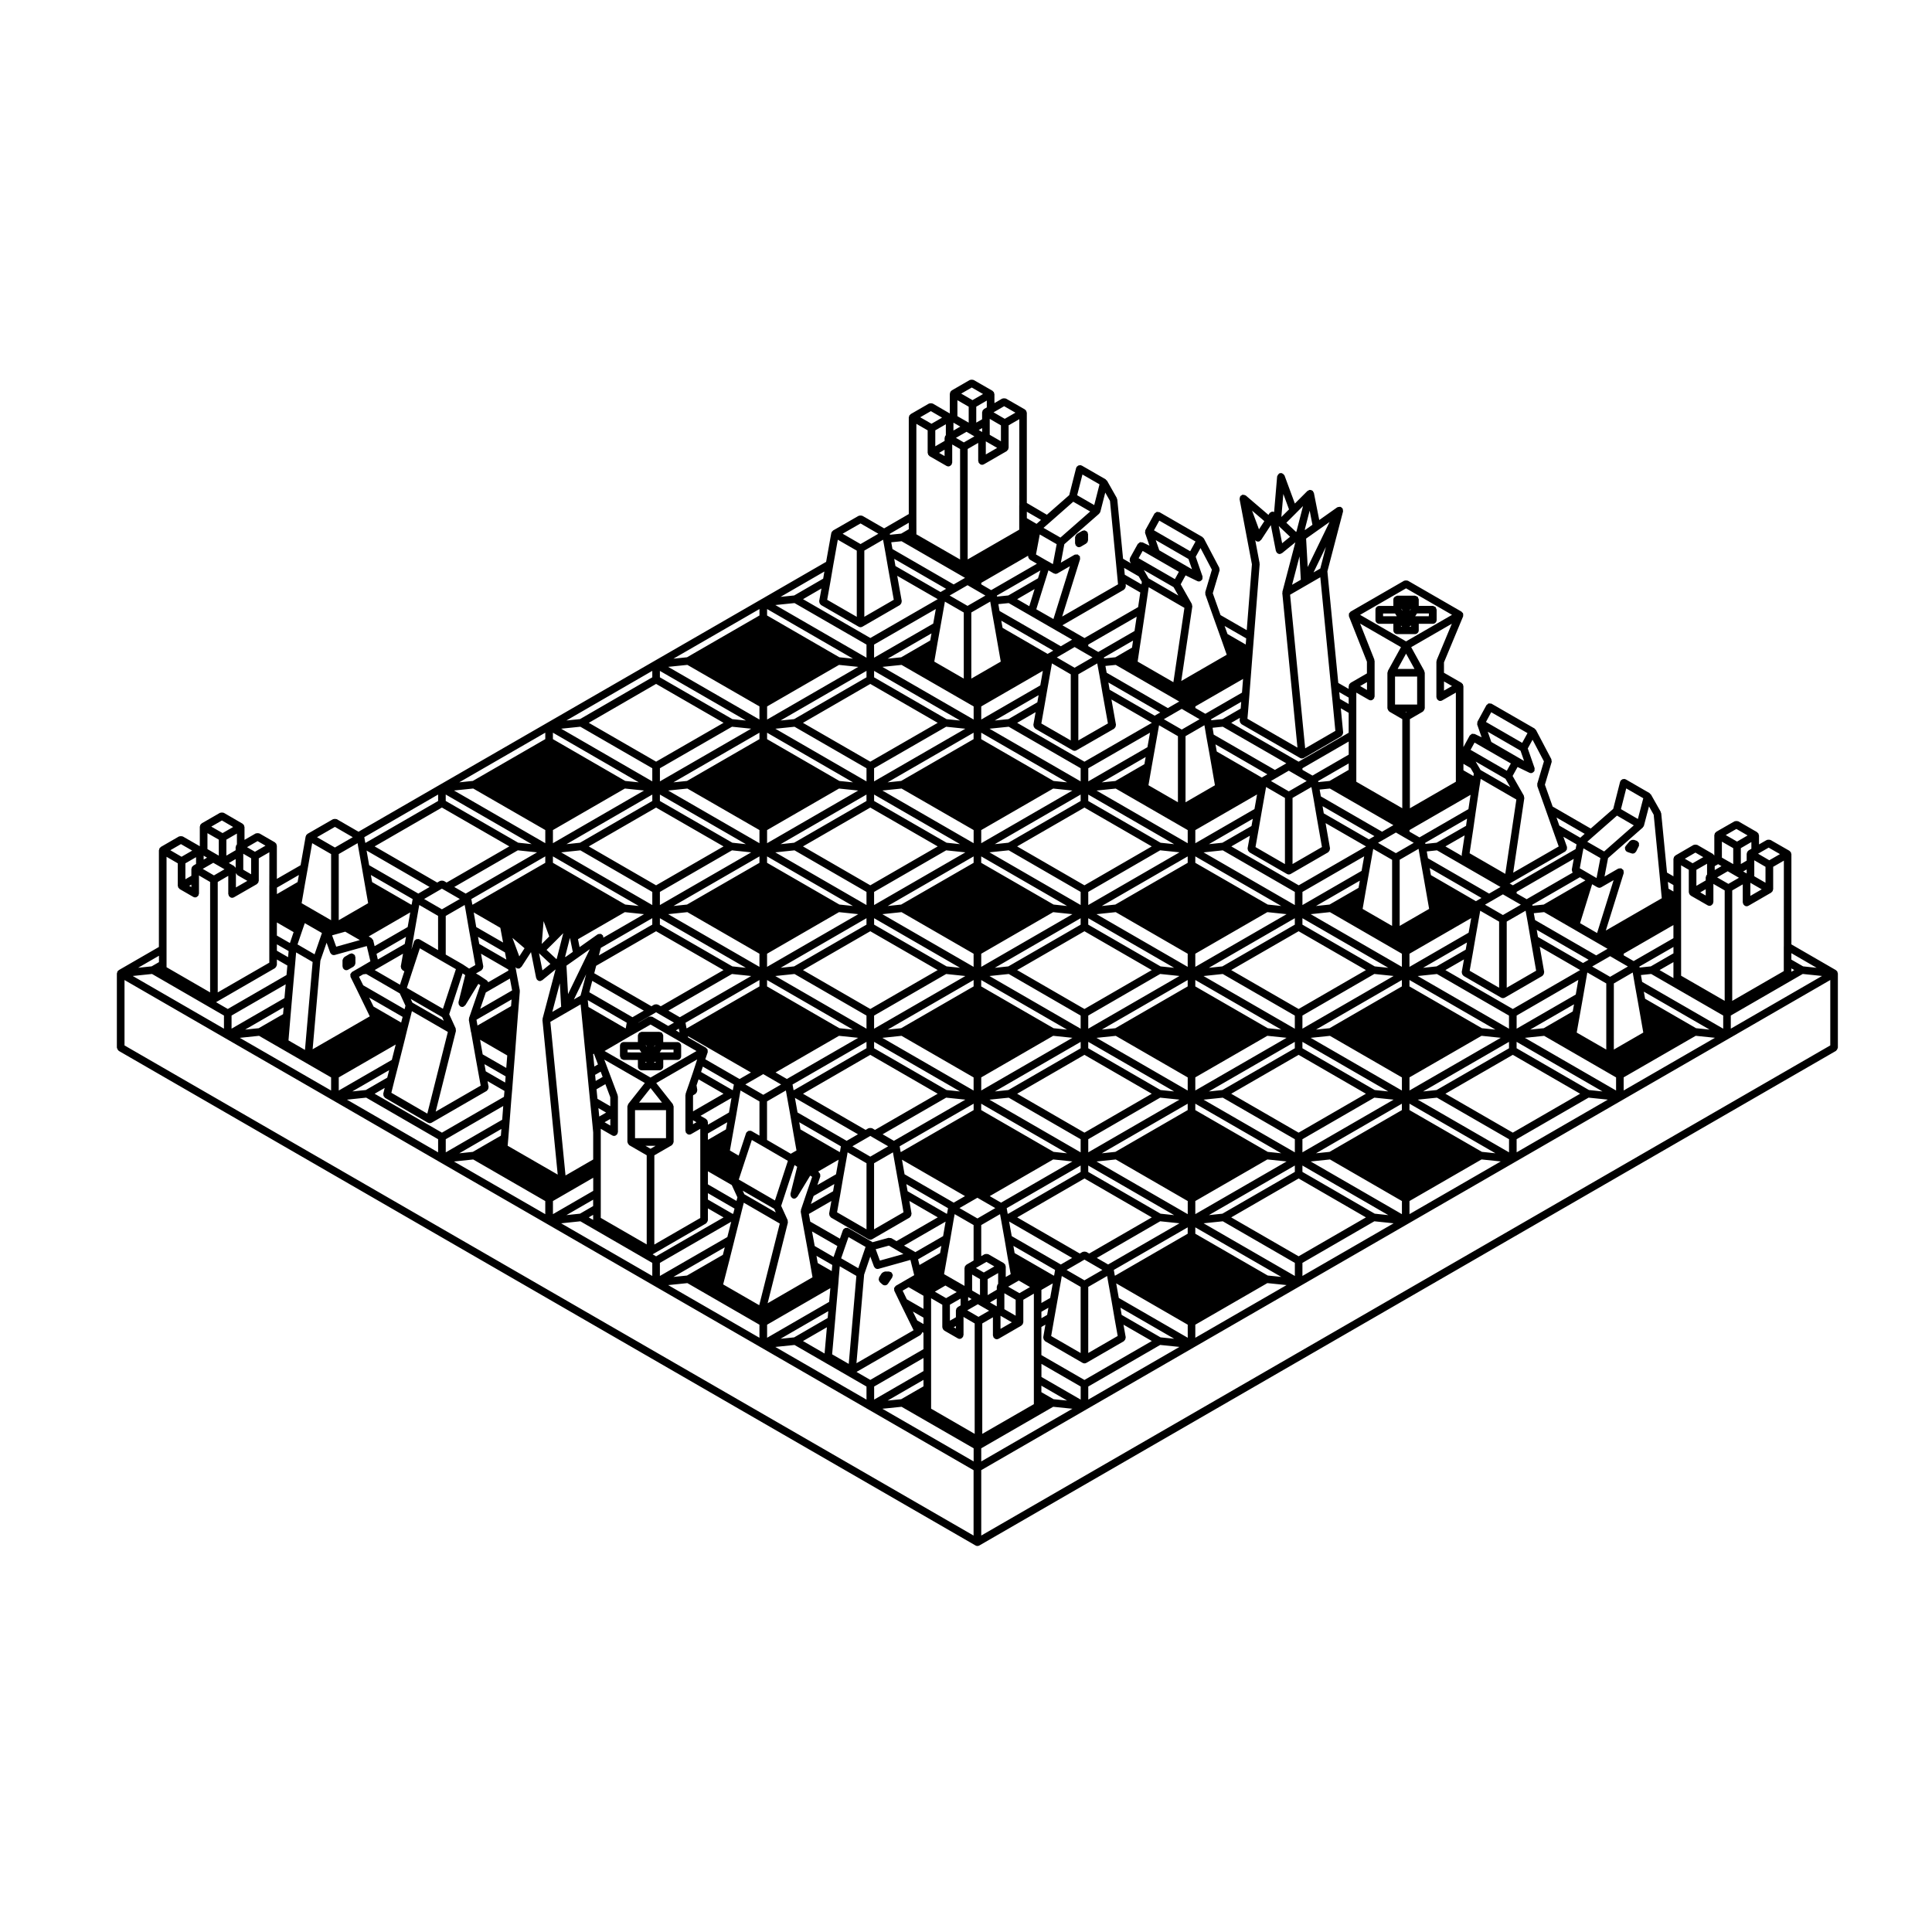
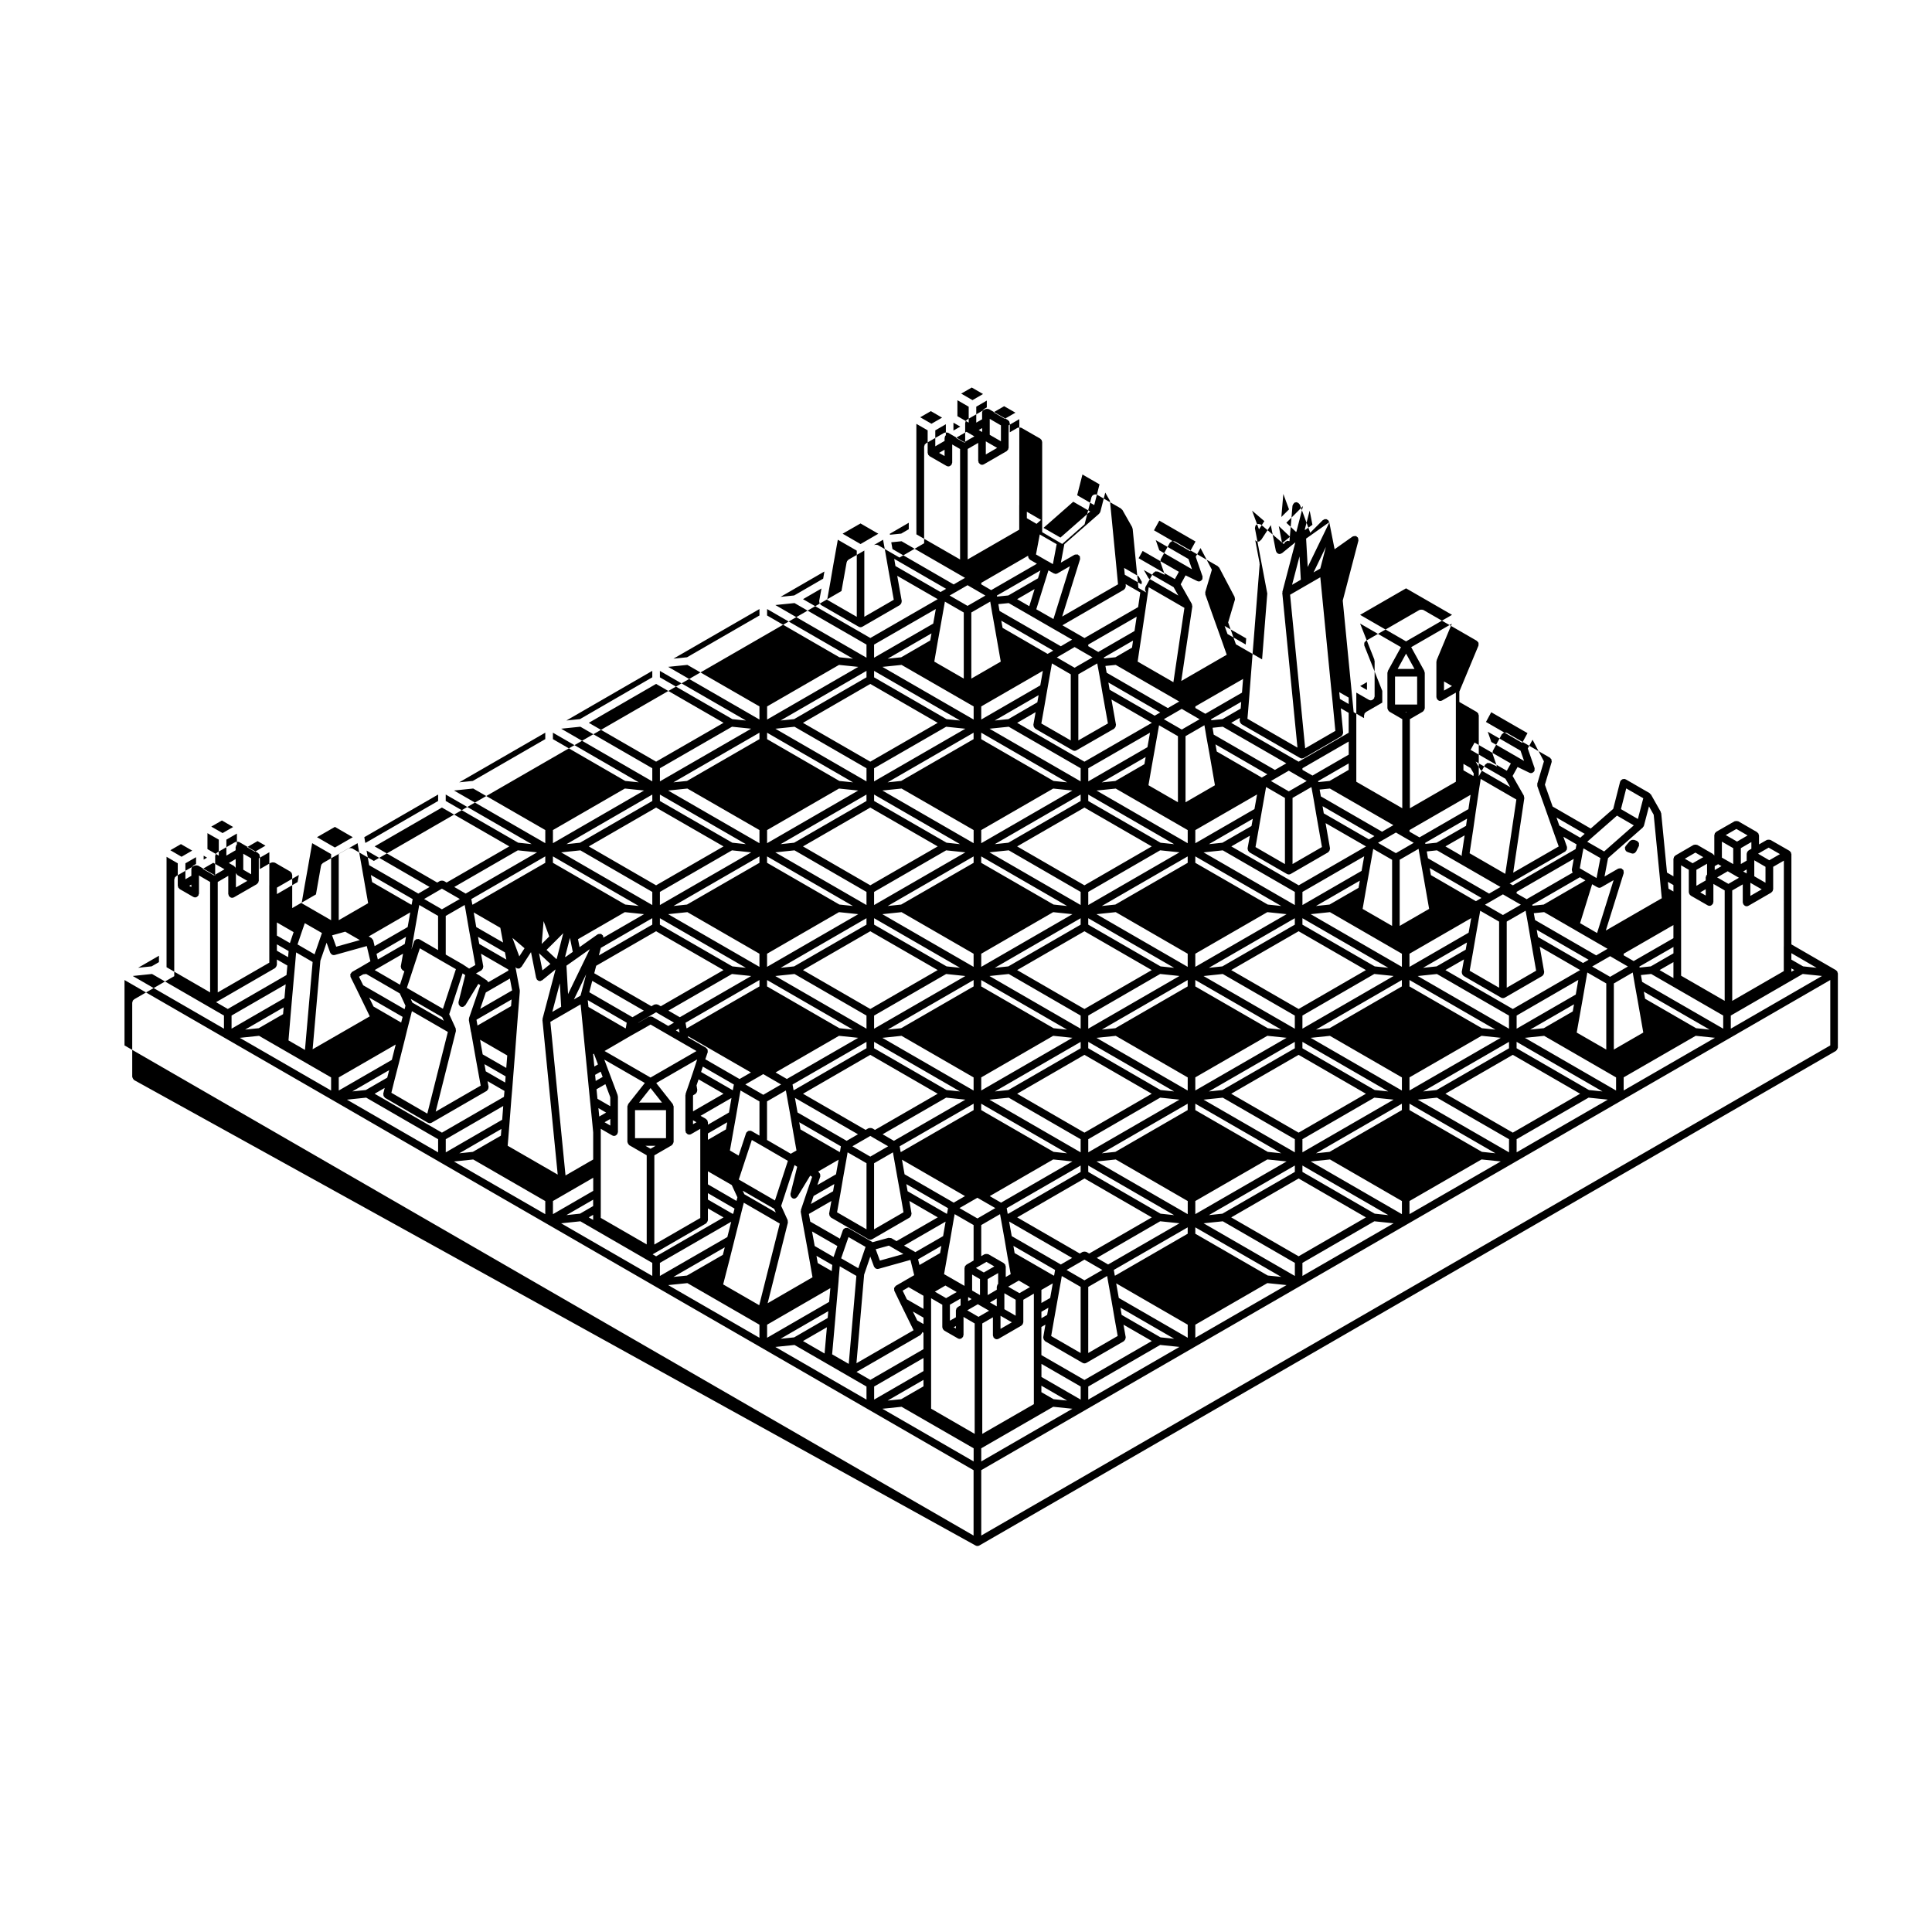
<svg xmlns="http://www.w3.org/2000/svg" fill="#000000" width="800px" height="800px" version="1.1" viewBox="144 144 512 512">
  <g>
-     <path d="m234.88 400.61c0.02 0.035 0.074 0.023 0.102 0.055 0.18 0.258 0.438 0.453 0.777 0.453 0.172 0 0.344-0.047 0.5-0.133l1.41-0.805c0.047-0.023 0.047-0.082 0.086-0.109 0.082-0.059 0.133-0.117 0.191-0.195 0.02-0.031 0.074-0.02 0.098-0.055 0.023-0.047 0-0.098 0.02-0.141 0.035-0.086 0.055-0.156 0.07-0.246 0.004-0.051 0.055-0.082 0.055-0.133v-1.648c0-0.098-0.074-0.16-0.105-0.246-0.02-0.09 0.012-0.18-0.035-0.262-0.023-0.039-0.074-0.039-0.105-0.082-0.082-0.105-0.18-0.16-0.301-0.227-0.117-0.066-0.211-0.125-0.336-0.141-0.047-0.004-0.074-0.051-0.121-0.051-0.098 0-0.16 0.074-0.246 0.105-0.09 0.02-0.18-0.012-0.262 0.035l-0.707 0.418-0.699 0.406c-0.039 0.023-0.047 0.074-0.082 0.105-0.105 0.082-0.16 0.18-0.227 0.297-0.066 0.117-0.125 0.211-0.141 0.336-0.004 0.051-0.051 0.082-0.051 0.125v1.633c0 0.098 0.074 0.156 0.102 0.242 0 0.09-0.043 0.176 0.008 0.262z" />
-     <path d="m380.58 481.87c-0.012-0.125-0.082-0.215-0.141-0.332-0.066-0.121-0.105-0.238-0.211-0.316-0.023-0.023-0.023-0.066-0.055-0.086-0.086-0.059-0.191-0.031-0.281-0.059-0.102-0.031-0.172-0.109-0.277-0.109h-1.109c-0.039 0-0.066 0.039-0.105 0.047-0.133 0.012-0.227 0.082-0.348 0.141-0.117 0.066-0.223 0.109-0.301 0.211-0.023 0.031-0.07 0.031-0.098 0.07l-0.672 1.043c-0.059 0.09-0.023 0.195-0.055 0.297-0.035 0.133-0.086 0.246-0.066 0.371 0.016 0.133 0.098 0.227 0.16 0.336 0.051 0.098 0.051 0.203 0.133 0.281l0.672 0.605c0.02 0.02 0.055 0.016 0.074 0.031 0.02 0.016 0.016 0.047 0.039 0.059 0.172 0.109 0.367 0.172 0.559 0.172 0.277 0 0.551-0.109 0.746-0.332 0.02-0.02 0.012-0.059 0.031-0.082 0.016-0.02 0.047-0.016 0.059-0.035l1.109-1.648c0.059-0.09 0.031-0.188 0.055-0.289 0.031-0.102 0.117-0.168 0.117-0.277 0-0.035-0.035-0.059-0.035-0.098z" />
-     <path d="m323.5 420.16h-3.738v-1.699c0-0.203-0.109-0.359-0.211-0.52-0.039-0.059-0.023-0.137-0.082-0.191-0.16-0.16-0.387-0.242-0.629-0.266-0.031-0.004-0.051-0.031-0.082-0.035h-0.004-4.707c-0.156 0-0.289 0.105-0.43 0.176-0.098 0.051-0.211 0.051-0.281 0.121-0.051 0.055-0.039 0.133-0.082 0.191-0.105 0.156-0.211 0.312-0.211 0.52v1.695h-3.738c-0.555 0-1.008 0.453-1.008 1.008v2.719c0 0.125 0.098 0.215 0.137 0.328 0.051 0.133 0.059 0.289 0.16 0.383 0.059 0.066 0.168 0.055 0.242 0.105 0.145 0.086 0.289 0.195 0.469 0.195l3.742 0.012v1.727c0 0.555 0.453 1.008 1.008 1.008h4.707c0.555 0 1.008-0.453 1.008-1.008v-1.734h3.738c0.555 0 1.008-0.453 1.008-1.012v-2.719c-0.008-0.551-0.461-1.004-1.016-1.004zm-13.191 2.016h3.184l0.465 0.73-3.648-0.02zm5.078-0.781-0.316-0.5 0.316 0.324zm2.016-0.16 0.312-0.312-0.312 0.473zm-2.348 4.172 0.273 0.117v0.105h-0.273zm2.289 0.105 0.402-0.156v0.273h-0.402zm1.488-2.625 0.465-0.711h3.195v0.711z" />
    <path d="m578.33 367.4c-0.051-0.121-0.156-0.191-0.258-0.289-0.074-0.082-0.105-0.195-0.211-0.246-0.02-0.012-0.039 0.004-0.066-0.004-0.02-0.004-0.023-0.035-0.047-0.039l-0.707-0.25c-0.074-0.023-0.137 0.02-0.211 0.012-0.137-0.02-0.246-0.016-0.379 0.02-0.125 0.035-0.223 0.09-0.328 0.172-0.059 0.047-0.137 0.035-0.188 0.098l-0.945 1.113c-0.02 0.023-0.012 0.059-0.031 0.086-0.012 0.016-0.031 0.016-0.039 0.031-0.02 0.02-0.055 0.016-0.074 0.035-0.051 0.055-0.035 0.133-0.07 0.195-0.039 0.066-0.117 0.098-0.141 0.168-0.02 0.066 0.02 0.121 0.016 0.188-0.02 0.137-0.012 0.242 0.023 0.379 0.035 0.125 0.074 0.223 0.152 0.328 0.039 0.055 0.031 0.125 0.082 0.172 0.059 0.055 0.141 0.047 0.211 0.086 0.066 0.035 0.086 0.105 0.152 0.133l1.113 0.371c0.105 0.035 0.215 0.051 0.316 0.051 0.195 0 0.383-0.066 0.551-0.176 0.059-0.039 0.09-0.105 0.137-0.156 0.047-0.047 0.098-0.086 0.125-0.137 0.012-0.02 0.047-0.012 0.055-0.031 0.004-0.012 0-0.023 0.004-0.035 0.004-0.012 0.02-0.016 0.023-0.023l0.707-1.414c0.012-0.016-0.004-0.031 0.004-0.051 0.012-0.023 0.035-0.035 0.047-0.059 0.039-0.117-0.016-0.227-0.02-0.344 0.012-0.145 0.039-0.262-0.004-0.383z" />
-     <path d="m509.52 309.32h3.738v1.719c0 0.555 0.453 1.008 1.008 1.008h2.238 0.016 2.453c0.555 0 1.008-0.453 1.008-1.008v-1.719h3.734c0.555 0 1.008-0.453 1.008-1.008v-2.742c0-0.125-0.098-0.211-0.133-0.316-0.051-0.133-0.059-0.277-0.156-0.379-0.09-0.098-0.23-0.105-0.352-0.16-0.105-0.051-0.195-0.145-0.324-0.152h-0.039-3.734v-1.703c0-0.145-0.102-0.246-0.152-0.367-0.051-0.117-0.047-0.246-0.137-0.336h-0.004c-0.09-0.09-0.23-0.098-0.344-0.145-0.121-0.051-0.227-0.145-0.359-0.145-0.004 0-0.004-0.004-0.012-0.004h-4.711-0.004c-0.109 0-0.203 0.09-0.312 0.133-0.383 0.141-0.695 0.441-0.695 0.875v1.703h-3.738c-0.555 0-1.008 0.453-1.008 1.008v2.742c0.004 0.543 0.457 0.996 1.012 0.996zm13.125-2.016h-3.609l0.484-0.727h3.152zm-5.023-1.672 0.316-0.324-0.316 0.484zm-2.019 0.172-0.324-0.52 0.324 0.332zm-0.324 4.027 0.25 0.105v0.09h-0.25zm2.269 0.113 0.324-0.117c0.004 0 0.004-0.004 0.004-0.004h0.02l0.074-0.031v0.238h-0.422zm-3.84-3.363 0.453 0.727h-3.633v-0.727z" />
-     <path d="m432.21 285.04c-0.023-0.047-0.082-0.047-0.105-0.086-0.086-0.109-0.18-0.168-0.309-0.23-0.109-0.066-0.203-0.121-0.332-0.137-0.047-0.004-0.082-0.055-0.125-0.055-0.102 0-0.156 0.074-0.246 0.105-0.09 0.02-0.176-0.016-0.258 0.031l-0.715 0.406-0.004 0.004h-0.004l-0.707 0.418c-0.039 0.023-0.047 0.074-0.082 0.105-0.105 0.082-0.156 0.18-0.227 0.297-0.066 0.117-0.121 0.211-0.141 0.344-0.004 0.047-0.051 0.074-0.051 0.121v1.641c0 0.098 0.082 0.156 0.105 0.246 0.02 0.09-0.016 0.18 0.035 0.262 0.02 0.035 0.074 0.023 0.098 0.055 0.188 0.258 0.441 0.449 0.777 0.449 0.172 0 0.348-0.047 0.508-0.137l1.414-0.828c0.039-0.023 0.047-0.074 0.082-0.105 0.086-0.059 0.133-0.125 0.191-0.211 0.031-0.035 0.086-0.02 0.105-0.059 0.023-0.039 0-0.09 0.016-0.137 0.035-0.082 0.051-0.145 0.059-0.23 0.012-0.047 0.055-0.074 0.055-0.125v-1.633c0-0.098-0.074-0.156-0.102-0.242-0.023-0.086 0.008-0.188-0.039-0.27z" />
-     <path d="m402.53 553.57c0.156 0.098 0.328 0.133 0.504 0.133s0.344-0.039 0.504-0.133l227.01-131.07c0.047-0.023 0.047-0.082 0.086-0.105 0.105-0.082 0.16-0.18 0.23-0.301 0.066-0.109 0.121-0.207 0.137-0.332 0.004-0.051 0.055-0.082 0.055-0.133v-19.66c0-0.051-0.047-0.082-0.055-0.125-0.012-0.09-0.031-0.16-0.066-0.242-0.02-0.047 0.004-0.09-0.02-0.133-0.016-0.023-0.051-0.023-0.066-0.051-0.023-0.035-0.039-0.07-0.074-0.105-0.039-0.047-0.098-0.066-0.141-0.105-0.039-0.031-0.039-0.086-0.086-0.109l-11.809-6.828v-23.93c0-0.051-0.047-0.082-0.055-0.125-0.012-0.09-0.031-0.16-0.066-0.246-0.02-0.039 0.004-0.09-0.02-0.133-0.023-0.039-0.082-0.047-0.105-0.082-0.059-0.074-0.105-0.121-0.18-0.18-0.039-0.031-0.039-0.086-0.086-0.105l-5.019-2.875c-0.047-0.023-0.09 0-0.133-0.016-0.121-0.051-0.238-0.051-0.363-0.051-0.137 0-0.25 0-0.371 0.051-0.047 0.016-0.098-0.004-0.133 0.016l-2.055 1.184v-2.379c0-0.051-0.047-0.082-0.055-0.133-0.012-0.09-0.031-0.156-0.066-0.238-0.02-0.047 0.004-0.098-0.02-0.137-0.023-0.039-0.082-0.047-0.105-0.082-0.055-0.074-0.105-0.121-0.176-0.18-0.039-0.023-0.039-0.082-0.086-0.105l-4.977-2.875c-0.047-0.023-0.098 0-0.137-0.016-0.117-0.051-0.227-0.047-0.359-0.047-0.133 0-0.246-0.004-0.367 0.047-0.047 0.016-0.098-0.004-0.137 0.016l-4.848 2.777c-0.047 0.023-0.047 0.082-0.086 0.105-0.074 0.055-0.121 0.105-0.18 0.18-0.023 0.035-0.082 0.039-0.105 0.082-0.023 0.039 0 0.09-0.02 0.133-0.035 0.086-0.055 0.156-0.066 0.246-0.012 0.051-0.055 0.082-0.055 0.125v5.508c0-0.004-0.012-0.012-0.012-0.016-0.02-0.047 0.004-0.098-0.02-0.137-0.023-0.039-0.082-0.047-0.105-0.086-0.059-0.074-0.105-0.121-0.176-0.176-0.039-0.031-0.039-0.086-0.086-0.109l-4.102-2.371c-0.047-0.023-0.098 0-0.137-0.016-0.125-0.055-0.242-0.051-0.383-0.051-0.125 0-0.238 0-0.352 0.051-0.047 0.02-0.098-0.004-0.137 0.02l-4.816 2.797c-0.039 0.023-0.047 0.074-0.082 0.105-0.074 0.055-0.121 0.105-0.18 0.18-0.023 0.035-0.082 0.039-0.105 0.082-0.023 0.039 0 0.09-0.02 0.133-0.035 0.086-0.055 0.156-0.066 0.246-0.012 0.047-0.055 0.074-0.055 0.125v4.644l-1.703-0.988-1.535-15.703c-0.012-0.086-0.082-0.133-0.105-0.211-0.02-0.059 0.012-0.125-0.023-0.188l-2.586-4.574h-0.004c-0.047-0.082-0.145-0.105-0.211-0.172-0.066-0.066-0.082-0.156-0.156-0.207l-6.328-3.656c-0.047-0.023-0.098 0-0.137-0.016-0.047-0.02-0.066-0.074-0.109-0.086-0.09-0.023-0.168 0.035-0.258 0.035-0.137 0-0.246 0-0.367 0.051-0.121 0.051-0.203 0.133-0.297 0.227-0.066 0.059-0.156 0.074-0.203 0.156-0.023 0.047 0 0.098-0.02 0.141-0.02 0.047-0.07 0.066-0.086 0.109l-1.832 7.215-5.961 5.211-10.09-5.828-2.055-5.785 1.785-6 0.004-0.012c0.051-0.16-0.02-0.309-0.047-0.457-0.02-0.102 0.02-0.207-0.031-0.301l-0.004-0.004v-0.004l-4.07-7.738c-0.047-0.09-0.145-0.109-0.215-0.18-0.07-0.07-0.086-0.172-0.172-0.223l-0.016-0.004h-0.004l-11.348-6.535h-0.012c-0.004 0-0.004-0.004-0.012-0.012-0.133-0.074-0.277-0.035-0.418-0.047-0.109-0.004-0.227-0.066-0.332-0.035-0.145 0.039-0.242 0.172-0.352 0.277-0.082 0.07-0.191 0.09-0.246 0.191v0.012c-0.004 0.004-0.012 0.004-0.016 0.012l-2.359 4.344c-0.004 0.004 0 0.016-0.004 0.023-0.055 0.105-0.023 0.238-0.035 0.363-0.004 0.012-0.004 0.02-0.004 0.035-0.004 0.109-0.066 0.223-0.035 0.328 0.004 0.016 0.012 0.023 0.016 0.035 0.004 0.004-0.004 0.016 0 0.02l1.16 3.34-1.785-0.852h-0.004l-0.047-0.02c-0.105-0.055-0.223-0.004-0.332-0.02-0.012 0-0.023 0-0.039-0.004-0.109-0.004-0.223-0.066-0.328-0.035-0.016 0.004-0.023 0.012-0.039 0.016-0.105 0.035-0.168 0.141-0.262 0.211-0.02 0.012-0.035 0.023-0.051 0.039-0.086 0.07-0.195 0.098-0.258 0.195-0.004 0.004 0 0.012 0 0.012-0.004 0.004-0.012 0.004-0.012 0.004l-1.668 3.059v-16.168c0-0.051-0.047-0.082-0.055-0.125-0.012-0.09-0.023-0.156-0.066-0.238-0.016-0.047 0.012-0.09-0.016-0.133-0.023-0.047-0.082-0.047-0.105-0.086-0.059-0.074-0.105-0.125-0.18-0.18-0.039-0.031-0.039-0.086-0.086-0.105l-4.644-2.672v-2.75l5.074-12.191c0.012-0.023-0.012-0.047 0-0.07 0.035-0.105 0.012-0.207 0.012-0.316s0.031-0.211-0.012-0.312c-0.016-0.047-0.031-0.082-0.051-0.125-0.012-0.02 0-0.047-0.012-0.066-0.051-0.082-0.141-0.098-0.207-0.16-0.066-0.066-0.082-0.16-0.16-0.211l-14.199-8.191c-0.047-0.023-0.098 0-0.137-0.016-0.117-0.051-0.227-0.047-0.359-0.047-0.133 0-0.246-0.004-0.367 0.047-0.047 0.016-0.098-0.004-0.137 0.016l-14.191 8.191c-0.086 0.047-0.102 0.145-0.16 0.211-0.059 0.066-0.16 0.082-0.207 0.16-0.012 0.02 0 0.039-0.012 0.059-0.02 0.039-0.031 0.074-0.047 0.121-0.039 0.105-0.012 0.207-0.016 0.324 0.004 0.109-0.031 0.207 0.004 0.312 0.012 0.02-0.012 0.039 0 0.059l4.766 12.027v3.102l-4.332 2.5c-0.047 0.023-0.047 0.082-0.086 0.105-0.074 0.055-0.121 0.105-0.18 0.18-0.031 0.035-0.086 0.039-0.105 0.086-0.02 0.047 0 0.098-0.02 0.137-0.031 0.082-0.051 0.145-0.059 0.23-0.012 0.051-0.055 0.082-0.055 0.133v0.734l-2.754-1.582-2.887-29.559 4.152-15.887c0.004-0.016-0.012-0.031-0.004-0.047 0.02-0.102-0.023-0.191-0.035-0.293-0.012-0.121 0-0.223-0.051-0.328-0.023-0.047-0.023-0.09-0.055-0.125-0.012-0.016 0-0.031-0.012-0.047-0.055-0.074-0.141-0.082-0.211-0.133-0.07-0.059-0.09-0.152-0.172-0.195-0.035-0.016-0.07 0.004-0.105-0.004-0.031-0.012-0.047-0.051-0.082-0.059-0.02-0.004-0.031 0.012-0.051 0.004-0.098-0.02-0.176 0.023-0.277 0.031-0.117 0.012-0.215 0-0.324 0.047-0.059 0.023-0.109 0.031-0.16 0.066-0.012 0.004-0.016 0-0.023 0.004l-4.746 3.356-1.422-7.203c-0.012-0.059-0.074-0.09-0.102-0.145-0.035-0.098-0.066-0.172-0.125-0.246-0.023-0.035-0.016-0.09-0.051-0.121-0.023-0.023-0.066-0.016-0.09-0.035-0.074-0.059-0.145-0.086-0.238-0.121-0.055-0.023-0.082-0.09-0.137-0.105-0.047-0.012-0.086 0.023-0.125 0.02-0.082-0.012-0.141-0.02-0.223-0.012-0.035 0-0.066-0.023-0.102-0.02-0.066 0.012-0.098 0.074-0.152 0.102-0.09 0.035-0.156 0.066-0.238 0.121-0.039 0.031-0.098 0.02-0.125 0.055l-3.332 3.34-2.75-7.453c-0.02-0.059-0.09-0.074-0.117-0.125-0.07-0.121-0.152-0.195-0.262-0.277-0.105-0.082-0.195-0.133-0.324-0.168-0.059-0.016-0.098-0.074-0.156-0.082-0.07 0-0.125 0.055-0.203 0.07-0.082 0.004-0.152-0.039-0.23-0.012-0.07 0.023-0.098 0.102-0.152 0.141-0.098 0.055-0.145 0.121-0.215 0.207-0.102 0.117-0.168 0.215-0.203 0.363-0.02 0.059-0.082 0.09-0.086 0.152l-0.801 9.422c-0.039-0.016-0.082-0.012-0.109-0.02-0.133-0.035-0.242-0.09-0.367-0.074-0.031 0-0.055-0.023-0.086-0.016-0.004 0-0.004 0.004-0.012 0.004-0.102 0.02-0.16 0.117-0.258 0.168-0.09 0.051-0.195 0.039-0.273 0.121-0.023 0.023-0.016 0.059-0.035 0.086-0.02 0.023-0.059 0.031-0.074 0.059-0.004 0-0.012 0-0.012 0.004l-0.281 0.434-5.992-5.129c-0.012-0.012-0.023 0-0.039-0.012-0.047-0.035-0.098-0.047-0.141-0.074-0.102-0.055-0.195-0.051-0.309-0.07-0.105-0.016-0.191-0.066-0.297-0.051-0.023 0-0.039-0.016-0.059-0.012-0.031 0.004-0.047 0.039-0.074 0.047-0.031 0.012-0.059-0.016-0.09 0-0.09 0.031-0.117 0.121-0.188 0.176-0.074 0.051-0.172 0.047-0.23 0.117-0.016 0.016-0.004 0.039-0.02 0.055-0.031 0.039-0.039 0.074-0.066 0.117-0.055 0.102-0.055 0.203-0.074 0.312-0.02 0.105-0.07 0.195-0.055 0.301 0.004 0.02-0.016 0.035-0.012 0.055l3.269 17.266-1.375 17.457-6.941-4-2.055-5.789 1.785-5.992 0.004-0.012c0.055-0.176-0.012-0.336-0.051-0.504-0.02-0.086 0.02-0.176-0.023-0.258l-0.004-0.004v-0.004l-4.07-7.742c-0.051-0.09-0.145-0.109-0.215-0.18-0.07-0.07-0.086-0.172-0.172-0.223l-0.016-0.004h-0.004l-11.32-6.535h-0.012s0-0.004-0.004-0.012c-0.105-0.055-0.215-0.016-0.328-0.035-0.141-0.02-0.289-0.086-0.43-0.047-0.105 0.031-0.168 0.137-0.262 0.203-0.117 0.082-0.266 0.125-0.336 0.258v0.012c-0.004 0.004-0.012 0.004-0.012 0.004l-2.379 4.316-0.012 0.016c-0.004 0.004 0 0.016-0.004 0.02-0.059 0.117-0.031 0.246-0.039 0.383-0.012 0.117-0.074 0.238-0.039 0.348 0 0.016 0.012 0.023 0.016 0.035s-0.004 0.016 0 0.023l1.152 3.332-1.785-0.863c-0.109-0.055-0.227-0.012-0.336-0.02-0.121-0.012-0.242-0.074-0.359-0.039-0.016 0-0.023 0.016-0.047 0.02-0.117 0.035-0.188 0.145-0.289 0.227-0.02 0.016-0.047 0.031-0.066 0.051-0.07 0.066-0.168 0.082-0.215 0.168v0.004c-0.004 0.004-0.012 0-0.012 0.004l-2.051 3.699c-0.02 0.039 0 0.086-0.016 0.125-0.051 0.125-0.047 0.238-0.047 0.371 0 0.09-0.051 0.176-0.031 0.262 0.016 0.047 0.059 0.066 0.082 0.105 0.016 0.047-0.012 0.09 0.016 0.133l0.246 0.422-2.086-1.211-1.531-15.699c-0.012-0.086-0.082-0.133-0.105-0.211-0.02-0.066 0.012-0.133-0.023-0.191l-2.59-4.574s-0.004 0-0.012-0.004c-0.047-0.082-0.141-0.105-0.207-0.168-0.066-0.059-0.082-0.156-0.156-0.203l-6.332-3.648c-0.047-0.023-0.098 0-0.137-0.016-0.047-0.02-0.066-0.074-0.109-0.086-0.098-0.023-0.168 0.035-0.262 0.035-0.133 0-0.242 0-0.359 0.051-0.125 0.051-0.207 0.133-0.301 0.23-0.066 0.059-0.156 0.074-0.203 0.156-0.023 0.047 0 0.098-0.02 0.141-0.02 0.047-0.07 0.066-0.086 0.109l-1.832 7.215-5.926 5.203-5.316-3.117v-23.93c0-0.051-0.047-0.082-0.055-0.125-0.012-0.09-0.031-0.16-0.07-0.246-0.016-0.039 0.012-0.086-0.016-0.125-0.023-0.039-0.074-0.047-0.105-0.082-0.059-0.074-0.105-0.125-0.18-0.18-0.039-0.031-0.039-0.086-0.086-0.105l-5.012-2.875c-0.047-0.023-0.098 0-0.137-0.016-0.125-0.055-0.238-0.051-0.367-0.051-0.133 0-0.242 0-0.363 0.051-0.047 0.02-0.098-0.004-0.137 0.02l-2.055 1.195v-2.394c0-0.051-0.051-0.082-0.055-0.125-0.012-0.09-0.031-0.16-0.066-0.242-0.02-0.047 0.004-0.098-0.02-0.137-0.023-0.039-0.082-0.047-0.105-0.082-0.055-0.074-0.105-0.121-0.176-0.176-0.039-0.031-0.039-0.086-0.086-0.105l-5.008-2.875c-0.039-0.023-0.09 0-0.137-0.016-0.121-0.051-0.23-0.047-0.363-0.047-0.133 0-0.242-0.004-0.367 0.047-0.047 0.016-0.098-0.004-0.137 0.016l-4.805 2.777c-0.039 0.023-0.047 0.082-0.086 0.105-0.07 0.055-0.121 0.105-0.176 0.176-0.031 0.039-0.086 0.039-0.105 0.086-0.02 0.047 0 0.09-0.016 0.137-0.035 0.086-0.055 0.152-0.066 0.242-0.004 0.047-0.051 0.074-0.051 0.125v5.234l-4.516-2.625c-0.047-0.023-0.098 0-0.137-0.02-0.121-0.051-0.23-0.051-0.363-0.051-0.137 0-0.246-0.004-0.371 0.051-0.047 0.016-0.098-0.004-0.137 0.016l-4.848 2.797c-0.039 0.023-0.047 0.082-0.086 0.105-0.074 0.055-0.121 0.105-0.18 0.18-0.023 0.035-0.082 0.039-0.105 0.082-0.023 0.039 0 0.09-0.016 0.133-0.035 0.086-0.055 0.152-0.066 0.242-0.004 0.047-0.051 0.074-0.051 0.125v25.625l-6.531 3.789-5.754-3.324c-0.047-0.023-0.09 0-0.137-0.016-0.121-0.051-0.227-0.047-0.363-0.051-0.137 0-0.246 0-0.371 0.051-0.039 0.016-0.09-0.004-0.133 0.016l-6.766 3.883c-0.012 0.004-0.012 0.023-0.023 0.031-0.082 0.051-0.109 0.137-0.176 0.207-0.051 0.055-0.133 0.066-0.172 0.133-0.023 0.039 0 0.09-0.016 0.137-0.023 0.055-0.066 0.098-0.074 0.152 0 0.016-0.02 0.02-0.023 0.039l-1.367 7.617-17.156 9.91-28.398 16.383-28.371 16.371-28.398 16.383-21.598 12.473-5.754-3.324c-0.047-0.023-0.098 0-0.137-0.016-0.125-0.051-0.238-0.051-0.367-0.047-0.133 0-0.242-0.004-0.363 0.047-0.047 0.016-0.098-0.004-0.137 0.016l-6.766 3.891c-0.012 0.004-0.012 0.02-0.02 0.031-0.086 0.051-0.121 0.137-0.188 0.211-0.047 0.055-0.125 0.059-0.16 0.125-0.023 0.039 0 0.09-0.016 0.137-0.023 0.055-0.059 0.098-0.074 0.156 0 0.016-0.02 0.02-0.023 0.039l-1.344 7.613-6.289 3.617v-8.801c0-0.051-0.047-0.082-0.051-0.125-0.012-0.09-0.031-0.16-0.066-0.242-0.016-0.047 0.004-0.09-0.016-0.133-0.02-0.039-0.082-0.047-0.105-0.086-0.055-0.07-0.105-0.121-0.176-0.18-0.039-0.031-0.039-0.086-0.086-0.105l-4.109-2.371c-0.047-0.023-0.098 0-0.141-0.016-0.121-0.051-0.23-0.047-0.367-0.047-0.137 0-0.242-0.004-0.363 0.047-0.047 0.016-0.098-0.004-0.137 0.016l-2.957 1.703v-3.406c0-0.051-0.047-0.082-0.051-0.125-0.012-0.09-0.031-0.156-0.066-0.242-0.016-0.047 0.004-0.098-0.016-0.137-0.023-0.039-0.082-0.047-0.105-0.086-0.055-0.07-0.105-0.121-0.176-0.176-0.035-0.031-0.039-0.082-0.082-0.105l-4.984-2.891c-0.047-0.023-0.098 0-0.137-0.02-0.121-0.051-0.23-0.051-0.363-0.051-0.137 0-0.25 0-0.379 0.051-0.039 0.016-0.09-0.004-0.133 0.016l-4.848 2.793c-0.039 0.016-0.043 0.074-0.086 0.102-0.074 0.055-0.121 0.105-0.18 0.18-0.031 0.035-0.086 0.039-0.105 0.086-0.02 0.047 0 0.09-0.016 0.133-0.035 0.086-0.051 0.152-0.066 0.242-0.004 0.047-0.055 0.082-0.055 0.125v5.195l-4.508-2.59c-0.039-0.023-0.09 0-0.137-0.016-0.121-0.051-0.23-0.051-0.363-0.051-0.137 0-0.242 0-0.367 0.051-0.047 0.016-0.098-0.004-0.137 0.016l-4.816 2.777c-0.039 0.023-0.047 0.082-0.086 0.105-0.07 0.055-0.121 0.105-0.18 0.176-0.023 0.035-0.082 0.039-0.105 0.082-0.023 0.039 0 0.09-0.02 0.137-0.035 0.086-0.051 0.152-0.066 0.242-0.004 0.047-0.055 0.082-0.055 0.125l-0.004 25.648-10.637 6.141c-0.039 0.023-0.047 0.082-0.086 0.105-0.051 0.039-0.105 0.055-0.145 0.105-0.031 0.031-0.047 0.066-0.07 0.105-0.016 0.023-0.051 0.023-0.066 0.051-0.023 0.039 0 0.09-0.016 0.137-0.035 0.086-0.055 0.152-0.066 0.242-0.004 0.047-0.051 0.074-0.051 0.125v19.66c0 0.051 0.047 0.082 0.051 0.125 0.016 0.133 0.074 0.227 0.141 0.344 0.07 0.117 0.121 0.215 0.227 0.297 0.035 0.031 0.039 0.086 0.086 0.105zm-210.58-185.87 2.988 1.719-2.828 1.629-2.969-1.727zm10.863-6.266 2.973 1.727-2.801 1.613-2.992-1.715zm9.449 5.465 2.098 1.211-2.797 1.613-2.098-1.211zm20.496-3.766 4.727 2.734-4.727 2.731-4.746-2.734zm139.29-80.414 4.719 2.727-4.715 2.734-4.746-2.742zm18.641-29.762 2.969 1.723-2.805 1.617-2.988-1.715zm10.836-6.258 2.992 1.719-2.797 1.621-2.992-1.727zm8.586 4.949 2.988 1.715-2.828 1.629-2.969-1.723zm20.75 18.102 4.523 2.606-1.402 5.492-4.519-2.609zm20.367 12.219 9.598 5.535-1.414 2.574-9.594-5.543zm12.18 18.941c-0.035 0.105 0.031 0.203 0.031 0.309 0.004 0.105-0.055 0.211-0.016 0.316l2.289 6.445 1.812 5.062 0.004 0.004 1.57 4.465-12.047 6.961 2.926-19.766c0.012-0.074-0.047-0.133-0.055-0.207-0.004-0.109-0.012-0.207-0.055-0.309-0.016-0.039 0.012-0.09-0.016-0.133l-2.953-5.211 1.293-2.367 3.098 1.508c0.141 0.07 0.297 0.105 0.441 0.105 0.105 0 0.223-0.02 0.328-0.055 0.031-0.012 0.035-0.039 0.059-0.055 0.176-0.074 0.324-0.195 0.434-0.367 0.012-0.016 0.039-0.012 0.051-0.023 0.004-0.012 0-0.02 0.004-0.031 0.004-0.012 0.016-0.016 0.02-0.023 0.066-0.121 0.031-0.262 0.035-0.398 0.012-0.117 0.055-0.227 0.02-0.336 0-0.016 0.012-0.023 0.004-0.039l-1.805-5.215 1.27-2.309 3.012 5.738zm30.48-6.242-1.785 1.027 3.273-6.762zm12.375 32.184-1.809-1.039 1.809-1.047zm0.504 2.609c0.156 0.09 0.328 0.137 0.504 0.137 0.336 0 0.594-0.195 0.777-0.449 0.023-0.031 0.082-0.02 0.102-0.055 0.051-0.086 0.012-0.176 0.035-0.262 0.023-0.086 0.102-0.145 0.102-0.242v-9.438c0-0.07-0.066-0.117-0.074-0.188-0.016-0.066 0.023-0.121 0-0.188l-3.773-9.527 10.832 6.254-3.461 6.281c-0.047 0.082-0.004 0.16-0.031 0.246-0.023 0.086-0.102 0.145-0.102 0.242v9.441c0 0.051 0.047 0.082 0.055 0.125 0.016 0.133 0.074 0.227 0.137 0.344 0.07 0.117 0.121 0.215 0.23 0.297 0.035 0.031 0.039 0.082 0.082 0.105l3.438 1.996v23.613l-12.184-7.019v-23.621zm9.855-29.547 12.184 7.027-12.184 7.027-12.18-7.027zm22.57 32.836 9.613 5.535-1.41 2.574-9.598-5.535zm12.195 18.953c-0.035 0.105 0.031 0.203 0.031 0.309 0.004 0.105-0.055 0.211-0.016 0.316l2.289 6.445 1.785 5.055 1.598 4.492-12.062 6.949 2.949-19.773c0.012-0.074-0.047-0.133-0.055-0.207-0.004-0.109-0.012-0.207-0.055-0.309-0.016-0.047 0.012-0.09-0.016-0.133l-2.977-5.211 1.316-2.371 3.039 1.473 0.016 0.012h0.004l0.066 0.031c0.137 0.07 0.293 0.105 0.438 0.105 0.105 0 0.223-0.02 0.328-0.055 0.031-0.012 0.035-0.039 0.059-0.055 0.176-0.074 0.324-0.195 0.434-0.367 0.012-0.016 0.039-0.012 0.051-0.023 0.004-0.012 0-0.02 0.004-0.031s0.016-0.016 0.023-0.023c0.051-0.105 0.012-0.223 0.023-0.336v-0.02c0.016-0.133 0.066-0.25 0.023-0.379-0.004-0.016 0.004-0.031 0-0.047l-1.805-5.199 1.266-2.309 3.012 5.727zm23.582 1.234 4.516 2.606-1.43 5.492-4.484-2.606zm18.332 17.012 2.082 1.203-2.82 1.617-2.066-1.195zm10.859-6.269 2.973 1.719-2.801 1.629-2.996-1.727zm8.551 4.949 2.996 1.719-2.828 1.629-2.977-1.734zm-418.57 10.125 0.57-0.328v0.656zm12.379-3.379c0.02 0.066 0.098 0.105 0.125 0.168 0.07 0.117 0.121 0.211 0.227 0.297 0.039 0.031 0.039 0.086 0.086 0.105l2.59 1.496-3.027 1.742zm4.035 0.32-2.086-1.211v-4.231l2.086 1.203zm-4.102-1.633c-0.012-0.023-0.039-0.039-0.055-0.07-0.016-0.047 0.004-0.098-0.016-0.137s-0.082-0.047-0.105-0.082c-0.055-0.07-0.105-0.121-0.176-0.176-0.035-0.031-0.039-0.086-0.086-0.105l-1.367-0.785 1.805-1.047zm-8.484-3.285 0.012-0.004 0.883 0.516-0.891 0.516zm4.012-0.023-3.004-1.734v-4.223l3.004 1.719zm-6.027 2.207-0.742 0.434c-0.039 0.023-0.047 0.074-0.082 0.105-0.07 0.055-0.121 0.105-0.176 0.176-0.031 0.035-0.082 0.039-0.105 0.082-0.023 0.047 0 0.098-0.02 0.137-0.035 0.086-0.055 0.152-0.066 0.242-0.004 0.051-0.051 0.082-0.051 0.125v1.84l-1.582 0.91v-4.219l2.828-1.633v1.801zm4.57-0.309 2.973 1.715-2.797 1.621-2.973-1.727zm164.31-78.965 1.195-6.656 5.023 2.898v17.539l-7.84-4.516 0.855-4.785v-0.004zm77.031 6.59c0.055-0.031 0.066-0.105 0.105-0.141 0.105-0.09 0.168-0.176 0.23-0.297 0.059-0.117 0.102-0.215 0.105-0.348 0.004-0.066 0.059-0.109 0.055-0.176l-0.051-0.535 3.875 2.231-0.57 3.879-14.211 8.191-5.856-3.375zm71.832 23.012h5.859v7.422h-5.859zm0.695-2.016 2.231-4.055 2.231 4.055zm2.438 11.453-0.203 0.117-0.203-0.117zm41.984 36.93c0.098-0.055 0.109-0.156 0.176-0.23 0.098-0.102 0.191-0.176 0.238-0.309 0.047-0.121 0.023-0.23 0.02-0.363-0.004-0.105 0.055-0.203 0.016-0.309l-0.957-2.699 3.492 2.019-0.246 1.25-16.629 9.602-0.875-0.504c0.059-0.02 0.117-0.016 0.172-0.047zm35.77 10.832 1.449-0.836v1.672zm-365.27 10.77-1.949 5.648-4.519-2.625 1.145-3.387 0.781-2.246zm51.91-21.91 5.106 0.535-18.918 10.926-3.027-1.75zm28.367-16.375 5.09 0.523-24.148 13.957v-3.477zm28.398-16.383 5.082 0.523-24.188 13.957v-3.477zm28.359-16.383 5.098 0.523-24.156 13.957v-3.477zm14.957-26.199-0.328-1.906 13.75 7.945-1.473 0.848zm35.141-2.731c-0.016 0.074 0.039 0.133 0.039 0.207 0.012 0.133 0.02 0.238 0.082 0.359 0.055 0.125 0.125 0.207 0.227 0.297 0.055 0.055 0.07 0.137 0.137 0.18l1.863 1.078-12.121 6.992-2.625-1.527v-0.406zm56.691 36.285-9.707 5.598-2.648-1.531v-0.422l12.641-7.281zm12.402 20.68 2.109 1.223h0.004l2.637 1.512-4.75 2.742-4.727-2.742 1.566-0.91zm15.879-0.215-5.074 2.938-2.977 0.301-0.051-0.266 8.098-4.676v1.703zm-265.93 42.879 3.703 2.133 0.172 0.098-6.266 1.75-1.094-3.008zm193.29-75.43 2.121 1.223 2.625 1.516-4.75 2.742-4.711-2.734 1.582-0.91h0.004zm28.395 16.383 2.09 1.223h0.004l2.637 1.527-4.727 2.731-4.75-2.742 1.578-0.91zm56.762 32.77 2.086 1.219h0.004l2.629 1.512-4.727 2.734-4.742-2.734 1.57-0.906h0.012zm10.875 4.719 16.844 9.715-3.027 1.75-16.207-9.359-0.312-1.812zm45.883 28.051 2.086 1.219c0.004 0 0.004 0.004 0.004 0.004l2.629 1.512-4.727 2.734-4.742-2.734 1.57-0.906h0.012zm16.789-0.754-6.004 3.457-2.973 0.312-0.051-0.266 9.027-5.195zm13.184 16.484v3.481l-21.488-12.398-0.312-1.812 2.707-0.289zm-28.391 19.871-24.172-13.961 5.113-0.527 19.059 11.012zm-28.367 16.383-24.191-13.961 5.098-0.527 19.094 11.012zm-28.387 16.383-24.172-13.961 5.106-0.535 19.07 11.02zm-28.371 16.375-24.188-13.957 5.094-0.527 19.094 11.023zm-28.387 16.379-18.27-10.551-0.691-3.863 18.957 10.953zm-28.371 16.391-10.398-6v-3.469l10.398 6zm-54.734-3.469 13.082-7.562v3.465l-13.082 7.559zm-28.367-16.383 16.758-9.688-0.324 3.648-16.434 9.5zm-56.754-32.773 10.672-6.168v3.473l-10.672 6.172zm-28.406-16.383 15.23-8.797-0.277 3.637-14.953 8.641zm-28.355-16.383 15.09-8.711-1.023 4.07-14.066 8.121zm21.492-34.211 5.344 3.109 4.207 2.418-3.438 10.5-9.559-5.531 1.496-4.57zm-4.461 1.43-0.594 3.359c-0.016 0.082 0.047 0.141 0.051 0.215 0.004 0.137 0.02 0.242 0.082 0.367 0.059 0.121 0.133 0.203 0.227 0.289 0.055 0.055 0.07 0.141 0.141 0.18l0.449 0.25-1.164 3.562-6.707-3.883zm2.488 12.969-0.453-0.984 8.34 4.828 0.441 0.969zm-2.031-15.555-7.133 4.117-0.352-1.484 7.812-4.516zm-11.012 8.055 0.805-0.09 8.887 5.144 1.508 3.258-0.23 0.926-10.965-6.332-1.117-2.266zm2.738 8.535-1.16-2.387 8.871 5.129-0.387 1.5zm5.492 19.758 1.211-4.715 1.707-6.781v-0.004-0.016-0.004l0.539-2.207 0.906-3.531v-0.004l0.316-1.273 9.527 5.508-5.445 21.645-9.527-5.523zm16.344-13.281c0.02-0.09-0.035-0.16-0.035-0.25 0-0.109 0.02-0.215-0.02-0.324-0.012-0.031 0.012-0.059 0-0.09l-1.723-3.777 3.543-10.832 0.699 0.465-1.789 7.188c-0.02 0.09 0.035 0.156 0.035 0.242 0 0.133 0.004 0.242 0.055 0.367 0.051 0.121 0.125 0.207 0.223 0.301 0.055 0.066 0.07 0.152 0.141 0.195 0.059 0.035 0.133 0.035 0.203 0.055 0.035 0.016 0.047 0.055 0.082 0.059 0.082 0.023 0.168 0.035 0.242 0.035 0.312 0 0.562-0.18 0.754-0.43 0.023-0.031 0.086-0.02 0.105-0.059l3.43-5.629 0.523 0.344-0.316 0.91v0.004l-2.481 7.234-0.203 0.57c-0.031 0.09 0.02 0.168 0.012 0.258-0.012 0.09-0.07 0.16-0.055 0.258l0.57 3.231c0.012 0.059 0.059 0.09 0.082 0.137 0 0.031-0.02 0.051-0.016 0.082l1.148 6.473v0.004 0.004l0.816 4.488v0.004l0.539 2.969-11.926 6.883zm198.36-81.027 0.555 3.285s0.004 0.004 0.004 0.012l0.812 4.481c0.004 0.004 0 0.004 0 0.012l1.414 8.121-7.793 4.508v-17.523zm-7.023 20.41-7.809-4.508 0.828-4.769 0.801-4.492 1.148-6.445v-0.004l0.031-0.18 5.004 2.887zm18.457 12.223c-0.016 0.082 0.047 0.141 0.051 0.223 0.004 0.133 0.023 0.238 0.082 0.352 0.059 0.121 0.125 0.207 0.23 0.297 0.055 0.051 0.066 0.137 0.133 0.176l9.93 5.734c0.156 0.09 0.328 0.137 0.504 0.137s0.344-0.047 0.504-0.137l9.922-5.734c0.07-0.039 0.082-0.121 0.133-0.176 0.105-0.09 0.172-0.172 0.23-0.297 0.055-0.121 0.074-0.223 0.082-0.352 0.004-0.082 0.066-0.141 0.051-0.223l-1.176-6.691 10.711 6.172-0.004 0.02-17.824 10.289-17.863-10.309 4.918-2.828zm86.973 38.738-15.668 9.047v-3.477l16.344-9.445zm-130.2 75.727-4.734-2.734 4-2.312s0-0.004 0.004-0.012l0.734-0.422 0.742 0.434 4 2.312zm-27.078 40.699v-29.266l2.82-1.629v4.816c0 0.098 0.082 0.152 0.102 0.242 0.023 0.09-0.012 0.176 0.039 0.262 0.02 0.039 0.07 0.023 0.098 0.059 0.18 0.258 0.438 0.441 0.777 0.441 0.172 0 0.344-0.039 0.508-0.133l6.019-3.481c0.047-0.023 0.047-0.082 0.086-0.105 0.082-0.066 0.133-0.121 0.191-0.207 0.023-0.035 0.074-0.02 0.098-0.055 0.023-0.039 0-0.09 0.02-0.137 0.035-0.082 0.055-0.145 0.066-0.238 0.012-0.051 0.055-0.082 0.055-0.125v-5.984l2.793-1.621v29.285zm-19.992-35.66-1.109-2.293 1.582-0.922 3.934 2.273v3.477zm-96.57-87.168-0.906-4.543 3.019 2.832zm-6.133-3.711-1.82-4.906 3.211 2.754zm-12.578 6.219-0.004 0.016zm3.703 3.344 6.383-3.688 0.59 3.141-8.457 4.887zm-2.535-17.336-0.664-3.871 7.047 4.074 0.73 3.894zm19.348 2.496-1.996 1.984 0.5-6.047zm0.973-21.223 22.742 13.141-3.582-0.379-19.16-11.059zm28.352-16.387 22.781 13.145-3.582-0.379-19.199-11.059zm28.402-16.387 22.777 13.156-3.613-0.371-19.16-11.078v-1.707zm28.367-16.383 22.793 13.156-3.598-0.367-19.199-11.078v-1.711zm43.254 8.332-7.672 4.449-3.621 0.371 11.633-6.723zm29.176 11.891-15.672 9.055v-3.477l16.359-9.426zm19.969 27.332 19.094 11.02v3.481l-24.191-13.961zm64.379 26.32-7.719 4.434-3.586 0.379 11.637-6.715zm-99.781 80.531-0.746-0.43c-0.051-0.031-0.102 0-0.145-0.02-0.121-0.051-0.227-0.051-0.359-0.051-0.137 0-0.25 0-0.371 0.051-0.047 0.02-0.098-0.004-0.133 0.02l-0.734 0.434-16.59-9.582 17.836-10.312 17.836 10.312zm-29.34 16.777-2.977-1.727 2.805-1.613 2.988 1.715zm-6.562 2.762 0.57-0.324v0.656zm-16.91-23.648c-0.133-0.016-0.258-0.082-0.379-0.047h-0.004l-4.266 1.164c-0.035-0.023-0.035-0.074-0.07-0.098l-6.293-3.637c-0.031-0.016-0.07 0-0.102-0.016-0.031-0.012-0.039-0.051-0.074-0.066-0.102-0.035-0.191 0.02-0.293 0.016-0.137 0-0.25-0.02-0.383 0.031-0.117 0.039-0.18 0.125-0.277 0.207-0.086 0.074-0.195 0.102-0.25 0.195-0.016 0.031 0 0.07-0.012 0.105-0.016 0.031-0.055 0.035-0.066 0.074l-0.781 2.242-7.859-4.519-0.367-2.035 5.965-3.43-0.598 3.336c-0.016 0.082 0.039 0.137 0.047 0.215 0.004 0.133 0.02 0.242 0.082 0.363 0.055 0.117 0.121 0.195 0.223 0.293 0.055 0.055 0.066 0.137 0.137 0.18l9.93 5.738c0.16 0.09 0.332 0.137 0.504 0.137s0.348-0.051 0.504-0.137l9.922-5.738c0.07-0.039 0.082-0.125 0.133-0.176 0.102-0.09 0.172-0.172 0.227-0.297 0.055-0.117 0.074-0.227 0.082-0.359 0.004-0.074 0.059-0.133 0.051-0.211l-0.574-3.356 7.527 4.348-10.941 6.301-1.344-0.781c-0.129-0.059-0.273-0.027-0.398-0.043zm-36.656-28.344c-0.031-0.02-0.07 0-0.105-0.016-0.035-0.016-0.047-0.055-0.082-0.07-0.102-0.035-0.191 0.023-0.293 0.023-0.133-0.012-0.242-0.023-0.367 0.023-0.133 0.047-0.211 0.137-0.309 0.238-0.07 0.066-0.176 0.086-0.223 0.172-0.02 0.031 0 0.07-0.016 0.102-0.016 0.039-0.055 0.051-0.07 0.086l-1.965 5.941-2.316-1.352 0.848-4.769 0.805-4.488v-0.012l0.945-5.465v-0.004l0.215-1.168 5.019 2.902v9.062zm-11.574 14.121v-3.461l6.316 3.641 1.5 3.254-0.246 0.957zm-15.207-9.441-1.359-0.781h2.715zm4.102-2.797h-8.211v-7.426h8.211zm-7.137-9.441 3.039-3.84 3.031 3.84zm3.035-6.629-12.184-7.031 6.969-4.055v-0.004l2.481-1.387h0.012l2.731-1.57 4.195 2.43 4.344 2.508h0.004l3.629 2.086zm-12.176 11.844 1.516-0.871v1.75zm-10.383-43.762c0-0.004-0.012-0.004-0.016-0.012-0.016-0.02 0-0.051-0.02-0.07-0.012-0.016-0.031-0.012-0.039-0.023l1.281-5.004 0.004 0.047v0.004l0.746 3.672zm0.277 2.273 3.379-2.383 2.816-1.996-5.773 11.91zm202.33-14.188 19.07 11.02v3.481l-24.172-13.961zm19.07 47.273-24.172-13.961 5.106-0.527 19.07 11.012zm-28.371 16.383-24.191-13.961 5.098-0.527 19.094 11.012zm-28.387 16.383-24.172-13.961 5.106-0.535 19.07 11.02zm-45.598 26.91-2.992-1.727v-4.223l2.992 1.719zm-17.426 1.32v-4.238l2.828-1.617v1.805l-0.742 0.43c-0.039 0.031-0.047 0.082-0.082 0.105-0.07 0.055-0.121 0.105-0.176 0.176-0.031 0.039-0.082 0.039-0.105 0.082-0.023 0.051 0 0.098-0.02 0.137-0.035 0.09-0.055 0.156-0.066 0.246-0.004 0.051-0.051 0.082-0.051 0.125v1.84zm-29.051-33.488 0.77-4.504 0.977-5.461c0-0.004 0.004-0.012 0.004-0.012l0.191-1.152 5.008 2.883v17.523l-7.805-4.516zm-20.406-26.379-4.758-2.746 4.012-2.297v-0.004h0.004l0.734-0.43 0.742 0.43v0.004l3.988 2.309zm-9.891 9.172-4.781 2.766v-1.691l5.117-2.961zm-4.836-2.027c-0.012-0.09-0.031-0.156-0.066-0.242-0.016-0.047 0.004-0.098-0.016-0.133-0.023-0.047-0.082-0.051-0.105-0.09-0.055-0.07-0.105-0.117-0.18-0.176-0.039-0.031-0.039-0.082-0.086-0.105l-1.441-0.828 8.191-4.731-0.664 3.856-5.578 3.231v-0.645c0-0.059-0.047-0.09-0.055-0.137zm-14.648-27.809c-0.039-0.023-0.09 0-0.137-0.02-0.125-0.051-0.238-0.051-0.371-0.051s-0.238 0-0.363 0.051c-0.047 0.02-0.098-0.012-0.141 0.02l-2.731 1.57-0.023-0.02 4-2.324h0.004l0.73-0.43 0.734 0.43 4.012 2.316-1.523 0.883zm113.48-57.195-19.16 11.059-3.594 0.379 22.754-13.145zm-18.539 125.4-1.309 0.746v-2.797c0-0.051-0.047-0.082-0.055-0.125-0.012-0.09-0.031-0.156-0.066-0.242-0.02-0.047 0.004-0.098-0.02-0.133-0.023-0.047-0.074-0.051-0.105-0.086-0.059-0.074-0.105-0.121-0.18-0.18-0.035-0.031-0.039-0.082-0.086-0.105l-4.102-2.371c-0.039-0.02-0.09 0-0.137-0.016-0.121-0.055-0.23-0.047-0.363-0.047s-0.246-0.012-0.363 0.047c-0.051 0.016-0.102-0.004-0.137 0.016l-0.883 0.516v-8.238l4.984-2.891 0.215 1.176 0.977 5.465c0 0.004 0 0.004 0.004 0.012l0.762 4.481v0.004zm-37.207-31.152-4.746-2.742 4.004-2.309v-0.004l0.734-0.43 0.742 0.43v0.004l4 2.309zm-55.758-63.184 22.781 13.145-3.582-0.379-19.199-11.059zm28.402-16.383 22.754 13.141-3.594-0.379-19.16-11.059zm28.367-16.387 22.773 13.145-3.57-0.379-19.199-11.062zm64.035 31.164 19.07 11.02v3.481l-24.172-13.961zm-73.242 30.758-19.16-11.074v-1.691l22.758 13.141zm-40.375 0-0.133 0.016-0.266-1.465 19.598-11.316v1.688zm141.98-14.367 19.094 11.02v3.481l-24.191-13.961zm-9.293 30.883-24.172-13.961 5.106-0.527 19.07 11.012zm-28.371 16.383-24.168-13.961 5.109-0.527 19.059 11.012zm-47.465-63.656 19.098 11.02v3.477l-24.184-13.961zm-7.269 1.605 22.773 13.145-3.57-0.379-19.199-11.062zm35.676 14.785 19.059 11.02v3.477l-24.168-13.961zm11.879 14.367-19.172-11.074v-1.691l22.758 13.141zm-28.461-14.367 5.094 0.535-24.191 13.961v-3.477zm7.277 1.602v1.688l-19.199 11.078-3.578 0.371zm2.019 25.801 19.07-11.02 5.098 0.527-24.168 13.961zm28.363-16.391 19.059-11.02 5.113 0.535-24.172 13.961zm-1.012-1.738-17.836-10.309 17.836-10.293 17.836 10.293zm-1.008-22.348-19.16 11.059-3.594 0.379 22.754-13.145zm-55.746 1.742 17.863 10.293-17.863 10.309-17.84-10.309zm-20.082 11.332 19.074 11.02v3.477l-24.168-13.961zm28.363 16.387 19.098 11.02v3.477l-24.184-13.965zm28.309 14.363-3.59 0.379 22.754-13.141v1.699zm28.355-16.383-3.594 0.371 22.762-13.141v1.691zm11.977-16.383-19.16-11.059v-1.707l22.762 13.145zm-47.52 0.125v-3.477l19.07-11.02 5.098 0.535zm-2.019-27.57-19.195 11.059-3.578 0.379 22.773-13.141zm-28.391 16.379-19.172 11.062-3.582 0.379 22.754-13.145zm2.019 31.066 22.773 13.141-3.57-0.371-19.199-11.074zm19.094 14.785 5.094 0.527-18.938 10.914-2.996-1.734zm-12.32 12.891 19.602-11.289v1.699l-19.195 11.07-0.156 0.02zm40.781 1.477-19.172-11.07v-1.691l22.758 13.141zm8.188-5.094-17.836-10.309 17.836-10.309 17.836 10.309zm20.168-11.293-19.16-11.07v-1.699l22.762 13.145zm28.406-16.383-19.195-11.074v-1.699l22.777 13.145zm8.184-5.094-17.863-10.309 17.863-10.293 17.836 10.293zm-1.008-22.348-19.195 11.059-3.582 0.379 22.777-13.145zm-63.938-5.328-19.172-11.059v-1.703l22.758 13.141zm-28.461-14.367 5.094 0.535-24.191 13.961v-3.477zm-28.398 16.379 5.106 0.535-24.168 13.961v-3.477zm-28.359 16.391 5.094 0.535-18.918 10.922-3.027-1.75zm28.359 16.387 5.098 0.527-18.914 10.906-2.992-1.727zm-12.312 12.898 19.598-11.301v1.691l-19.164 11.074-0.168 0.016zm20.605-7.859 17.863 10.309-16.621 9.582-0.734-0.43c-0.047-0.031-0.09 0-0.137-0.02-0.125-0.055-0.23-0.055-0.371-0.051-0.137 0-0.246-0.004-0.367 0.051-0.047 0.02-0.09-0.012-0.133 0.02l-0.742 0.43-16.59-9.582zm9.082 31.652-0.684-3.863 16.707 9.648-3.004 1.734zm18.543 6.66v0l0.762-0.438 0.746 0.434v0.004l3.996 2.301-4.731 2.746-4.762-2.75zm1.27 17.645 1.891-1.09 2.086 1.203-2.793 1.613-2.09-1.203zm-1.91 6.504v-4.231l2.086 1.203v4.231zm4.106-3.023 2.793-1.605v2.879c-0.055 0.051-0.082 0.102-0.121 0.156-0.031 0.039-0.082 0.039-0.105 0.086-0.02 0.047 0 0.098-0.016 0.137-0.035 0.086-0.055 0.152-0.066 0.242-0.012 0.051-0.055 0.082-0.055 0.121v0.801l-2.422 1.414-0.004-4.231zm3.562-20.266-2.996-1.734 16.816-9.715 5.094 0.527zm23.113-16.816 19.059-11.012 5.113 0.527-24.172 13.961zm28.367-16.387 19.094-11.012 5.098 0.527-24.191 13.961zm28.387-16.383 19.059-11.02 5.113 0.535-24.172 13.961zm19.16-13.027-19.16-11.059v-1.707l22.762 13.145zm-47.547 0.125v-3.481l19.094-11.02 5.098 0.535zm-2.016-27.57-19.172 11.059-3.594 0.379 22.762-13.141zm-28.371 11.18-24.168-13.961 5.109-0.535 19.059 11.02zm-26.344-16.379v-3.477l19.07-11.004 5.09 0.523zm-21.113-14.484 19.098 11v3.481l-24.184-13.961zm-8.289 5.039 17.863 10.293-17.863 10.309-17.84-10.309zm-20.082 11.336 19.074 11.02v3.477l-24.168-13.961zm-28.391 16.379 19.098 11.02v3.477l-24.199-13.961zm-8.293 5.059 17.871 10.293-16.625 9.582-0.742-0.43c-0.047-0.023-0.098 0-0.141-0.02-0.125-0.055-0.23-0.055-0.367-0.051-0.133 0-0.242 0-0.363 0.051-0.047 0.02-0.098-0.004-0.141 0.02l-0.73 0.43-15.148-8.742 0.508-1.98zm-16.918 13.152 13.668 7.891-3.008 1.742-11.441-6.621zm22.949 12.668 0.18 1.012-0.969-0.559zm2.461 2.324-0.059-0.348 16.707 9.633-3.023 1.734-9.074-5.234 0.637-1.855c0.004-0.012-0.004-0.02 0-0.031 0.031-0.102-0.012-0.195-0.012-0.301 0-0.121 0.016-0.223-0.031-0.336-0.016-0.039-0.012-0.082-0.031-0.121-0.004-0.012 0-0.023-0.004-0.035-0.051-0.09-0.145-0.102-0.211-0.168-0.066-0.059-0.082-0.156-0.16-0.207zm1.297 19.586v-4.141l0.039-0.125 0.609-0.352c0.066-0.039 0.074-0.117 0.125-0.168 0.102-0.09 0.168-0.176 0.223-0.297s0.082-0.227 0.086-0.363c0.004-0.07 0.059-0.125 0.051-0.203l-0.203-1.23 0.543-1.598 6.609 3.812zm10.426-5.648-8.293-4.781 0.469-1.426 8.227 4.746-0.273 1.477zm17.273 5.945-0.691-3.871 16.707 9.652-3.004 1.734zm20.289 13.453 4.996-2.883 0.195 1.152v0.004l0.973 5.473 0.812 4.484v0.004l0.816 4.769-7.801 4.516 0.004-17.52zm8.883 7.426-0.344-1.895 11.055 6.387-0.273 1.473-0.125-0.016zm10.504 17.199 0.805-4.492v-0.012l0.941-5.465 0.215-1.164 5.019 2.891v9.402l-1.91 1.109c-0.039 0.02-0.047 0.082-0.086 0.105-0.07 0.055-0.121 0.105-0.176 0.176-0.031 0.039-0.086 0.039-0.105 0.082-0.023 0.047 0 0.098-0.016 0.137-0.035 0.086-0.055 0.152-0.066 0.246-0.004 0.047-0.051 0.074-0.051 0.121v4.746l-5.414-3.113zm5.539 10.883 0.039-0.023 0.875 0.516-0.918 0.523zm7.574 0.348v2.07l-1.785-1.027zm3.078-22.484-0.176 0.02-0.266-1.48 19.598-11.301v1.691zm28.355-16.383-3.594 0.379 22.762-13.141v1.691zm28.367-16.387-3.586 0.379 22.777-13.145v1.703zm28.395-16.383-3.594 0.371 22.762-13.141v1.691zm-16.379-32.77-19.195-11.059v-1.707l22.777 13.145zm-47.562 0.121v-3.477l19.059-11.02 5.113 0.535zm-1.012-5.219-17.836-10.309 17.836-10.293 17.836 10.293zm-8.188-27.652-19.172-11.078 0.004-1.711 22.777 13.156zm-21.184-11.086-19.199 11.078-3.598 0.371 22.793-13.156v1.707zm-28.391 16.391-19.172 11.062-3.582 0.379 22.754-13.145zm-28.363 16.387-19.195 11.059-3.586 0.379 22.781-13.141zm-28.402 16.379-14.156 8.16 0.523-2 13.633-7.871zm-16.91 21.82-0.188-1.809 10.324 5.977-0.25 1.48-0.156-0.016zm1.441 12.379 1.074 2.848-0.961 0.555-0.324-3.273zm0.32 5.613 1.473-0.848 0.523 1.395-1.844 1.062zm0.621 6.344-0.25-2.527 2.348-1.352 1.301 3.457v2.387zm25.324 5.688 0.91 0.523-0.91 0.523zm19.621-5.008 4.988-2.887 0.211 1.176v0.004l0.977 5.457 0.77 4.492v0.004l0.852 4.769-1.512 0.871-6.293-3.656v-10.23zm8.855 7.438-0.328-1.906 11.039 6.379-0.246 1.492-0.168-0.016zm38.461 24.43-0.66 3.844-7.375 4.254c-0.016-0.016-0.023-0.031-0.039-0.039-0.016-0.012-0.02-0.023-0.039-0.035l-2.902-1.668zm-6.922 11.5-0.371-1.512 6.176-3.559-0.344 1.906zm6.871 5.438 2.996 1.727-2.816 1.613-2.973-1.715zm14.602 8.008 3.004 1.742-3.004 1.734zm5.016-5.984-2.988-1.719 2.82-1.621 2.969 1.723zm9.035-4.68-10.309-5.945-0.328-1.91 11.047 6.379-0.258 1.496zm1.934-2.922-13.012-7.516-0.695-3.871 16.703 9.652zm26.426-13.461-19.16-11.07v-1.691l22.762 13.145zm28.406-16.383-19.195-11.07v-1.699l22.777 13.145zm8.184-5.094-17.863-10.309 17.863-10.309 17.836 10.309zm20.168-11.293-19.16-11.07v-1.699l22.762 13.145zm28.406-16.383-19.195-11.074v-1.699l22.777 13.145zm7.176 0.133-24.191-13.961 5.098-0.535 19.094 11.02zm-10.699-25.445-15.672 9.055v-3.481l16.359-9.445zm-29.168-11.891-7.688 4.434-3.594 0.379 11.621-6.711zm0.805-4.492-15.672 9.055v-3.477l16.359-9.441zm-53.277-7.457-19.16-11.059v-1.707l22.762 13.145zm-21.176-16.262-24.156-13.957 5.098-0.523 19.059 11zm-10.695-25.438-15.648 9.047v-3.473l16.328-9.426zm-24.945 10.961 5.082 0.523-24.184 13.957v-3.477zm-28.398 16.379 5.098 0.523-24.156 13.957v-3.477zm-28.359 16.375 5.094 0.535-24.199 13.961v-3.477zm-28.398 16.379 5.094 0.535-10.785 6.227c0-0.039-0.023-0.074-0.023-0.117-0.012-0.121 0-0.223-0.051-0.328-0.02-0.047-0.023-0.086-0.051-0.125-0.012-0.016 0-0.035-0.012-0.051-0.051-0.074-0.145-0.074-0.211-0.133-0.066-0.055-0.086-0.152-0.172-0.191-0.031-0.016-0.066 0.004-0.102-0.004-0.031-0.012-0.047-0.051-0.074-0.059-0.016-0.004-0.031 0.012-0.051 0.004-0.098-0.02-0.18 0.02-0.281 0.031-0.117 0.004-0.223-0.004-0.328 0.039-0.055 0.023-0.102 0.031-0.145 0.059-0.012 0.012-0.023 0-0.039 0.012l-4.758 3.367-0.422-2.098zm-18.043 12.344-0.105 0.09-2.594-2.434 2.594-2.574v-0.004l1.832-1.844zm-12.109 12.57-8.891 5.133-0.273-1.531 9.305-5.375zm-7.519 12.777-0.691-3.879 7.203 4.168-0.262 3.305zm20.445-18.82 0.352 6.207-2.348 1.359zm6.973-2.41-1.301 4.984-0.191 0.68-1.742 1.008zm5.297 36.656-1.82 1.047-0.223-2.231zm-1.418 25.355v-21.055l3.027 1.75c0.16 0.098 0.332 0.137 0.504 0.137 0.336 0 0.594-0.191 0.777-0.449 0.023-0.035 0.082-0.02 0.102-0.055 0.047-0.086 0.012-0.176 0.035-0.266 0.023-0.086 0.102-0.145 0.102-0.242v-9.434c0-0.07-0.059-0.105-0.07-0.176-0.012-0.059 0.023-0.117 0.004-0.176l-1.785-4.742-1.246-3.316v-0.004l-0.516-1.367 10.742 6.195-4.398 5.562c-0.07 0.098-0.051 0.207-0.09 0.312-0.039 0.105-0.133 0.188-0.133 0.312v9.438c0 0.051 0.047 0.082 0.051 0.125 0.016 0.125 0.074 0.227 0.141 0.344 0.07 0.109 0.121 0.211 0.227 0.297 0.035 0.031 0.039 0.082 0.086 0.105l4.613 2.664v23.625l-12.176-7.031zm14.191-14.023 4.609-2.66c0.039-0.031 0.047-0.082 0.086-0.105 0.105-0.086 0.156-0.18 0.227-0.297 0.066-0.117 0.125-0.215 0.141-0.344 0.004-0.051 0.051-0.082 0.051-0.125v-9.438c0-0.125-0.09-0.207-0.133-0.316-0.035-0.105-0.016-0.215-0.09-0.312l-4.387-5.562 10.855-6.262-0.031 0.098v0.004c0 0.004-0.004 0.004-0.004 0.004l-1.102 3.375-1.02 2.996v0.004l-0.707 2.019v0.02c0 0.004-0.004 0.004-0.012 0.016l-0.203 0.648c-0.016 0.055 0.02 0.102 0.016 0.152-0.012 0.055-0.059 0.098-0.059 0.145v9.441c0 0.098 0.074 0.156 0.102 0.242 0.02 0.09-0.012 0.18 0.035 0.262 0.02 0.039 0.074 0.023 0.102 0.059 0.18 0.258 0.438 0.441 0.777 0.441 0.172 0 0.344-0.039 0.504-0.133l2.422-1.395v23.629l-12.176 7.031 0.004-23.637zm14.199 10.02 7.055 4.09-0.344 1.371-0.227-0.02-6.481-3.738v-1.703zm9.664 0.297-0.441-0.961 8.328 4.812 0.449 0.973zm8.102 1.641-9.582-5.543 1.492-4.539v-0.004l1.965-5.945 2.523 1.449 7.031 4.086zm7.656-7.672m4.359 1.332c0.031-0.09-0.02-0.172-0.016-0.262 0.004-0.137 0.02-0.246-0.023-0.371-0.039-0.125-0.117-0.207-0.203-0.309-0.059-0.07-0.07-0.168-0.145-0.227l-0.211-0.137 5.457-3.16-0.691 3.871-4.938 2.84zm-1.77 5.152 5.488-3.164-0.328 1.914-5.879 3.379zm0.293 13.262-0.707-3.863 6.711 3.863-1.004 2.902zm5.406 19.77 0.367-4.258 0.539-6.106c0-0.004-0.004-0.012-0.004-0.012 0-0.012 0.004-0.012 0.004-0.016l0.066-1.008 0.262-3.004 4.402 2.551-2.023 23.32-4.402-2.539zm6.141-13.891-4.539-2.625 1.168-3.387 0.781-2.242 4.519 2.609zm5.723-2.019-1.109-3.012 3.5-0.957 1.484 0.867v0.004l2.363 1.359zm13.574 33.91v-23.926l2.969 1.715v5.981c0 0.051 0.047 0.086 0.055 0.125 0.012 0.098 0.031 0.156 0.066 0.246 0.016 0.039-0.004 0.09 0.016 0.125 0.02 0.039 0.07 0.023 0.098 0.059 0.059 0.086 0.109 0.145 0.191 0.207 0.039 0.031 0.039 0.086 0.086 0.105l3.598 2.066c0.156 0.098 0.328 0.137 0.504 0.137 0.336 0 0.594-0.195 0.777-0.453 0.023-0.031 0.074-0.02 0.098-0.055 0.047-0.086 0.012-0.172 0.031-0.258 0.023-0.09 0.105-0.152 0.105-0.246v-4.137l-0.012-0.672 2.969 1.727v29.266l-11.547-6.676v-5.336zm29.234-26.137 3.012-1.734-0.691 3.863-2.324 1.336zm17.676-6.742-2.996-1.734 16.801-9.715 5.109 0.535zm23.109-16.812 19.094-11.02 5.098 0.527-24.191 13.961zm28.387-16.387 19.059-11.012 5.113 0.527-24.172 13.961zm28.371-16.387 19.094-11.012 5.098 0.527-24.191 13.961zm45.195-28.418-17.816 10.297-17.863-10.309 4.926-2.832-0.598 3.34c-0.016 0.082 0.047 0.145 0.051 0.223 0.004 0.133 0.023 0.23 0.082 0.352 0.055 0.121 0.125 0.207 0.227 0.297 0.059 0.051 0.07 0.137 0.137 0.176l9.93 5.738c0.156 0.09 0.328 0.137 0.504 0.137s0.344-0.051 0.508-0.137l9.922-5.738c0.07-0.039 0.082-0.121 0.137-0.176 0.102-0.09 0.16-0.172 0.223-0.293 0.055-0.121 0.074-0.223 0.082-0.359 0.004-0.082 0.066-0.141 0.051-0.223l-1.176-6.707 10.695 6.184-0.004 0.031zm-14.422-15.746 0.598 3.293v0.004l0.766 4.457v0.004l1.426 8.137-7.793 4.508v-17.523zm-7.019 20.414-7.805-4.508 0.855-4.777v-0.004 0l0.77-4.484 1.145-6.465 0.031-0.168 5.004 2.883zm-6.156-22.945-11.91-6.902-0.332-1.875 13.723 7.93zm-15.191-13.867 0.57 3.301v0.004l0.805 4.473 1.426 8.133-7.805 4.508v-17.527zm-7.016 20.426-7.809-4.508 0.828-4.766 0.801-4.492 1.148-6.457v-0.004l0.031-0.176 5.004 2.887zm-37.258-26.48-7.707 4.434-3.586 0.379 11.633-6.715zm0.785-4.488-15.672 9.055v-3.481l16.359-9.445zm-17.691 9.051-24.164-13.957 5.094-0.523 19.07 11zm-19.172-16.492-3.613 0.371 11.645-6.723-0.336 1.895zm9.637-15.387-17.824 10.273-17.836-10.293 4.887-2.832-0.59 3.344c-0.016 0.082 0.047 0.141 0.051 0.223 0.004 0.133 0.023 0.238 0.082 0.352 0.059 0.121 0.125 0.207 0.23 0.297 0.055 0.051 0.066 0.137 0.133 0.176l9.922 5.719c0.156 0.09 0.328 0.137 0.504 0.137 0.176 0 0.344-0.047 0.504-0.137l9.965-5.719c0.07-0.039 0.082-0.121 0.137-0.176 0.102-0.09 0.172-0.172 0.227-0.297 0.059-0.121 0.074-0.223 0.082-0.359 0.004-0.082 0.066-0.141 0.051-0.223l-1.199-6.695 10.699 6.168zm-14.441-15.77 0.605 3.273v0.004l0.766 4.492v0.004l1.461 8.133-7.84 4.5v-17.527zm-7.019 20.41-7.793-4.492 0.848-4.785 0.781-4.488 1.145-6.445v-0.004l0.035-0.203 4.988 2.902zm-44.832-20.012 19.098 11v3.477l-24.184-13.957zm-8.289 5.039 17.863 10.312-17.863 10.289-17.844-10.289zm-20.082 11.348 19.074 11.004v3.477l-24.156-13.957zm-28.391 16.379 19.098 11v3.481l-24.191-13.957zm-8.293 5.039 17.871 10.293-17.875 10.309-17.836-10.309zm-20.07 11.336 19.062 11.02v3.477l-24.156-13.961zm-19.984 27.039 0.367 1.906-7.176-4.144-0.336-1.879zm-6.238 4.762c0.07-0.039 0.082-0.125 0.137-0.18 0.102-0.09 0.172-0.172 0.227-0.293 0.059-0.121 0.074-0.23 0.082-0.367 0.004-0.074 0.059-0.137 0.047-0.215l-0.598-3.352 7.211 4.168 0.055 0.301-5.332 3.082c-0.047-0.105-0.137-0.156-0.211-0.242-0.059-0.07-0.07-0.168-0.145-0.215l-2.051-1.367c-0.004-0.004-0.012 0-0.016-0.004-0.004 0-0.004-0.012-0.016-0.016h-0.012c-0.004 0-0.004-0.004-0.004-0.004l-0.812-0.473zm1.148 26.762-0.344-1.898 5.613 3.231-0.125 1.641zm5.977 17.738 0.336-4.223v-0.004l0.465-6.055 0.238-2.727v-0.012l0.301-3.875 0.438-5.531v-0.004l0.469-6.277 0.336-4.394v-0.004l0.102-1.211v-0.004l0.336-4.207v-0.004l0.035-0.402c0.004-0.055-0.039-0.086-0.039-0.133 0-0.047 0.039-0.09 0.031-0.141l-0.918-4.898-0.23-1.281c0.07 0.09 0.117 0.195 0.211 0.25 0 0 0 0.004 0.004 0.012 0.168 0.105 0.359 0.16 0.543 0.16 0.117 0 0.23-0.02 0.348-0.066 0.156-0.055 0.23-0.195 0.332-0.312 0.047-0.047 0.125-0.031 0.16-0.09l2.516-3.891 1.367 6.852c0.02 0.105 0.105 0.168 0.152 0.25 0.031 0.066 0.012 0.133 0.055 0.191 0.02 0.02 0.059 0.016 0.082 0.039 0.188 0.191 0.418 0.332 0.699 0.332 0.066 0 0.133-0.012 0.195-0.02 0.07-0.02 0.102-0.086 0.16-0.105 0.09-0.039 0.195-0.035 0.277-0.102l3.527-2.871-3.449 13.074v0.004 0.004c-0.016 0.059 0.031 0.109 0.023 0.176-0.004 0.059-0.059 0.105-0.055 0.176l4.047 40.953-13.266-7.648zm15.164 9.859-4.019-40.707 4.418-2.555 3.598-2.074 0.145 1.395v0.012l1.109 11.336 0.539 5.488 0.367 3.812v0.004 0.004l0.367 3.68 0.613 6.141v0.004l0.195 2.062v7.164zm37.23 12.723c0.039-0.023 0.047-0.082 0.086-0.105 0.105-0.086 0.156-0.18 0.227-0.297 0.066-0.109 0.125-0.211 0.141-0.344 0.004-0.047 0.051-0.074 0.051-0.121v-3.133l4.144 2.394-17.875 10.309-0.918-0.527zm-12.219 10.445 18.898-10.902-1.023 4.055-17.875 10.309zm18.543-1.211v-0.02l1.18-4.695v-0.016l1.445-5.742 0.734-2.949v-0.004l0.336-1.309 9.531 5.523-5.445 21.637-9.559-5.512zm15.375-9.457c0.02-0.09-0.035-0.16-0.035-0.25 0-0.109 0.02-0.211-0.02-0.316-0.012-0.031 0.012-0.059 0-0.09l-1.723-3.789 3.543-10.82 0.699 0.465-1.785 7.184c-0.02 0.09 0.035 0.156 0.035 0.246 0 0.133 0.004 0.246 0.055 0.363 0.051 0.125 0.121 0.207 0.215 0.301 0.055 0.066 0.07 0.152 0.141 0.195 0.059 0.035 0.133 0.035 0.195 0.055 0.035 0.016 0.051 0.055 0.086 0.066 0.086 0.02 0.168 0.031 0.242 0.031 0.312 0 0.57-0.18 0.754-0.43 0.023-0.031 0.082-0.02 0.105-0.059l3.414-5.617 0.504 0.336-1.395 4.062v0.004 0.004l-1.57 4.66c-0.023 0.074 0.02 0.141 0.016 0.211-0.012 0.082-0.07 0.133-0.066 0.211l0.023 0.273c0 0.02 0.016 0.023 0.02 0.039s-0.012 0.023-0.004 0.039l0.574 3.199 1.184 6.453v0.004l0.801 4.492v0.004l0.516 2.957-11.891 6.879zm7.91 10.707-0.336-1.91 4.188 2.422-0.141 1.617zm12.297 3.074 1.633-4.785 0.973 2.629c0.047 0.125 0.152 0.211 0.238 0.309 0.047 0.055 0.066 0.117 0.121 0.156 0.168 0.121 0.367 0.195 0.586 0.195 0.09 0 0.18-0.016 0.273-0.039l8.445-2.363 0.777 3.133 0.223 0.91-1.977 1.137v0.004l-2.898 1.676c-0.105 0.066-0.137 0.188-0.211 0.277-0.086 0.105-0.191 0.18-0.23 0.309-0.035 0.125 0.012 0.246 0.02 0.371 0.012 0.121-0.035 0.242 0.02 0.352l1.648 3.414c0 0.004 0.004 0.004 0.004 0.012l2.754 5.598 0.707 1.438-15.141 8.746zm14.07 12.141-1.16-2.363 2.82 1.621v1.691zm32.91-2.301 1.855-1.066-0.336 1.898-1.516 0.875zm3.422 1.652 0.805-4.5 0.977-5.465v-0.004l0.195-1.16 4.996 2.883v17.527l-7.809-4.508zm8.996-8.25 5.004-2.883 0.195 1.16v0.004l0.977 5.465v0.004l0.766 4.484v0.012l0.855 4.769-7.805 4.508 0.004-17.523zm7.184-3.012-0.156 0.02-0.258-1.496 19.578-11.285v1.691zm28.363-16.383-3.582 0.379 22.777-13.141v1.691zm28.395-16.383-3.594 0.379 22.762-13.141v1.691zm28.363-16.387-3.582 0.379 22.777-13.145v1.703zm28.402-16.383-3.602 0.371 11.621-6.707-0.336 1.895zm9.586-3.617 0.801-4.492v-0.004l1.125-6.465 0.035-0.188 5.023 2.902v17.527l-7.836-4.508zm8.996-8.246 4.996-2.902 0.57 3.305v0.004l0.805 4.473v0.004l1.426 8.133-7.805 4.508 0.004-17.523zm-8.172-5.418-11.945-6.902-0.324-1.895 13.75 7.945zm-21.23-12.715-4.75-2.738 1.582-0.91 3.168-1.828 2.109 1.223c0.004 0 0.004 0.004 0.004 0.004l2.637 1.508zm-35.527-20.051-11.945-6.887-0.324-1.91 13.75 7.945zm-15.223-13.863 0.598 3.293v0.004l0.766 4.481v0.004l1.426 8.121-7.793 4.504v-17.523zm-7.016 20.418-7.805-4.508 0.848-4.777 0.781-4.488 1.145-6.465v-0.004l0.031-0.188 5.004 2.902zm-34.523-39.328-11.941-6.883-0.324-1.91 13.742 7.945zm-28.371-16.379-11.934-6.898-0.344-1.895 13.773 7.934zm-15.207-13.859 0.555 3.281s0.004 0 0.004 0.004l0.805 4.492 1.426 8.133-7.801 4.5v-17.523zm-7.019 20.406-7.805-4.5 0.828-4.785v-0.004l0.801-4.465 1.148-6.457v-0.004-0.004l0.031-0.18 5.004 2.887v17.512zm-8.887-10.094-7.688 4.453-3.598 0.371 11.629-6.707zm-16.887 9.758-19.172 11.078-3.602 0.367 22.777-13.156v1.711zm-28.363 16.383-19.199 11.078-3.602 0.371 22.801-13.156zm-28.402 16.391-19.16 11.062-3.582 0.379 22.746-13.145 0.004 1.703zm-28.359 16.387-19.195 11.059-0.137 0.016-0.266-1.465 19.598-11.316zm-21.359 11.172 0.211 1.168 0.945 5.488v0.004l0.805 4.473 0.855 4.785-1.637 0.941-1.734-1.152c-0.012-0.004-0.023 0-0.035-0.004-0.012-0.004-0.012-0.02-0.02-0.023l-4.41-2.535v-10.242zm-7.039 11.965-4.906-2.852c-0.035-0.02-0.074 0-0.109-0.016-0.035-0.016-0.047-0.059-0.086-0.07-0.102-0.035-0.188 0.02-0.289 0.02-0.133 0-0.246-0.02-0.367 0.023-0.125 0.051-0.207 0.137-0.309 0.23-0.07 0.066-0.172 0.082-0.223 0.172-0.02 0.035 0 0.074-0.016 0.109-0.016 0.035-0.059 0.047-0.07 0.086l-0.699 2.141 0.121-0.68v-0.004l0.781-4.473v-0.004l0.961-5.465 0.215-1.18 4.984 2.891v9.07zm-7.387-10-0.684 3.883-8.758 5.062-0.363-1.512c0-0.004-0.004-0.004-0.004-0.012v-0.016-0.004c-0.035-0.133-0.156-0.203-0.238-0.301-0.082-0.102-0.117-0.227-0.227-0.293-0.004 0-0.004-0.004-0.004-0.012l-0.734-0.422zm-22.168 8.031 0.953 2.625c0.047 0.121 0.141 0.195 0.223 0.289 0.051 0.059 0.074 0.137 0.141 0.18 0.172 0.121 0.371 0.195 0.586 0.195 0.09 0 0.18-0.012 0.273-0.035l8.473-2.363 0.434 1.809 0.527 2.227-2.75 1.613-2.106 1.203c-0.117 0.07-0.152 0.195-0.23 0.297-0.074 0.102-0.188 0.168-0.223 0.289-0.039 0.133 0.012 0.266 0.023 0.406 0.012 0.109-0.031 0.227 0.02 0.332l1.676 3.391 2.727 5.613v0.004l0.699 1.445-15.145 8.723 2.051-23.469zm-5.731 28.418-4.367-2.523 0.523-6.258 0.367-4.254 0.539-6.106 0.336-3.68v-0.004l0.258-3.019 4.375 2.535zm-5.805-9.477-6.457 3.719-3.598 0.371 10.211-5.898zm28.117 14.836-0.508 1.984-5.68 3.281-3.578 0.371zm-1.184 4.707-0.379 1.535c-0.02 0.09 0.035 0.16 0.039 0.25 0 0.133 0 0.242 0.055 0.359 0.051 0.125 0.133 0.207 0.23 0.309 0.059 0.059 0.074 0.145 0.152 0.195l11.336 6.566c0.055 0.031 0.121 0.031 0.188 0.051 0.031 0.012 0.039 0.051 0.074 0.055 0.086 0.023 0.168 0.035 0.246 0.035 0.172 0 0.344-0.051 0.504-0.137l14.602-8.43c0.07-0.047 0.082-0.121 0.137-0.18 0.102-0.09 0.168-0.168 0.223-0.293 0.055-0.125 0.074-0.23 0.082-0.363 0-0.074 0.059-0.141 0.047-0.223l-0.277-1.523 4.484 2.594-0.137 1.562-16.434 9.492-17.836-10.309zm30.93 10.871-0.141 1.785-7.43 4.293-3.594 0.379zm24.312 18.75v1.691l-3.488 2.016-3.594 0.379zm0 4.012v1.344l-1.16-0.672zm34.879 8.613-0.5 1.988-9.508 5.488-3.602 0.367zm27.434 16.918-0.156 1.805-8.887 5.141-3.606 0.367zm-0.367 4.262-0.613 6.961-5.719-3.305zm24.789 2.07c0.109-0.07 0.145-0.191 0.223-0.293 0.082-0.102 0.191-0.172 0.223-0.293 0.023-0.074-0.004-0.141 0-0.223l0.359 0.211v4.336l-14.09 8.141-3.652-2.109zm0.809 11.875v1.715l-5.91 3.406-3.594 0.367zm34.469 5.117-3.223-1.859v-1.715l6.82 3.941zm8.188-5.098-11.41-6.586v-7.457l1.066-0.609-0.578 3.344c-0.016 0.082 0.047 0.141 0.051 0.215 0.004 0.137 0.023 0.238 0.086 0.359 0.055 0.121 0.121 0.203 0.227 0.297 0.055 0.055 0.066 0.133 0.133 0.172l9.93 5.738c0.156 0.098 0.328 0.137 0.504 0.137 0.176 0 0.344-0.047 0.504-0.137l9.93-5.738c0.07-0.039 0.082-0.117 0.137-0.176 0.102-0.09 0.168-0.172 0.227-0.297 0.055-0.117 0.074-0.223 0.082-0.352 0.004-0.082 0.066-0.137 0.051-0.223l-0.594-3.332 7.508 4.328zm20.168-11.285-10.305-5.953-0.324-1.91 14.246 8.23zm28.406-16.391-19.195-11.074v-1.691l22.789 13.133zm8.184-5.094-17.863-10.309 17.863-10.312 17.836 10.312zm20.168-11.293-19.16-11.07v-1.691l22.762 13.145zm28.406-16.383-19.195-11.07v-1.699l22.777 13.145zm8.188-5.094-17.863-10.309 17.863-10.309 17.844 10.309zm20.176-11.293-19.172-11.07v-1.699l22.762 13.148zm28.391-16.383-13.508-7.805-0.336-1.879 17.426 10.055zm-5.984-13.27-3.688-2.133 3.672-2.109v4.195c-0.004 0.016 0.016 0.027 0.016 0.047zm-0.02-10.586-10.535 6.066-2.648-1.523v-0.422l13.184-7.602zm-20.461 4.559-16.211-9.367-0.328-1.809 2.734-0.289 16.816 9.719zm-2.887-19.848-11.023 6.379-2.984 0.312-0.051-0.262 12.637-7.297 1.426 0.832zm-3.582-2.887c-0.016 0.074 0.047 0.137 0.047 0.211 0.004 0.137 0.02 0.246 0.082 0.371 0.039 0.082 0.059 0.152 0.117 0.215l-12.203 7.043-2.664-1.523v-0.418l15.145-8.746zm-29.18-3.953c-0.012 0.074 0.051 0.137 0.055 0.211 0 0.035-0.023 0.074-0.016 0.109l-4.352-2.516 5.09-2.922zm1.152-7.644-7.809 4.473-2.969 0.312-0.055-0.273 11.098-6.414zm-0.691-16.426 1.891 1.102 0.855 1.473-0.102 0.656-2.644-1.527zm1.324 11.996-12.969 7.492-2.648-1.523v-0.418l16.184-9.34zm-22.891 5.988-16.211-9.359-0.324-1.805 2.719-0.277 16.82 9.703zm-31.871-14.355-11.93-6.898-0.344-1.895 13.75 7.941zm-24.895-18.406-16.211-9.371-0.332-1.797 2.734-0.277 16.828 9.703zm-9.492-16.027-4.414 2.559-2.988 0.301-0.047-0.258 7.723-4.465zm0.66-4.402-9.602 5.551-2.656-1.531v-0.422l12.832-7.394zm-19.527 4.043-16.246-9.359-0.309-1.805 2.742-0.277 16.801 9.691zm-8.359-10.621-3.215-1.855 4.625-2.68zm2.305-7.387-7.856 4.543-2.984 0.301-0.051-0.273 11.539-6.656zm-18.668 1.828 2.106 1.219h0.004l2.625 1.527-4.731 2.731-4.75-2.742 1.578-0.906h0.004zm-9.094 10.176-15.672 9.039v-3.481l16.359-9.426zm-129.46 70.668v0l4.004 2.312-4.746 2.734-4.715-2.734 3.977-2.309 0.734-0.43zm-7 0.875-13.023-7.516-0.684-3.883 16.707 9.652zm-1.496 1.465-0.266 1.461-0.172-0.016-10.305-5.949-0.328-1.883zm-32.527 11.648-3.453-1.984v-3.473l4.434 2.562zm-3.453 0.34 3.109 1.789-0.141 1.617-2.969-1.715zm2.004 14.25-14.016 8.098v-3.477l14.34-8.277zm-6.734 9.996 19.098 11.02v3.477l-24.199-13.961zm28.395 16.383 19.062 11.02v3.477l-24.156-13.961zm28.363 16.387 19.098 11.023v3.473l-24.199-13.961zm28.395 16.383 19.062 11.023v3.461l-24.156-13.949zm28.363 16.383 19.098 11.023v3.461l-24.191-13.957zm28.391 16.391 19.074 11.02v3.465l-24.156-13.961zm28.371 16.383 19.098 11v3.481l-24.184-13.961zm21.113 11 19.07-11.004 5.09 0.523-24.156 13.957zm28.363-16.371 19.059-11.02 5.106 0.523-24.164 13.961zm28.367-16.383 19.094-11.023 5.09 0.523-24.184 13.961zm28.387-16.383 19.059-11.023 5.113 0.535-24.172 13.949zm28.371-16.391 19.094-11.02 5.098 0.527-24.191 13.961zm28.391-16.387 19.07-11.012 5.106 0.527-24.172 13.961zm28.367-16.387 19.094-11.012 5.098 0.527-24.191 13.961zm28.391-16.383 19.07-11.02 5.106 0.535-24.172 13.961zm16.059-11.602v-0.891l0.77 0.441zm-2.016-6.672v6.5l-13.664 7.891v-29.27l2.793-1.605v4.797c0 0.102 0.082 0.16 0.105 0.25 0.023 0.086-0.012 0.172 0.035 0.25 0.02 0.035 0.07 0.02 0.098 0.055 0.18 0.258 0.438 0.449 0.777 0.449 0.172 0 0.344-0.047 0.504-0.137l6.027-3.481c0.047-0.023 0.047-0.082 0.086-0.105 0.082-0.066 0.133-0.125 0.191-0.211 0.023-0.031 0.074-0.02 0.098-0.055 0.023-0.039 0-0.09 0.02-0.137 0.035-0.086 0.055-0.152 0.066-0.242 0.012-0.047 0.055-0.082 0.055-0.125v-5.965l2.832-1.633-0.012 22.773zm-8.859-16.906 3.008 1.734-3.008 1.738zm4.012-0.012-2.969-1.715v-4.234l2.969 1.723zm-4.988-2.465-0.918-0.527 0.918-0.527zm-8.473-1.93 0.91-0.523 0.887 0.508-1.793 1.043v-1.027zm4.91-0.547-3.004-1.719v-4.231l3.004 1.727zm-6.934-0.031v2.812c-0.055 0.047-0.082 0.102-0.121 0.152-0.031 0.039-0.086 0.039-0.105 0.086-0.023 0.039 0 0.086-0.016 0.125-0.035 0.082-0.051 0.152-0.066 0.242-0.004 0.051-0.055 0.086-0.055 0.137v0.812l-2.465 1.422v-4.238l2.832-1.617 0.004 0.066zm5.477 1.93 2.973 1.723-2.797 1.617-2.984-1.715zm-39.129 13.754 3.195-10.312 1.395 0.805c0.074 0.039 0.156 0.039 0.238 0.066 0.031 0.012 0.047 0.047 0.082 0.051 0.066 0.012 0.121 0.02 0.188 0.02 0.172 0 0.344-0.047 0.504-0.137l3.281-1.891-4.375 14.012zm4.367-11.961-1.258-0.727-2.625-1.531c-0.004 0-0.004-0.004-0.004-0.004l-0.562-0.324 0.77-4.246 0.004-0.004 0.203-1.027 4.488 2.574zm-33.645-6.57 0.984-6.488v-0.004l0.629-4.422 0.945-6.34v-0.004l0.23-1.426v-0.004c0-0.004 0.004-0.004 0.004-0.012l0.145-1.004 9.457 5.473-2.938 19.695zm9.504-19.727 1.27 2.215-7.871-4.551-1.031-1.773h-0.004l-0.258-0.453zm-41.547-6.398-9.598 5.543-2.656-1.523v-0.418l12.258-7.078 0.004 3.477zm-19.551 4.043-16.219-9.359-0.301-1.809 2.711-0.277 16.832 9.699zm-13.91-13.461-2.953 0.297-0.051-0.266 7.984-4.606-0.141 1.785zm-22.469-15.246 0.438-2.922c0-0.004-0.004-0.004-0.004-0.012l0.672-4.387c0-0.004 0.004-0.004 0.004-0.012l0.945-6.344 0.734-5.031 0.145-1.004 9.461 5.477-2.918 19.695zm-26.859-13.867 2.254-7.219 0.012-0.035s0.004-0.004 0.004-0.004l0.953-3.055 1.406 0.805c0.074 0.039 0.152 0.039 0.23 0.059 0.035 0.012 0.051 0.051 0.086 0.055 0.066 0.012 0.125 0.016 0.188 0.016 0.172 0 0.344-0.047 0.504-0.137l3.273-1.891-4.367 14zm4.402-11.961-1.266-0.727h-0.016s0-0.004-0.004-0.004l-0.441-0.242-2.754-1.594 0.273-1.438 0.727-3.856 4.481 2.574zm-23.598-32.254-2.102-1.203 2.805-1.613 2.09 1.211zm-6.566 2.773 1.457-0.84v1.676zm3.809-7.965 0.035-0.02 1.773 1.02-1.809 1.043zm8.578 4.91 3.004 1.734-3.004 1.734zm4.008-0.016-2.969-1.715v-4.227l2.969 1.723zm-4.981-2.461-0.906-0.523 0.906-0.523zm-3.562-2.477-2.992-1.719v-4.231l2.992 1.727zm-6.062 3.312c-0.047 0.039-0.055 0.098-0.09 0.141-0.031 0.039-0.086 0.039-0.105 0.086-0.031 0.051 0 0.105-0.02 0.16-0.035 0.086-0.066 0.152-0.074 0.242-0.004 0.039-0.039 0.059-0.039 0.102v0.797l-2.465 1.426v-4.231l2.801-1.613-0.004 2.891zm-4.762 4.828c0.012 0.09 0.031 0.156 0.066 0.242 0.016 0.047-0.004 0.098 0.016 0.137 0.02 0.035 0.074 0.023 0.098 0.055 0.059 0.086 0.109 0.141 0.191 0.207 0.039 0.031 0.039 0.086 0.086 0.105l4.484 2.574c0.156 0.09 0.328 0.137 0.504 0.137 0.336 0 0.594-0.195 0.777-0.449 0.023-0.035 0.074-0.02 0.098-0.055 0.047-0.082 0.012-0.172 0.031-0.258 0.023-0.09 0.105-0.152 0.105-0.246v-4.805l2.086 1.199v29.27l-11.578-6.66v-0.766l-0.008-4.047v-24.465l2.992 1.719v5.981c-0.004 0.043 0.047 0.078 0.051 0.125zm-6.965 23.285 16.82 9.707-3.012 1.738-16.219-9.371-0.324-1.797zm-4.902-0.398 0.594 3.281 0.781 4.492v0.004l1.461 8.133-7.805 4.508v-17.539zm-16.934 16.258c-0.016 0.082 0.047 0.141 0.047 0.215 0.004 0.137 0.02 0.242 0.082 0.363 0.055 0.121 0.125 0.203 0.227 0.293 0.055 0.051 0.07 0.137 0.137 0.176l9.965 5.738c0.156 0.09 0.328 0.137 0.504 0.137s0.344-0.047 0.504-0.137l9.93-5.738c0.07-0.039 0.082-0.125 0.137-0.18 0.102-0.09 0.168-0.172 0.223-0.293 0.059-0.121 0.074-0.23 0.082-0.367 0.004-0.074 0.059-0.137 0.047-0.211l-1.199-6.695 10.707 6.172-0.004 0.035-17.824 10.273-17.844-10.289 4.891-2.832zm-6.535 0.527 19.074 11v3.477l-24.156-13.957zm15.504 14.738-3.613-0.371-19.16-11.078v-1.707zm-43.895 1.645 19.098 11v3.477l-24.191-13.957zm15.52 14.742-3.598-0.367-19.207-11.078v-1.703zm-23.812-9.703 17.875 10.312-17.871 10.289-17.836-10.289zm-20.07 11.348 19.062 11.004v3.477l-24.148-13.957zm15.488 14.738-3.602-0.371-19.16-11.078v-1.707zm-43.879 1.641 19.098 11v3.481l-24.191-13.957zm15.492 14.734-3.582-0.379-19.199-11.062v-1.703zm-23.789-9.695 17.863 10.293-16.621 9.582-0.734-0.43c-0.047-0.023-0.098 0-0.141-0.02-0.125-0.051-0.238-0.051-0.371-0.051s-0.238 0-0.363 0.051c-0.047 0.02-0.098-0.004-0.137 0.02l-0.742 0.43-16.586-9.582zm-22.348 9.441 0.195 1.152v0.004l0.973 5.477v0.004l0.781 4.473v0.004l0.848 4.793-7.793 4.508v-17.531zm-7.019 20.418-7.809-4.508 0.828-4.797 0.801-4.457 1.164-6.656 5.019 2.891zm-14.871 12.703c0.039-0.023 0.047-0.082 0.086-0.105 0.105-0.082 0.156-0.18 0.227-0.297 0.066-0.117 0.125-0.211 0.141-0.344 0.004-0.047 0.051-0.074 0.051-0.125v-1.422l2.777 1.598-0.23 2.519-15.562 8.992-3.102-1.797zm-32.586 1.543 19.062 11.02v3.477l-24.172-13.965zm19.562 17.113 28.398 16.383 28.355 16.383 28.398 16.383 28.355 16.375 28.398 16.383 28.363 16.383 27.887 16.098v17.324l-225.01-129.89v-17.332zm200.19 114.38 27.855-16.09 28.371-16.383 28.391-16.383 28.371-16.375 28.391-16.383 28.371-16.383 28.391-16.383 26.859-15.512v17.332l-225 129.89zm217.8-133.51-3.109-1.789v-1.703l6.695 3.875zm-13.707-31.16-0.742 0.43c-0.039 0.023-0.047 0.074-0.082 0.105-0.074 0.055-0.121 0.105-0.176 0.176-0.031 0.035-0.086 0.039-0.105 0.082-0.02 0.039 0 0.09-0.02 0.137-0.035 0.086-0.055 0.156-0.066 0.246-0.012 0.047-0.055 0.074-0.055 0.125v1.844l-1.547 0.898v-4.211l2.793-1.617zm-16.586 5.566v5.981c0 0.051 0.047 0.082 0.055 0.125 0.012 0.09 0.023 0.156 0.066 0.238 0.016 0.047-0.012 0.098 0.016 0.137 0.02 0.035 0.074 0.023 0.102 0.055 0.059 0.086 0.109 0.145 0.191 0.207 0.039 0.031 0.039 0.086 0.086 0.105l4.484 2.574c0.156 0.09 0.328 0.137 0.504 0.137 0.336 0 0.594-0.195 0.777-0.449 0.023-0.031 0.082-0.02 0.102-0.055 0.051-0.086 0.012-0.176 0.035-0.262 0.023-0.09 0.102-0.145 0.102-0.242v-4.805l2.992 1.719v29.266l-11.547-6.66v-9.375l-0.004-5.805v-14.074zm-4.074 5.754-1.301-0.75-0.172-1.805 1.473 0.848zm-3.664-4.312 0.402 4.273 0.176 1.828-14.832 8.559 4.746-15.219c0.004-0.012-0.004-0.016 0-0.023 0.031-0.105-0.031-0.207-0.031-0.312-0.012-0.156 0.016-0.312-0.059-0.449-0.004-0.004 0-0.012-0.004-0.02-0.059-0.105-0.176-0.125-0.262-0.203-0.105-0.09-0.172-0.211-0.312-0.258-0.012 0-0.016 0.004-0.023 0-0.102-0.031-0.203 0.02-0.309 0.023-0.156 0.004-0.316-0.016-0.457 0.059h-0.016l-3.613 2.086 0.938-4.887 9.191-8.082c0.047-0.035 0.035-0.102 0.07-0.141 0.016-0.016 0.02-0.035 0.035-0.051 0.023-0.035 0.082-0.02 0.105-0.059 0.023-0.039 0-0.082 0.016-0.121 0.023-0.051 0.074-0.074 0.09-0.133l1.336-5.113 1.25 2.215zm-11.285-15.797 4.449 2.586-7.859 6.914-4.484-2.574 1.715-1.512zm-9.734 5.859-5.551-3.211-0.75-2.137 7.465 4.312zm-15.84-23.074 0.941 2.715-8.676-5.019-0.945-2.711zm-12.176-2.141 9.617 5.535-1.074 1.934-9.598-5.543zm-8.098-16.203 2.117 1.215-2.117 1.211zm-1.938-5.656c-0.031 0.066 0.016 0.133 0 0.195-0.016 0.07-0.082 0.117-0.082 0.191v9.438c0 0.098 0.074 0.156 0.102 0.242 0.023 0.086-0.016 0.176 0.035 0.258 0.02 0.035 0.074 0.023 0.102 0.055 0.18 0.258 0.438 0.453 0.777 0.453 0.172 0 0.344-0.047 0.504-0.133l3.641-2.082v23.621l-12.184 7.027v-23.613l3.441-1.996c0.047-0.023 0.047-0.074 0.086-0.105 0.105-0.082 0.156-0.18 0.227-0.297 0.066-0.117 0.121-0.211 0.137-0.344 0.012-0.047 0.055-0.074 0.055-0.125v-9.441c0-0.098-0.074-0.156-0.102-0.242-0.023-0.086 0.016-0.168-0.031-0.246l-3.465-6.281 10.77-6.211zm-23.324 11.637-2.324-1.344-0.18-1.797 2.504 1.441zm-1.957 8.547c0.059-0.035 0.066-0.105 0.109-0.145 0.105-0.086 0.16-0.176 0.223-0.293 0.066-0.117 0.102-0.215 0.105-0.352 0.004-0.066 0.059-0.109 0.055-0.176l-0.621-6.445 2.082 1.203v5.281l-13.266 7.664-17.863-10.289 2.293-1.324-0.066 0.715c-0.004 0.066 0.051 0.109 0.055 0.176 0.012 0.133 0.051 0.227 0.105 0.348 0.066 0.121 0.125 0.211 0.23 0.297 0.047 0.039 0.055 0.109 0.105 0.141l15.512 8.949c0.156 0.09 0.328 0.137 0.504 0.137 0.031 0 0.066 0 0.102-0.004 0.035-0.004 0.051-0.035 0.082-0.039 0.109-0.02 0.227-0.031 0.328-0.09zm-24.875-4.637 0.176-2v-0.004l0.336-4.223 0.469-6.07 0.438-5.617 0.309-3.856 1.512-19.18c0.004-0.051-0.039-0.086-0.047-0.133 0-0.047 0.039-0.086 0.031-0.133l-1.164-6.152c0.066 0.082 0.109 0.18 0.195 0.238 0 0 0 0.004 0.004 0.012 0.172 0.109 0.359 0.168 0.551 0.168 0.117 0 0.238-0.02 0.348-0.066 0.152-0.055 0.227-0.195 0.328-0.309 0.047-0.047 0.125-0.031 0.16-0.09l2.551-3.898 1.34 6.84c0.02 0.105 0.105 0.16 0.152 0.25 0.031 0.059 0.012 0.133 0.055 0.191 0.02 0.023 0.059 0.016 0.082 0.039 0.188 0.195 0.422 0.332 0.707 0.332 0.066 0 0.125-0.004 0.191-0.02 0.07-0.012 0.102-0.082 0.156-0.105 0.102-0.035 0.203-0.031 0.289-0.102l3.531-2.871-3.43 13.09c-0.016 0.059 0.031 0.117 0.023 0.176-0.004 0.066-0.059 0.109-0.055 0.176l4.019 40.965zm9.195-46.512-0.891-4.555 2.996 2.836zm4.606 3.484 0.344 6.184-2.316 1.34zm2.172 2.816-0.426-7.535 3.387-2.394 0.004-0.004 2.82-1.996zm-0.703-9.812c0-0.004-0.004-0.004-0.012-0.004-0.016-0.02-0.004-0.051-0.02-0.07-0.012-0.016-0.035-0.012-0.047-0.023l1.301-5.031 0.734 3.75zm-2.285 0.422-0.105 0.086-2.57-2.43 2.59-2.586v-0.004l1.828-1.832zm-3.996-3.867 0.523-6.106 1.508 4.086zm-5.93 3.273-1.832-4.957 3.254 2.781zm-3.516 30.52-4.828-2.785-0.766-2.133 5.723 3.293zm-15.172-22.664 0.941 2.719-8.672-5.019-0.938-2.703zm-12.137-2.137 9.598 5.535-1.059 1.934-9.613-5.535zm8.191 9.594 1.266 2.238-7.883-4.57-1.012-1.77-0.258-0.441zm-8.41-1.402-0.105 0.664-4.418-2.551-0.172-1.805 3.856 2.231zm-6.891-5.445 0.406 4.273 0.172 1.828-14.801 8.543 4.742-15.199c0.012-0.004 0-0.016 0-0.02 0.031-0.105-0.023-0.207-0.023-0.312-0.012-0.156 0.016-0.312-0.059-0.441-0.004-0.004 0-0.012-0.004-0.02-0.059-0.105-0.176-0.125-0.262-0.203-0.105-0.09-0.172-0.215-0.312-0.258-0.012 0-0.016 0.004-0.023 0-0.098-0.023-0.188 0.02-0.289 0.02-0.168 0-0.336-0.02-0.484 0.059h-0.012l-3.617 2.086 0.918-4.887 9.227-8.082c0.047-0.035 0.035-0.102 0.07-0.141 0.016-0.016 0.023-0.035 0.035-0.051 0.023-0.035 0.082-0.02 0.105-0.059 0.023-0.039 0-0.086 0.016-0.121 0.023-0.051 0.074-0.082 0.09-0.133l1.301-5.094 1.25 2.207zm-11.285-15.785 4.484 2.586-7.883 6.914-4.484-2.574 1.734-1.516zm-9.727 5.859-2.574-1.496v-1.715l3.758 2.172zm-4.59-4.957v6.504l-13.664 7.879v-29.266l2.793-1.613v4.797c0 0.098 0.074 0.156 0.105 0.242 0.02 0.09-0.016 0.18 0.031 0.262 0.023 0.035 0.082 0.023 0.102 0.055 0.188 0.258 0.441 0.449 0.777 0.449 0.172 0 0.344-0.047 0.504-0.137l6.027-3.481c0.047-0.023 0.047-0.082 0.086-0.105 0.082-0.066 0.133-0.125 0.191-0.211 0.023-0.031 0.074-0.02 0.098-0.055 0.023-0.039 0-0.09 0.02-0.137 0.035-0.086 0.055-0.152 0.066-0.238 0.004-0.051 0.055-0.082 0.055-0.133v-5.965l2.832-1.629-0.008 22.781zm-8.586-25.902-0.734 0.418c-0.047 0.023-0.047 0.082-0.086 0.105-0.074 0.055-0.125 0.105-0.188 0.18-0.023 0.035-0.082 0.039-0.105 0.082-0.023 0.039 0 0.09-0.016 0.133-0.039 0.086-0.059 0.152-0.07 0.242-0.012 0.051-0.055 0.082-0.055 0.133v1.859l-1.547 0.887v-4.223l2.793-1.621v1.805zm-20.691 32.285-2 1.164-2.981 0.301-0.039-0.258 5.027-2.918-0.004 1.711zm-22.68 13.105-7.684 4.449-3.613 0.371 11.617-6.715zm-16.883 9.754-19.199 11.078-3.602 0.371 22.801-13.156zm-28.402 16.383-19.16 11.078-3.606 0.371 22.766-13.156zm-28.359 16.383-19.199 11.078-3.602 0.371 22.801-13.156zm-28.398 16.391-19.156 11.059-0.156 0.016-0.25-1.477 19.562-11.301zm-37.242 21.496-5.481 3.18v-1.707l5.824-3.356zm-7.5 0.887v20.469l-13.664 7.879v-29.266l2.793-1.621v4.812c0 0.098 0.074 0.156 0.105 0.246 0.02 0.086-0.016 0.176 0.031 0.258 0.02 0.035 0.07 0.023 0.098 0.055 0.18 0.258 0.438 0.449 0.777 0.449 0.172 0 0.344-0.047 0.504-0.137l6.055-3.481c0.039-0.023 0.047-0.082 0.086-0.105 0.082-0.059 0.133-0.121 0.191-0.207 0.023-0.031 0.082-0.02 0.102-0.055 0.023-0.047 0-0.09 0.016-0.137 0.035-0.082 0.051-0.152 0.066-0.238 0.004-0.047 0.055-0.082 0.055-0.125v-5.981l2.801-1.613-0.008 8.797zm-8.582-10.871c-0.047 0.039-0.059 0.098-0.098 0.141-0.031 0.039-0.086 0.039-0.105 0.086-0.023 0.047 0 0.098-0.02 0.141-0.035 0.086-0.055 0.152-0.066 0.242-0.004 0.047-0.051 0.074-0.051 0.121v0.816l-2.453 1.426v-4.231l2.793-1.613zm-15.676 5.008v5.965c0 0.051 0.047 0.082 0.055 0.125 0.012 0.09 0.031 0.156 0.066 0.242 0.016 0.047-0.004 0.09 0.016 0.133 0.02 0.035 0.07 0.023 0.098 0.055 0.059 0.086 0.109 0.145 0.191 0.207 0.039 0.031 0.039 0.086 0.086 0.105l3.598 2.07c0.156 0.09 0.328 0.137 0.504 0.137 0.336 0 0.594-0.195 0.777-0.449 0.023-0.035 0.074-0.02 0.098-0.055 0.047-0.082 0.012-0.172 0.031-0.258 0.023-0.09 0.105-0.152 0.105-0.246v-4.141l-0.008-0.668 2.961 1.723v29.266l-11.547-6.672v-29.262zm-4.984 26.191-1.934 1.117-3.586 0.379 5.523-3.188zm310.58-73.297 0.438 4.273 0.742 7.738-8 4.629-3.996-40.707 4.383-2.535s0-0.004 0.004-0.004l0.016-0.004 0.004-0.004 3.602-2.082 2.809 28.695v0z" />
+     <path d="m402.53 553.57c0.156 0.098 0.328 0.133 0.504 0.133s0.344-0.039 0.504-0.133l227.01-131.07c0.047-0.023 0.047-0.082 0.086-0.105 0.105-0.082 0.16-0.18 0.23-0.301 0.066-0.109 0.121-0.207 0.137-0.332 0.004-0.051 0.055-0.082 0.055-0.133v-19.66c0-0.051-0.047-0.082-0.055-0.125-0.012-0.09-0.031-0.16-0.066-0.242-0.02-0.047 0.004-0.09-0.02-0.133-0.016-0.023-0.051-0.023-0.066-0.051-0.023-0.035-0.039-0.07-0.074-0.105-0.039-0.047-0.098-0.066-0.141-0.105-0.039-0.031-0.039-0.086-0.086-0.109l-11.809-6.828v-23.93c0-0.051-0.047-0.082-0.055-0.125-0.012-0.09-0.031-0.16-0.066-0.246-0.02-0.039 0.004-0.09-0.02-0.133-0.023-0.039-0.082-0.047-0.105-0.082-0.059-0.074-0.105-0.121-0.18-0.18-0.039-0.031-0.039-0.086-0.086-0.105l-5.019-2.875c-0.047-0.023-0.09 0-0.133-0.016-0.121-0.051-0.238-0.051-0.363-0.051-0.137 0-0.25 0-0.371 0.051-0.047 0.016-0.098-0.004-0.133 0.016l-2.055 1.184v-2.379c0-0.051-0.047-0.082-0.055-0.133-0.012-0.09-0.031-0.156-0.066-0.238-0.02-0.047 0.004-0.098-0.02-0.137-0.023-0.039-0.082-0.047-0.105-0.082-0.055-0.074-0.105-0.121-0.176-0.18-0.039-0.023-0.039-0.082-0.086-0.105l-4.977-2.875c-0.047-0.023-0.098 0-0.137-0.016-0.117-0.051-0.227-0.047-0.359-0.047-0.133 0-0.246-0.004-0.367 0.047-0.047 0.016-0.098-0.004-0.137 0.016l-4.848 2.777c-0.047 0.023-0.047 0.082-0.086 0.105-0.074 0.055-0.121 0.105-0.18 0.18-0.023 0.035-0.082 0.039-0.105 0.082-0.023 0.039 0 0.09-0.02 0.133-0.035 0.086-0.055 0.156-0.066 0.246-0.012 0.051-0.055 0.082-0.055 0.125v5.508c0-0.004-0.012-0.012-0.012-0.016-0.02-0.047 0.004-0.098-0.02-0.137-0.023-0.039-0.082-0.047-0.105-0.086-0.059-0.074-0.105-0.121-0.176-0.176-0.039-0.031-0.039-0.086-0.086-0.109l-4.102-2.371c-0.047-0.023-0.098 0-0.137-0.016-0.125-0.055-0.242-0.051-0.383-0.051-0.125 0-0.238 0-0.352 0.051-0.047 0.02-0.098-0.004-0.137 0.02l-4.816 2.797c-0.039 0.023-0.047 0.074-0.082 0.105-0.074 0.055-0.121 0.105-0.18 0.18-0.023 0.035-0.082 0.039-0.105 0.082-0.023 0.039 0 0.09-0.02 0.133-0.035 0.086-0.055 0.156-0.066 0.246-0.012 0.047-0.055 0.074-0.055 0.125v4.644l-1.703-0.988-1.535-15.703c-0.012-0.086-0.082-0.133-0.105-0.211-0.02-0.059 0.012-0.125-0.023-0.188l-2.586-4.574h-0.004c-0.047-0.082-0.145-0.105-0.211-0.172-0.066-0.066-0.082-0.156-0.156-0.207l-6.328-3.656c-0.047-0.023-0.098 0-0.137-0.016-0.047-0.02-0.066-0.074-0.109-0.086-0.09-0.023-0.168 0.035-0.258 0.035-0.137 0-0.246 0-0.367 0.051-0.121 0.051-0.203 0.133-0.297 0.227-0.066 0.059-0.156 0.074-0.203 0.156-0.023 0.047 0 0.098-0.02 0.141-0.02 0.047-0.07 0.066-0.086 0.109l-1.832 7.215-5.961 5.211-10.09-5.828-2.055-5.785 1.785-6 0.004-0.012c0.051-0.16-0.02-0.309-0.047-0.457-0.02-0.102 0.02-0.207-0.031-0.301l-0.004-0.004v-0.004c-0.047-0.09-0.145-0.109-0.215-0.18-0.07-0.07-0.086-0.172-0.172-0.223l-0.016-0.004h-0.004l-11.348-6.535h-0.012c-0.004 0-0.004-0.004-0.012-0.012-0.133-0.074-0.277-0.035-0.418-0.047-0.109-0.004-0.227-0.066-0.332-0.035-0.145 0.039-0.242 0.172-0.352 0.277-0.082 0.07-0.191 0.09-0.246 0.191v0.012c-0.004 0.004-0.012 0.004-0.016 0.012l-2.359 4.344c-0.004 0.004 0 0.016-0.004 0.023-0.055 0.105-0.023 0.238-0.035 0.363-0.004 0.012-0.004 0.02-0.004 0.035-0.004 0.109-0.066 0.223-0.035 0.328 0.004 0.016 0.012 0.023 0.016 0.035 0.004 0.004-0.004 0.016 0 0.02l1.16 3.34-1.785-0.852h-0.004l-0.047-0.02c-0.105-0.055-0.223-0.004-0.332-0.02-0.012 0-0.023 0-0.039-0.004-0.109-0.004-0.223-0.066-0.328-0.035-0.016 0.004-0.023 0.012-0.039 0.016-0.105 0.035-0.168 0.141-0.262 0.211-0.02 0.012-0.035 0.023-0.051 0.039-0.086 0.07-0.195 0.098-0.258 0.195-0.004 0.004 0 0.012 0 0.012-0.004 0.004-0.012 0.004-0.012 0.004l-1.668 3.059v-16.168c0-0.051-0.047-0.082-0.055-0.125-0.012-0.09-0.023-0.156-0.066-0.238-0.016-0.047 0.012-0.09-0.016-0.133-0.023-0.047-0.082-0.047-0.105-0.086-0.059-0.074-0.105-0.125-0.18-0.18-0.039-0.031-0.039-0.086-0.086-0.105l-4.644-2.672v-2.75l5.074-12.191c0.012-0.023-0.012-0.047 0-0.07 0.035-0.105 0.012-0.207 0.012-0.316s0.031-0.211-0.012-0.312c-0.016-0.047-0.031-0.082-0.051-0.125-0.012-0.02 0-0.047-0.012-0.066-0.051-0.082-0.141-0.098-0.207-0.16-0.066-0.066-0.082-0.16-0.16-0.211l-14.199-8.191c-0.047-0.023-0.098 0-0.137-0.016-0.117-0.051-0.227-0.047-0.359-0.047-0.133 0-0.246-0.004-0.367 0.047-0.047 0.016-0.098-0.004-0.137 0.016l-14.191 8.191c-0.086 0.047-0.102 0.145-0.16 0.211-0.059 0.066-0.16 0.082-0.207 0.16-0.012 0.02 0 0.039-0.012 0.059-0.02 0.039-0.031 0.074-0.047 0.121-0.039 0.105-0.012 0.207-0.016 0.324 0.004 0.109-0.031 0.207 0.004 0.312 0.012 0.02-0.012 0.039 0 0.059l4.766 12.027v3.102l-4.332 2.5c-0.047 0.023-0.047 0.082-0.086 0.105-0.074 0.055-0.121 0.105-0.18 0.18-0.031 0.035-0.086 0.039-0.105 0.086-0.02 0.047 0 0.098-0.02 0.137-0.031 0.082-0.051 0.145-0.059 0.23-0.012 0.051-0.055 0.082-0.055 0.133v0.734l-2.754-1.582-2.887-29.559 4.152-15.887c0.004-0.016-0.012-0.031-0.004-0.047 0.02-0.102-0.023-0.191-0.035-0.293-0.012-0.121 0-0.223-0.051-0.328-0.023-0.047-0.023-0.09-0.055-0.125-0.012-0.016 0-0.031-0.012-0.047-0.055-0.074-0.141-0.082-0.211-0.133-0.07-0.059-0.09-0.152-0.172-0.195-0.035-0.016-0.07 0.004-0.105-0.004-0.031-0.012-0.047-0.051-0.082-0.059-0.02-0.004-0.031 0.012-0.051 0.004-0.098-0.02-0.176 0.023-0.277 0.031-0.117 0.012-0.215 0-0.324 0.047-0.059 0.023-0.109 0.031-0.16 0.066-0.012 0.004-0.016 0-0.023 0.004l-4.746 3.356-1.422-7.203c-0.012-0.059-0.074-0.09-0.102-0.145-0.035-0.098-0.066-0.172-0.125-0.246-0.023-0.035-0.016-0.09-0.051-0.121-0.023-0.023-0.066-0.016-0.09-0.035-0.074-0.059-0.145-0.086-0.238-0.121-0.055-0.023-0.082-0.09-0.137-0.105-0.047-0.012-0.086 0.023-0.125 0.02-0.082-0.012-0.141-0.02-0.223-0.012-0.035 0-0.066-0.023-0.102-0.02-0.066 0.012-0.098 0.074-0.152 0.102-0.09 0.035-0.156 0.066-0.238 0.121-0.039 0.031-0.098 0.02-0.125 0.055l-3.332 3.34-2.75-7.453c-0.02-0.059-0.09-0.074-0.117-0.125-0.07-0.121-0.152-0.195-0.262-0.277-0.105-0.082-0.195-0.133-0.324-0.168-0.059-0.016-0.098-0.074-0.156-0.082-0.07 0-0.125 0.055-0.203 0.07-0.082 0.004-0.152-0.039-0.23-0.012-0.07 0.023-0.098 0.102-0.152 0.141-0.098 0.055-0.145 0.121-0.215 0.207-0.102 0.117-0.168 0.215-0.203 0.363-0.02 0.059-0.082 0.09-0.086 0.152l-0.801 9.422c-0.039-0.016-0.082-0.012-0.109-0.02-0.133-0.035-0.242-0.09-0.367-0.074-0.031 0-0.055-0.023-0.086-0.016-0.004 0-0.004 0.004-0.012 0.004-0.102 0.02-0.16 0.117-0.258 0.168-0.09 0.051-0.195 0.039-0.273 0.121-0.023 0.023-0.016 0.059-0.035 0.086-0.02 0.023-0.059 0.031-0.074 0.059-0.004 0-0.012 0-0.012 0.004l-0.281 0.434-5.992-5.129c-0.012-0.012-0.023 0-0.039-0.012-0.047-0.035-0.098-0.047-0.141-0.074-0.102-0.055-0.195-0.051-0.309-0.07-0.105-0.016-0.191-0.066-0.297-0.051-0.023 0-0.039-0.016-0.059-0.012-0.031 0.004-0.047 0.039-0.074 0.047-0.031 0.012-0.059-0.016-0.09 0-0.09 0.031-0.117 0.121-0.188 0.176-0.074 0.051-0.172 0.047-0.23 0.117-0.016 0.016-0.004 0.039-0.02 0.055-0.031 0.039-0.039 0.074-0.066 0.117-0.055 0.102-0.055 0.203-0.074 0.312-0.02 0.105-0.07 0.195-0.055 0.301 0.004 0.02-0.016 0.035-0.012 0.055l3.269 17.266-1.375 17.457-6.941-4-2.055-5.789 1.785-5.992 0.004-0.012c0.055-0.176-0.012-0.336-0.051-0.504-0.02-0.086 0.02-0.176-0.023-0.258l-0.004-0.004v-0.004l-4.07-7.742c-0.051-0.09-0.145-0.109-0.215-0.18-0.07-0.07-0.086-0.172-0.172-0.223l-0.016-0.004h-0.004l-11.32-6.535h-0.012s0-0.004-0.004-0.012c-0.105-0.055-0.215-0.016-0.328-0.035-0.141-0.02-0.289-0.086-0.43-0.047-0.105 0.031-0.168 0.137-0.262 0.203-0.117 0.082-0.266 0.125-0.336 0.258v0.012c-0.004 0.004-0.012 0.004-0.012 0.004l-2.379 4.316-0.012 0.016c-0.004 0.004 0 0.016-0.004 0.02-0.059 0.117-0.031 0.246-0.039 0.383-0.012 0.117-0.074 0.238-0.039 0.348 0 0.016 0.012 0.023 0.016 0.035s-0.004 0.016 0 0.023l1.152 3.332-1.785-0.863c-0.109-0.055-0.227-0.012-0.336-0.02-0.121-0.012-0.242-0.074-0.359-0.039-0.016 0-0.023 0.016-0.047 0.02-0.117 0.035-0.188 0.145-0.289 0.227-0.02 0.016-0.047 0.031-0.066 0.051-0.07 0.066-0.168 0.082-0.215 0.168v0.004c-0.004 0.004-0.012 0-0.012 0.004l-2.051 3.699c-0.02 0.039 0 0.086-0.016 0.125-0.051 0.125-0.047 0.238-0.047 0.371 0 0.09-0.051 0.176-0.031 0.262 0.016 0.047 0.059 0.066 0.082 0.105 0.016 0.047-0.012 0.09 0.016 0.133l0.246 0.422-2.086-1.211-1.531-15.699c-0.012-0.086-0.082-0.133-0.105-0.211-0.02-0.066 0.012-0.133-0.023-0.191l-2.59-4.574s-0.004 0-0.012-0.004c-0.047-0.082-0.141-0.105-0.207-0.168-0.066-0.059-0.082-0.156-0.156-0.203l-6.332-3.648c-0.047-0.023-0.098 0-0.137-0.016-0.047-0.02-0.066-0.074-0.109-0.086-0.098-0.023-0.168 0.035-0.262 0.035-0.133 0-0.242 0-0.359 0.051-0.125 0.051-0.207 0.133-0.301 0.23-0.066 0.059-0.156 0.074-0.203 0.156-0.023 0.047 0 0.098-0.02 0.141-0.02 0.047-0.07 0.066-0.086 0.109l-1.832 7.215-5.926 5.203-5.316-3.117v-23.93c0-0.051-0.047-0.082-0.055-0.125-0.012-0.09-0.031-0.16-0.07-0.246-0.016-0.039 0.012-0.086-0.016-0.125-0.023-0.039-0.074-0.047-0.105-0.082-0.059-0.074-0.105-0.125-0.18-0.18-0.039-0.031-0.039-0.086-0.086-0.105l-5.012-2.875c-0.047-0.023-0.098 0-0.137-0.016-0.125-0.055-0.238-0.051-0.367-0.051-0.133 0-0.242 0-0.363 0.051-0.047 0.02-0.098-0.004-0.137 0.02l-2.055 1.195v-2.394c0-0.051-0.051-0.082-0.055-0.125-0.012-0.09-0.031-0.16-0.066-0.242-0.02-0.047 0.004-0.098-0.02-0.137-0.023-0.039-0.082-0.047-0.105-0.082-0.055-0.074-0.105-0.121-0.176-0.176-0.039-0.031-0.039-0.086-0.086-0.105l-5.008-2.875c-0.039-0.023-0.09 0-0.137-0.016-0.121-0.051-0.23-0.047-0.363-0.047-0.133 0-0.242-0.004-0.367 0.047-0.047 0.016-0.098-0.004-0.137 0.016l-4.805 2.777c-0.039 0.023-0.047 0.082-0.086 0.105-0.07 0.055-0.121 0.105-0.176 0.176-0.031 0.039-0.086 0.039-0.105 0.086-0.02 0.047 0 0.09-0.016 0.137-0.035 0.086-0.055 0.152-0.066 0.242-0.004 0.047-0.051 0.074-0.051 0.125v5.234l-4.516-2.625c-0.047-0.023-0.098 0-0.137-0.02-0.121-0.051-0.23-0.051-0.363-0.051-0.137 0-0.246-0.004-0.371 0.051-0.047 0.016-0.098-0.004-0.137 0.016l-4.848 2.797c-0.039 0.023-0.047 0.082-0.086 0.105-0.074 0.055-0.121 0.105-0.18 0.18-0.023 0.035-0.082 0.039-0.105 0.082-0.023 0.039 0 0.09-0.016 0.133-0.035 0.086-0.055 0.152-0.066 0.242-0.004 0.047-0.051 0.074-0.051 0.125v25.625l-6.531 3.789-5.754-3.324c-0.047-0.023-0.09 0-0.137-0.016-0.121-0.051-0.227-0.047-0.363-0.051-0.137 0-0.246 0-0.371 0.051-0.039 0.016-0.09-0.004-0.133 0.016l-6.766 3.883c-0.012 0.004-0.012 0.023-0.023 0.031-0.082 0.051-0.109 0.137-0.176 0.207-0.051 0.055-0.133 0.066-0.172 0.133-0.023 0.039 0 0.09-0.016 0.137-0.023 0.055-0.066 0.098-0.074 0.152 0 0.016-0.02 0.02-0.023 0.039l-1.367 7.617-17.156 9.91-28.398 16.383-28.371 16.371-28.398 16.383-21.598 12.473-5.754-3.324c-0.047-0.023-0.098 0-0.137-0.016-0.125-0.051-0.238-0.051-0.367-0.047-0.133 0-0.242-0.004-0.363 0.047-0.047 0.016-0.098-0.004-0.137 0.016l-6.766 3.891c-0.012 0.004-0.012 0.02-0.02 0.031-0.086 0.051-0.121 0.137-0.188 0.211-0.047 0.055-0.125 0.059-0.16 0.125-0.023 0.039 0 0.09-0.016 0.137-0.023 0.055-0.059 0.098-0.074 0.156 0 0.016-0.02 0.02-0.023 0.039l-1.344 7.613-6.289 3.617v-8.801c0-0.051-0.047-0.082-0.051-0.125-0.012-0.09-0.031-0.16-0.066-0.242-0.016-0.047 0.004-0.09-0.016-0.133-0.02-0.039-0.082-0.047-0.105-0.086-0.055-0.07-0.105-0.121-0.176-0.18-0.039-0.031-0.039-0.086-0.086-0.105l-4.109-2.371c-0.047-0.023-0.098 0-0.141-0.016-0.121-0.051-0.23-0.047-0.367-0.047-0.137 0-0.242-0.004-0.363 0.047-0.047 0.016-0.098-0.004-0.137 0.016l-2.957 1.703v-3.406c0-0.051-0.047-0.082-0.051-0.125-0.012-0.09-0.031-0.156-0.066-0.242-0.016-0.047 0.004-0.098-0.016-0.137-0.023-0.039-0.082-0.047-0.105-0.086-0.055-0.07-0.105-0.121-0.176-0.176-0.035-0.031-0.039-0.082-0.082-0.105l-4.984-2.891c-0.047-0.023-0.098 0-0.137-0.02-0.121-0.051-0.23-0.051-0.363-0.051-0.137 0-0.25 0-0.379 0.051-0.039 0.016-0.09-0.004-0.133 0.016l-4.848 2.793c-0.039 0.016-0.043 0.074-0.086 0.102-0.074 0.055-0.121 0.105-0.18 0.18-0.031 0.035-0.086 0.039-0.105 0.086-0.02 0.047 0 0.09-0.016 0.133-0.035 0.086-0.051 0.152-0.066 0.242-0.004 0.047-0.055 0.082-0.055 0.125v5.195l-4.508-2.59c-0.039-0.023-0.09 0-0.137-0.016-0.121-0.051-0.23-0.051-0.363-0.051-0.137 0-0.242 0-0.367 0.051-0.047 0.016-0.098-0.004-0.137 0.016l-4.816 2.777c-0.039 0.023-0.047 0.082-0.086 0.105-0.07 0.055-0.121 0.105-0.18 0.176-0.023 0.035-0.082 0.039-0.105 0.082-0.023 0.039 0 0.09-0.02 0.137-0.035 0.086-0.051 0.152-0.066 0.242-0.004 0.047-0.055 0.082-0.055 0.125l-0.004 25.648-10.637 6.141c-0.039 0.023-0.047 0.082-0.086 0.105-0.051 0.039-0.105 0.055-0.145 0.105-0.031 0.031-0.047 0.066-0.07 0.105-0.016 0.023-0.051 0.023-0.066 0.051-0.023 0.039 0 0.09-0.016 0.137-0.035 0.086-0.055 0.152-0.066 0.242-0.004 0.047-0.051 0.074-0.051 0.125v19.66c0 0.051 0.047 0.082 0.051 0.125 0.016 0.133 0.074 0.227 0.141 0.344 0.07 0.117 0.121 0.215 0.227 0.297 0.035 0.031 0.039 0.086 0.086 0.105zm-210.58-185.87 2.988 1.719-2.828 1.629-2.969-1.727zm10.863-6.266 2.973 1.727-2.801 1.613-2.992-1.715zm9.449 5.465 2.098 1.211-2.797 1.613-2.098-1.211zm20.496-3.766 4.727 2.734-4.727 2.731-4.746-2.734zm139.29-80.414 4.719 2.727-4.715 2.734-4.746-2.742zm18.641-29.762 2.969 1.723-2.805 1.617-2.988-1.715zm10.836-6.258 2.992 1.719-2.797 1.621-2.992-1.727zm8.586 4.949 2.988 1.715-2.828 1.629-2.969-1.723zm20.75 18.102 4.523 2.606-1.402 5.492-4.519-2.609zm20.367 12.219 9.598 5.535-1.414 2.574-9.594-5.543zm12.18 18.941c-0.035 0.105 0.031 0.203 0.031 0.309 0.004 0.105-0.055 0.211-0.016 0.316l2.289 6.445 1.812 5.062 0.004 0.004 1.57 4.465-12.047 6.961 2.926-19.766c0.012-0.074-0.047-0.133-0.055-0.207-0.004-0.109-0.012-0.207-0.055-0.309-0.016-0.039 0.012-0.09-0.016-0.133l-2.953-5.211 1.293-2.367 3.098 1.508c0.141 0.07 0.297 0.105 0.441 0.105 0.105 0 0.223-0.02 0.328-0.055 0.031-0.012 0.035-0.039 0.059-0.055 0.176-0.074 0.324-0.195 0.434-0.367 0.012-0.016 0.039-0.012 0.051-0.023 0.004-0.012 0-0.02 0.004-0.031 0.004-0.012 0.016-0.016 0.02-0.023 0.066-0.121 0.031-0.262 0.035-0.398 0.012-0.117 0.055-0.227 0.02-0.336 0-0.016 0.012-0.023 0.004-0.039l-1.805-5.215 1.27-2.309 3.012 5.738zm30.48-6.242-1.785 1.027 3.273-6.762zm12.375 32.184-1.809-1.039 1.809-1.047zm0.504 2.609c0.156 0.09 0.328 0.137 0.504 0.137 0.336 0 0.594-0.195 0.777-0.449 0.023-0.031 0.082-0.02 0.102-0.055 0.051-0.086 0.012-0.176 0.035-0.262 0.023-0.086 0.102-0.145 0.102-0.242v-9.438c0-0.07-0.066-0.117-0.074-0.188-0.016-0.066 0.023-0.121 0-0.188l-3.773-9.527 10.832 6.254-3.461 6.281c-0.047 0.082-0.004 0.16-0.031 0.246-0.023 0.086-0.102 0.145-0.102 0.242v9.441c0 0.051 0.047 0.082 0.055 0.125 0.016 0.133 0.074 0.227 0.137 0.344 0.07 0.117 0.121 0.215 0.23 0.297 0.035 0.031 0.039 0.082 0.082 0.105l3.438 1.996v23.613l-12.184-7.019v-23.621zm9.855-29.547 12.184 7.027-12.184 7.027-12.18-7.027zm22.57 32.836 9.613 5.535-1.41 2.574-9.598-5.535zm12.195 18.953c-0.035 0.105 0.031 0.203 0.031 0.309 0.004 0.105-0.055 0.211-0.016 0.316l2.289 6.445 1.785 5.055 1.598 4.492-12.062 6.949 2.949-19.773c0.012-0.074-0.047-0.133-0.055-0.207-0.004-0.109-0.012-0.207-0.055-0.309-0.016-0.047 0.012-0.09-0.016-0.133l-2.977-5.211 1.316-2.371 3.039 1.473 0.016 0.012h0.004l0.066 0.031c0.137 0.07 0.293 0.105 0.438 0.105 0.105 0 0.223-0.02 0.328-0.055 0.031-0.012 0.035-0.039 0.059-0.055 0.176-0.074 0.324-0.195 0.434-0.367 0.012-0.016 0.039-0.012 0.051-0.023 0.004-0.012 0-0.02 0.004-0.031s0.016-0.016 0.023-0.023c0.051-0.105 0.012-0.223 0.023-0.336v-0.02c0.016-0.133 0.066-0.25 0.023-0.379-0.004-0.016 0.004-0.031 0-0.047l-1.805-5.199 1.266-2.309 3.012 5.727zm23.582 1.234 4.516 2.606-1.43 5.492-4.484-2.606zm18.332 17.012 2.082 1.203-2.82 1.617-2.066-1.195zm10.859-6.269 2.973 1.719-2.801 1.629-2.996-1.727zm8.551 4.949 2.996 1.719-2.828 1.629-2.977-1.734zm-418.57 10.125 0.57-0.328v0.656zm12.379-3.379c0.02 0.066 0.098 0.105 0.125 0.168 0.07 0.117 0.121 0.211 0.227 0.297 0.039 0.031 0.039 0.086 0.086 0.105l2.59 1.496-3.027 1.742zm4.035 0.32-2.086-1.211v-4.231l2.086 1.203zm-4.102-1.633c-0.012-0.023-0.039-0.039-0.055-0.07-0.016-0.047 0.004-0.098-0.016-0.137s-0.082-0.047-0.105-0.082c-0.055-0.07-0.105-0.121-0.176-0.176-0.035-0.031-0.039-0.086-0.086-0.105l-1.367-0.785 1.805-1.047zm-8.484-3.285 0.012-0.004 0.883 0.516-0.891 0.516zm4.012-0.023-3.004-1.734v-4.223l3.004 1.719zm-6.027 2.207-0.742 0.434c-0.039 0.023-0.047 0.074-0.082 0.105-0.07 0.055-0.121 0.105-0.176 0.176-0.031 0.035-0.082 0.039-0.105 0.082-0.023 0.047 0 0.098-0.02 0.137-0.035 0.086-0.055 0.152-0.066 0.242-0.004 0.051-0.051 0.082-0.051 0.125v1.84l-1.582 0.91v-4.219l2.828-1.633v1.801zm4.57-0.309 2.973 1.715-2.797 1.621-2.973-1.727zm164.31-78.965 1.195-6.656 5.023 2.898v17.539l-7.84-4.516 0.855-4.785v-0.004zm77.031 6.59c0.055-0.031 0.066-0.105 0.105-0.141 0.105-0.09 0.168-0.176 0.23-0.297 0.059-0.117 0.102-0.215 0.105-0.348 0.004-0.066 0.059-0.109 0.055-0.176l-0.051-0.535 3.875 2.231-0.57 3.879-14.211 8.191-5.856-3.375zm71.832 23.012h5.859v7.422h-5.859zm0.695-2.016 2.231-4.055 2.231 4.055zm2.438 11.453-0.203 0.117-0.203-0.117zm41.984 36.93c0.098-0.055 0.109-0.156 0.176-0.23 0.098-0.102 0.191-0.176 0.238-0.309 0.047-0.121 0.023-0.23 0.02-0.363-0.004-0.105 0.055-0.203 0.016-0.309l-0.957-2.699 3.492 2.019-0.246 1.25-16.629 9.602-0.875-0.504c0.059-0.02 0.117-0.016 0.172-0.047zm35.77 10.832 1.449-0.836v1.672zm-365.27 10.77-1.949 5.648-4.519-2.625 1.145-3.387 0.781-2.246zm51.91-21.91 5.106 0.535-18.918 10.926-3.027-1.75zm28.367-16.375 5.09 0.523-24.148 13.957v-3.477zm28.398-16.383 5.082 0.523-24.188 13.957v-3.477zm28.359-16.383 5.098 0.523-24.156 13.957v-3.477zm14.957-26.199-0.328-1.906 13.75 7.945-1.473 0.848zm35.141-2.731c-0.016 0.074 0.039 0.133 0.039 0.207 0.012 0.133 0.02 0.238 0.082 0.359 0.055 0.125 0.125 0.207 0.227 0.297 0.055 0.055 0.07 0.137 0.137 0.18l1.863 1.078-12.121 6.992-2.625-1.527v-0.406zm56.691 36.285-9.707 5.598-2.648-1.531v-0.422l12.641-7.281zm12.402 20.68 2.109 1.223h0.004l2.637 1.512-4.75 2.742-4.727-2.742 1.566-0.91zm15.879-0.215-5.074 2.938-2.977 0.301-0.051-0.266 8.098-4.676v1.703zm-265.93 42.879 3.703 2.133 0.172 0.098-6.266 1.75-1.094-3.008zm193.29-75.43 2.121 1.223 2.625 1.516-4.75 2.742-4.711-2.734 1.582-0.91h0.004zm28.395 16.383 2.09 1.223h0.004l2.637 1.527-4.727 2.731-4.75-2.742 1.578-0.91zm56.762 32.77 2.086 1.219h0.004l2.629 1.512-4.727 2.734-4.742-2.734 1.57-0.906h0.012zm10.875 4.719 16.844 9.715-3.027 1.75-16.207-9.359-0.312-1.812zm45.883 28.051 2.086 1.219c0.004 0 0.004 0.004 0.004 0.004l2.629 1.512-4.727 2.734-4.742-2.734 1.57-0.906h0.012zm16.789-0.754-6.004 3.457-2.973 0.312-0.051-0.266 9.027-5.195zm13.184 16.484v3.481l-21.488-12.398-0.312-1.812 2.707-0.289zm-28.391 19.871-24.172-13.961 5.113-0.527 19.059 11.012zm-28.367 16.383-24.191-13.961 5.098-0.527 19.094 11.012zm-28.387 16.383-24.172-13.961 5.106-0.535 19.07 11.02zm-28.371 16.375-24.188-13.957 5.094-0.527 19.094 11.023zm-28.387 16.379-18.27-10.551-0.691-3.863 18.957 10.953zm-28.371 16.391-10.398-6v-3.469l10.398 6zm-54.734-3.469 13.082-7.562v3.465l-13.082 7.559zm-28.367-16.383 16.758-9.688-0.324 3.648-16.434 9.5zm-56.754-32.773 10.672-6.168v3.473l-10.672 6.172zm-28.406-16.383 15.23-8.797-0.277 3.637-14.953 8.641zm-28.355-16.383 15.09-8.711-1.023 4.07-14.066 8.121zm21.492-34.211 5.344 3.109 4.207 2.418-3.438 10.5-9.559-5.531 1.496-4.57zm-4.461 1.43-0.594 3.359c-0.016 0.082 0.047 0.141 0.051 0.215 0.004 0.137 0.02 0.242 0.082 0.367 0.059 0.121 0.133 0.203 0.227 0.289 0.055 0.055 0.07 0.141 0.141 0.18l0.449 0.25-1.164 3.562-6.707-3.883zm2.488 12.969-0.453-0.984 8.34 4.828 0.441 0.969zm-2.031-15.555-7.133 4.117-0.352-1.484 7.812-4.516zm-11.012 8.055 0.805-0.09 8.887 5.144 1.508 3.258-0.23 0.926-10.965-6.332-1.117-2.266zm2.738 8.535-1.16-2.387 8.871 5.129-0.387 1.5zm5.492 19.758 1.211-4.715 1.707-6.781v-0.004-0.016-0.004l0.539-2.207 0.906-3.531v-0.004l0.316-1.273 9.527 5.508-5.445 21.645-9.527-5.523zm16.344-13.281c0.02-0.09-0.035-0.16-0.035-0.25 0-0.109 0.02-0.215-0.02-0.324-0.012-0.031 0.012-0.059 0-0.09l-1.723-3.777 3.543-10.832 0.699 0.465-1.789 7.188c-0.02 0.09 0.035 0.156 0.035 0.242 0 0.133 0.004 0.242 0.055 0.367 0.051 0.121 0.125 0.207 0.223 0.301 0.055 0.066 0.07 0.152 0.141 0.195 0.059 0.035 0.133 0.035 0.203 0.055 0.035 0.016 0.047 0.055 0.082 0.059 0.082 0.023 0.168 0.035 0.242 0.035 0.312 0 0.562-0.18 0.754-0.43 0.023-0.031 0.086-0.02 0.105-0.059l3.43-5.629 0.523 0.344-0.316 0.91v0.004l-2.481 7.234-0.203 0.57c-0.031 0.09 0.02 0.168 0.012 0.258-0.012 0.09-0.07 0.16-0.055 0.258l0.57 3.231c0.012 0.059 0.059 0.09 0.082 0.137 0 0.031-0.02 0.051-0.016 0.082l1.148 6.473v0.004 0.004l0.816 4.488v0.004l0.539 2.969-11.926 6.883zm198.36-81.027 0.555 3.285s0.004 0.004 0.004 0.012l0.812 4.481c0.004 0.004 0 0.004 0 0.012l1.414 8.121-7.793 4.508v-17.523zm-7.023 20.41-7.809-4.508 0.828-4.769 0.801-4.492 1.148-6.445v-0.004l0.031-0.18 5.004 2.887zm18.457 12.223c-0.016 0.082 0.047 0.141 0.051 0.223 0.004 0.133 0.023 0.238 0.082 0.352 0.059 0.121 0.125 0.207 0.23 0.297 0.055 0.051 0.066 0.137 0.133 0.176l9.93 5.734c0.156 0.09 0.328 0.137 0.504 0.137s0.344-0.047 0.504-0.137l9.922-5.734c0.07-0.039 0.082-0.121 0.133-0.176 0.105-0.09 0.172-0.172 0.23-0.297 0.055-0.121 0.074-0.223 0.082-0.352 0.004-0.082 0.066-0.141 0.051-0.223l-1.176-6.691 10.711 6.172-0.004 0.02-17.824 10.289-17.863-10.309 4.918-2.828zm86.973 38.738-15.668 9.047v-3.477l16.344-9.445zm-130.2 75.727-4.734-2.734 4-2.312s0-0.004 0.004-0.012l0.734-0.422 0.742 0.434 4 2.312zm-27.078 40.699v-29.266l2.82-1.629v4.816c0 0.098 0.082 0.152 0.102 0.242 0.023 0.09-0.012 0.176 0.039 0.262 0.02 0.039 0.07 0.023 0.098 0.059 0.18 0.258 0.438 0.441 0.777 0.441 0.172 0 0.344-0.039 0.508-0.133l6.019-3.481c0.047-0.023 0.047-0.082 0.086-0.105 0.082-0.066 0.133-0.121 0.191-0.207 0.023-0.035 0.074-0.02 0.098-0.055 0.023-0.039 0-0.09 0.02-0.137 0.035-0.082 0.055-0.145 0.066-0.238 0.012-0.051 0.055-0.082 0.055-0.125v-5.984l2.793-1.621v29.285zm-19.992-35.66-1.109-2.293 1.582-0.922 3.934 2.273v3.477zm-96.57-87.168-0.906-4.543 3.019 2.832zm-6.133-3.711-1.82-4.906 3.211 2.754zm-12.578 6.219-0.004 0.016zm3.703 3.344 6.383-3.688 0.59 3.141-8.457 4.887zm-2.535-17.336-0.664-3.871 7.047 4.074 0.73 3.894zm19.348 2.496-1.996 1.984 0.5-6.047zm0.973-21.223 22.742 13.141-3.582-0.379-19.16-11.059zm28.352-16.387 22.781 13.145-3.582-0.379-19.199-11.059zm28.402-16.387 22.777 13.156-3.613-0.371-19.16-11.078v-1.707zm28.367-16.383 22.793 13.156-3.598-0.367-19.199-11.078v-1.711zm43.254 8.332-7.672 4.449-3.621 0.371 11.633-6.723zm29.176 11.891-15.672 9.055v-3.477l16.359-9.426zm19.969 27.332 19.094 11.02v3.481l-24.191-13.961zm64.379 26.32-7.719 4.434-3.586 0.379 11.637-6.715zm-99.781 80.531-0.746-0.43c-0.051-0.031-0.102 0-0.145-0.02-0.121-0.051-0.227-0.051-0.359-0.051-0.137 0-0.25 0-0.371 0.051-0.047 0.02-0.098-0.004-0.133 0.02l-0.734 0.434-16.59-9.582 17.836-10.312 17.836 10.312zm-29.34 16.777-2.977-1.727 2.805-1.613 2.988 1.715zm-6.562 2.762 0.57-0.324v0.656zm-16.91-23.648c-0.133-0.016-0.258-0.082-0.379-0.047h-0.004l-4.266 1.164c-0.035-0.023-0.035-0.074-0.07-0.098l-6.293-3.637c-0.031-0.016-0.07 0-0.102-0.016-0.031-0.012-0.039-0.051-0.074-0.066-0.102-0.035-0.191 0.02-0.293 0.016-0.137 0-0.25-0.02-0.383 0.031-0.117 0.039-0.18 0.125-0.277 0.207-0.086 0.074-0.195 0.102-0.25 0.195-0.016 0.031 0 0.07-0.012 0.105-0.016 0.031-0.055 0.035-0.066 0.074l-0.781 2.242-7.859-4.519-0.367-2.035 5.965-3.43-0.598 3.336c-0.016 0.082 0.039 0.137 0.047 0.215 0.004 0.133 0.02 0.242 0.082 0.363 0.055 0.117 0.121 0.195 0.223 0.293 0.055 0.055 0.066 0.137 0.137 0.18l9.93 5.738c0.16 0.09 0.332 0.137 0.504 0.137s0.348-0.051 0.504-0.137l9.922-5.738c0.07-0.039 0.082-0.125 0.133-0.176 0.102-0.09 0.172-0.172 0.227-0.297 0.055-0.117 0.074-0.227 0.082-0.359 0.004-0.074 0.059-0.133 0.051-0.211l-0.574-3.356 7.527 4.348-10.941 6.301-1.344-0.781c-0.129-0.059-0.273-0.027-0.398-0.043zm-36.656-28.344c-0.031-0.02-0.07 0-0.105-0.016-0.035-0.016-0.047-0.055-0.082-0.07-0.102-0.035-0.191 0.023-0.293 0.023-0.133-0.012-0.242-0.023-0.367 0.023-0.133 0.047-0.211 0.137-0.309 0.238-0.07 0.066-0.176 0.086-0.223 0.172-0.02 0.031 0 0.07-0.016 0.102-0.016 0.039-0.055 0.051-0.07 0.086l-1.965 5.941-2.316-1.352 0.848-4.769 0.805-4.488v-0.012l0.945-5.465v-0.004l0.215-1.168 5.019 2.902v9.062zm-11.574 14.121v-3.461l6.316 3.641 1.5 3.254-0.246 0.957zm-15.207-9.441-1.359-0.781h2.715zm4.102-2.797h-8.211v-7.426h8.211zm-7.137-9.441 3.039-3.84 3.031 3.84zm3.035-6.629-12.184-7.031 6.969-4.055v-0.004l2.481-1.387h0.012l2.731-1.57 4.195 2.43 4.344 2.508h0.004l3.629 2.086zm-12.176 11.844 1.516-0.871v1.75zm-10.383-43.762c0-0.004-0.012-0.004-0.016-0.012-0.016-0.02 0-0.051-0.02-0.07-0.012-0.016-0.031-0.012-0.039-0.023l1.281-5.004 0.004 0.047v0.004l0.746 3.672zm0.277 2.273 3.379-2.383 2.816-1.996-5.773 11.91zm202.33-14.188 19.07 11.02v3.481l-24.172-13.961zm19.07 47.273-24.172-13.961 5.106-0.527 19.07 11.012zm-28.371 16.383-24.191-13.961 5.098-0.527 19.094 11.012zm-28.387 16.383-24.172-13.961 5.106-0.535 19.07 11.02zm-45.598 26.91-2.992-1.727v-4.223l2.992 1.719zm-17.426 1.32v-4.238l2.828-1.617v1.805l-0.742 0.43c-0.039 0.031-0.047 0.082-0.082 0.105-0.07 0.055-0.121 0.105-0.176 0.176-0.031 0.039-0.082 0.039-0.105 0.082-0.023 0.051 0 0.098-0.02 0.137-0.035 0.09-0.055 0.156-0.066 0.246-0.004 0.051-0.051 0.082-0.051 0.125v1.84zm-29.051-33.488 0.77-4.504 0.977-5.461c0-0.004 0.004-0.012 0.004-0.012l0.191-1.152 5.008 2.883v17.523l-7.805-4.516zm-20.406-26.379-4.758-2.746 4.012-2.297v-0.004h0.004l0.734-0.43 0.742 0.43v0.004l3.988 2.309zm-9.891 9.172-4.781 2.766v-1.691l5.117-2.961zm-4.836-2.027c-0.012-0.09-0.031-0.156-0.066-0.242-0.016-0.047 0.004-0.098-0.016-0.133-0.023-0.047-0.082-0.051-0.105-0.09-0.055-0.07-0.105-0.117-0.18-0.176-0.039-0.031-0.039-0.082-0.086-0.105l-1.441-0.828 8.191-4.731-0.664 3.856-5.578 3.231v-0.645c0-0.059-0.047-0.09-0.055-0.137zm-14.648-27.809c-0.039-0.023-0.09 0-0.137-0.02-0.125-0.051-0.238-0.051-0.371-0.051s-0.238 0-0.363 0.051c-0.047 0.02-0.098-0.012-0.141 0.02l-2.731 1.57-0.023-0.02 4-2.324h0.004l0.73-0.43 0.734 0.43 4.012 2.316-1.523 0.883zm113.48-57.195-19.16 11.059-3.594 0.379 22.754-13.145zm-18.539 125.4-1.309 0.746v-2.797c0-0.051-0.047-0.082-0.055-0.125-0.012-0.09-0.031-0.156-0.066-0.242-0.02-0.047 0.004-0.098-0.02-0.133-0.023-0.047-0.074-0.051-0.105-0.086-0.059-0.074-0.105-0.121-0.18-0.18-0.035-0.031-0.039-0.082-0.086-0.105l-4.102-2.371c-0.039-0.02-0.09 0-0.137-0.016-0.121-0.055-0.23-0.047-0.363-0.047s-0.246-0.012-0.363 0.047c-0.051 0.016-0.102-0.004-0.137 0.016l-0.883 0.516v-8.238l4.984-2.891 0.215 1.176 0.977 5.465c0 0.004 0 0.004 0.004 0.012l0.762 4.481v0.004zm-37.207-31.152-4.746-2.742 4.004-2.309v-0.004l0.734-0.43 0.742 0.43v0.004l4 2.309zm-55.758-63.184 22.781 13.145-3.582-0.379-19.199-11.059zm28.402-16.383 22.754 13.141-3.594-0.379-19.16-11.059zm28.367-16.387 22.773 13.145-3.57-0.379-19.199-11.062zm64.035 31.164 19.07 11.02v3.481l-24.172-13.961zm-73.242 30.758-19.16-11.074v-1.691l22.758 13.141zm-40.375 0-0.133 0.016-0.266-1.465 19.598-11.316v1.688zm141.98-14.367 19.094 11.02v3.481l-24.191-13.961zm-9.293 30.883-24.172-13.961 5.106-0.527 19.07 11.012zm-28.371 16.383-24.168-13.961 5.109-0.527 19.059 11.012zm-47.465-63.656 19.098 11.02v3.477l-24.184-13.961zm-7.269 1.605 22.773 13.145-3.57-0.379-19.199-11.062zm35.676 14.785 19.059 11.02v3.477l-24.168-13.961zm11.879 14.367-19.172-11.074v-1.691l22.758 13.141zm-28.461-14.367 5.094 0.535-24.191 13.961v-3.477zm7.277 1.602v1.688l-19.199 11.078-3.578 0.371zm2.019 25.801 19.07-11.02 5.098 0.527-24.168 13.961zm28.363-16.391 19.059-11.02 5.113 0.535-24.172 13.961zm-1.012-1.738-17.836-10.309 17.836-10.293 17.836 10.293zm-1.008-22.348-19.16 11.059-3.594 0.379 22.754-13.145zm-55.746 1.742 17.863 10.293-17.863 10.309-17.84-10.309zm-20.082 11.332 19.074 11.02v3.477l-24.168-13.961zm28.363 16.387 19.098 11.02v3.477l-24.184-13.965zm28.309 14.363-3.59 0.379 22.754-13.141v1.699zm28.355-16.383-3.594 0.371 22.762-13.141v1.691zm11.977-16.383-19.16-11.059v-1.707l22.762 13.145zm-47.52 0.125v-3.477l19.07-11.02 5.098 0.535zm-2.019-27.57-19.195 11.059-3.578 0.379 22.773-13.141zm-28.391 16.379-19.172 11.062-3.582 0.379 22.754-13.145zm2.019 31.066 22.773 13.141-3.57-0.371-19.199-11.074zm19.094 14.785 5.094 0.527-18.938 10.914-2.996-1.734zm-12.32 12.891 19.602-11.289v1.699l-19.195 11.07-0.156 0.02zm40.781 1.477-19.172-11.07v-1.691l22.758 13.141zm8.188-5.094-17.836-10.309 17.836-10.309 17.836 10.309zm20.168-11.293-19.16-11.07v-1.699l22.762 13.145zm28.406-16.383-19.195-11.074v-1.699l22.777 13.145zm8.184-5.094-17.863-10.309 17.863-10.293 17.836 10.293zm-1.008-22.348-19.195 11.059-3.582 0.379 22.777-13.145zm-63.938-5.328-19.172-11.059v-1.703l22.758 13.141zm-28.461-14.367 5.094 0.535-24.191 13.961v-3.477zm-28.398 16.379 5.106 0.535-24.168 13.961v-3.477zm-28.359 16.391 5.094 0.535-18.918 10.922-3.027-1.75zm28.359 16.387 5.098 0.527-18.914 10.906-2.992-1.727zm-12.312 12.898 19.598-11.301v1.691l-19.164 11.074-0.168 0.016zm20.605-7.859 17.863 10.309-16.621 9.582-0.734-0.43c-0.047-0.031-0.09 0-0.137-0.02-0.125-0.055-0.23-0.055-0.371-0.051-0.137 0-0.246-0.004-0.367 0.051-0.047 0.02-0.09-0.012-0.133 0.02l-0.742 0.43-16.59-9.582zm9.082 31.652-0.684-3.863 16.707 9.648-3.004 1.734zm18.543 6.66v0l0.762-0.438 0.746 0.434v0.004l3.996 2.301-4.731 2.746-4.762-2.75zm1.27 17.645 1.891-1.09 2.086 1.203-2.793 1.613-2.09-1.203zm-1.91 6.504v-4.231l2.086 1.203v4.231zm4.106-3.023 2.793-1.605v2.879c-0.055 0.051-0.082 0.102-0.121 0.156-0.031 0.039-0.082 0.039-0.105 0.086-0.02 0.047 0 0.098-0.016 0.137-0.035 0.086-0.055 0.152-0.066 0.242-0.012 0.051-0.055 0.082-0.055 0.121v0.801l-2.422 1.414-0.004-4.231zm3.562-20.266-2.996-1.734 16.816-9.715 5.094 0.527zm23.113-16.816 19.059-11.012 5.113 0.527-24.172 13.961zm28.367-16.387 19.094-11.012 5.098 0.527-24.191 13.961zm28.387-16.383 19.059-11.02 5.113 0.535-24.172 13.961zm19.16-13.027-19.16-11.059v-1.707l22.762 13.145zm-47.547 0.125v-3.481l19.094-11.02 5.098 0.535zm-2.016-27.57-19.172 11.059-3.594 0.379 22.762-13.141zm-28.371 11.18-24.168-13.961 5.109-0.535 19.059 11.02zm-26.344-16.379v-3.477l19.07-11.004 5.09 0.523zm-21.113-14.484 19.098 11v3.481l-24.184-13.961zm-8.289 5.039 17.863 10.293-17.863 10.309-17.84-10.309zm-20.082 11.336 19.074 11.02v3.477l-24.168-13.961zm-28.391 16.379 19.098 11.02v3.477l-24.199-13.961zm-8.293 5.059 17.871 10.293-16.625 9.582-0.742-0.43c-0.047-0.023-0.098 0-0.141-0.02-0.125-0.055-0.23-0.055-0.367-0.051-0.133 0-0.242 0-0.363 0.051-0.047 0.02-0.098-0.004-0.141 0.02l-0.73 0.43-15.148-8.742 0.508-1.98zm-16.918 13.152 13.668 7.891-3.008 1.742-11.441-6.621zm22.949 12.668 0.18 1.012-0.969-0.559zm2.461 2.324-0.059-0.348 16.707 9.633-3.023 1.734-9.074-5.234 0.637-1.855c0.004-0.012-0.004-0.02 0-0.031 0.031-0.102-0.012-0.195-0.012-0.301 0-0.121 0.016-0.223-0.031-0.336-0.016-0.039-0.012-0.082-0.031-0.121-0.004-0.012 0-0.023-0.004-0.035-0.051-0.09-0.145-0.102-0.211-0.168-0.066-0.059-0.082-0.156-0.16-0.207zm1.297 19.586v-4.141l0.039-0.125 0.609-0.352c0.066-0.039 0.074-0.117 0.125-0.168 0.102-0.09 0.168-0.176 0.223-0.297s0.082-0.227 0.086-0.363c0.004-0.07 0.059-0.125 0.051-0.203l-0.203-1.23 0.543-1.598 6.609 3.812zm10.426-5.648-8.293-4.781 0.469-1.426 8.227 4.746-0.273 1.477zm17.273 5.945-0.691-3.871 16.707 9.652-3.004 1.734zm20.289 13.453 4.996-2.883 0.195 1.152v0.004l0.973 5.473 0.812 4.484v0.004l0.816 4.769-7.801 4.516 0.004-17.52zm8.883 7.426-0.344-1.895 11.055 6.387-0.273 1.473-0.125-0.016zm10.504 17.199 0.805-4.492v-0.012l0.941-5.465 0.215-1.164 5.019 2.891v9.402l-1.91 1.109c-0.039 0.02-0.047 0.082-0.086 0.105-0.07 0.055-0.121 0.105-0.176 0.176-0.031 0.039-0.086 0.039-0.105 0.082-0.023 0.047 0 0.098-0.016 0.137-0.035 0.086-0.055 0.152-0.066 0.246-0.004 0.047-0.051 0.074-0.051 0.121v4.746l-5.414-3.113zm5.539 10.883 0.039-0.023 0.875 0.516-0.918 0.523zm7.574 0.348v2.07l-1.785-1.027zm3.078-22.484-0.176 0.02-0.266-1.48 19.598-11.301v1.691zm28.355-16.383-3.594 0.379 22.762-13.141v1.691zm28.367-16.387-3.586 0.379 22.777-13.145v1.703zm28.395-16.383-3.594 0.371 22.762-13.141v1.691zm-16.379-32.77-19.195-11.059v-1.707l22.777 13.145zm-47.562 0.121v-3.477l19.059-11.02 5.113 0.535zm-1.012-5.219-17.836-10.309 17.836-10.293 17.836 10.293zm-8.188-27.652-19.172-11.078 0.004-1.711 22.777 13.156zm-21.184-11.086-19.199 11.078-3.598 0.371 22.793-13.156v1.707zm-28.391 16.391-19.172 11.062-3.582 0.379 22.754-13.145zm-28.363 16.387-19.195 11.059-3.586 0.379 22.781-13.141zm-28.402 16.379-14.156 8.16 0.523-2 13.633-7.871zm-16.91 21.82-0.188-1.809 10.324 5.977-0.25 1.48-0.156-0.016zm1.441 12.379 1.074 2.848-0.961 0.555-0.324-3.273zm0.32 5.613 1.473-0.848 0.523 1.395-1.844 1.062zm0.621 6.344-0.25-2.527 2.348-1.352 1.301 3.457v2.387zm25.324 5.688 0.91 0.523-0.91 0.523zm19.621-5.008 4.988-2.887 0.211 1.176v0.004l0.977 5.457 0.77 4.492v0.004l0.852 4.769-1.512 0.871-6.293-3.656v-10.23zm8.855 7.438-0.328-1.906 11.039 6.379-0.246 1.492-0.168-0.016zm38.461 24.43-0.66 3.844-7.375 4.254c-0.016-0.016-0.023-0.031-0.039-0.039-0.016-0.012-0.02-0.023-0.039-0.035l-2.902-1.668zm-6.922 11.5-0.371-1.512 6.176-3.559-0.344 1.906zm6.871 5.438 2.996 1.727-2.816 1.613-2.973-1.715zm14.602 8.008 3.004 1.742-3.004 1.734zm5.016-5.984-2.988-1.719 2.82-1.621 2.969 1.723zm9.035-4.68-10.309-5.945-0.328-1.91 11.047 6.379-0.258 1.496zm1.934-2.922-13.012-7.516-0.695-3.871 16.703 9.652zm26.426-13.461-19.16-11.07v-1.691l22.762 13.145zm28.406-16.383-19.195-11.07v-1.699l22.777 13.145zm8.184-5.094-17.863-10.309 17.863-10.309 17.836 10.309zm20.168-11.293-19.16-11.07v-1.699l22.762 13.145zm28.406-16.383-19.195-11.074v-1.699l22.777 13.145zm7.176 0.133-24.191-13.961 5.098-0.535 19.094 11.02zm-10.699-25.445-15.672 9.055v-3.481l16.359-9.445zm-29.168-11.891-7.688 4.434-3.594 0.379 11.621-6.711zm0.805-4.492-15.672 9.055v-3.477l16.359-9.441zm-53.277-7.457-19.16-11.059v-1.707l22.762 13.145zm-21.176-16.262-24.156-13.957 5.098-0.523 19.059 11zm-10.695-25.438-15.648 9.047v-3.473l16.328-9.426zm-24.945 10.961 5.082 0.523-24.184 13.957v-3.477zm-28.398 16.379 5.098 0.523-24.156 13.957v-3.477zm-28.359 16.375 5.094 0.535-24.199 13.961v-3.477zm-28.398 16.379 5.094 0.535-10.785 6.227c0-0.039-0.023-0.074-0.023-0.117-0.012-0.121 0-0.223-0.051-0.328-0.02-0.047-0.023-0.086-0.051-0.125-0.012-0.016 0-0.035-0.012-0.051-0.051-0.074-0.145-0.074-0.211-0.133-0.066-0.055-0.086-0.152-0.172-0.191-0.031-0.016-0.066 0.004-0.102-0.004-0.031-0.012-0.047-0.051-0.074-0.059-0.016-0.004-0.031 0.012-0.051 0.004-0.098-0.02-0.18 0.02-0.281 0.031-0.117 0.004-0.223-0.004-0.328 0.039-0.055 0.023-0.102 0.031-0.145 0.059-0.012 0.012-0.023 0-0.039 0.012l-4.758 3.367-0.422-2.098zm-18.043 12.344-0.105 0.09-2.594-2.434 2.594-2.574v-0.004l1.832-1.844zm-12.109 12.57-8.891 5.133-0.273-1.531 9.305-5.375zm-7.519 12.777-0.691-3.879 7.203 4.168-0.262 3.305zm20.445-18.82 0.352 6.207-2.348 1.359zm6.973-2.41-1.301 4.984-0.191 0.68-1.742 1.008zm5.297 36.656-1.82 1.047-0.223-2.231zm-1.418 25.355v-21.055l3.027 1.75c0.16 0.098 0.332 0.137 0.504 0.137 0.336 0 0.594-0.191 0.777-0.449 0.023-0.035 0.082-0.02 0.102-0.055 0.047-0.086 0.012-0.176 0.035-0.266 0.023-0.086 0.102-0.145 0.102-0.242v-9.434c0-0.07-0.059-0.105-0.07-0.176-0.012-0.059 0.023-0.117 0.004-0.176l-1.785-4.742-1.246-3.316v-0.004l-0.516-1.367 10.742 6.195-4.398 5.562c-0.07 0.098-0.051 0.207-0.09 0.312-0.039 0.105-0.133 0.188-0.133 0.312v9.438c0 0.051 0.047 0.082 0.051 0.125 0.016 0.125 0.074 0.227 0.141 0.344 0.07 0.109 0.121 0.211 0.227 0.297 0.035 0.031 0.039 0.082 0.086 0.105l4.613 2.664v23.625l-12.176-7.031zm14.191-14.023 4.609-2.66c0.039-0.031 0.047-0.082 0.086-0.105 0.105-0.086 0.156-0.18 0.227-0.297 0.066-0.117 0.125-0.215 0.141-0.344 0.004-0.051 0.051-0.082 0.051-0.125v-9.438c0-0.125-0.09-0.207-0.133-0.316-0.035-0.105-0.016-0.215-0.09-0.312l-4.387-5.562 10.855-6.262-0.031 0.098v0.004c0 0.004-0.004 0.004-0.004 0.004l-1.102 3.375-1.02 2.996v0.004l-0.707 2.019v0.02c0 0.004-0.004 0.004-0.012 0.016l-0.203 0.648c-0.016 0.055 0.02 0.102 0.016 0.152-0.012 0.055-0.059 0.098-0.059 0.145v9.441c0 0.098 0.074 0.156 0.102 0.242 0.02 0.09-0.012 0.18 0.035 0.262 0.02 0.039 0.074 0.023 0.102 0.059 0.18 0.258 0.438 0.441 0.777 0.441 0.172 0 0.344-0.039 0.504-0.133l2.422-1.395v23.629l-12.176 7.031 0.004-23.637zm14.199 10.02 7.055 4.09-0.344 1.371-0.227-0.02-6.481-3.738v-1.703zm9.664 0.297-0.441-0.961 8.328 4.812 0.449 0.973zm8.102 1.641-9.582-5.543 1.492-4.539v-0.004l1.965-5.945 2.523 1.449 7.031 4.086zm7.656-7.672m4.359 1.332c0.031-0.09-0.02-0.172-0.016-0.262 0.004-0.137 0.02-0.246-0.023-0.371-0.039-0.125-0.117-0.207-0.203-0.309-0.059-0.07-0.07-0.168-0.145-0.227l-0.211-0.137 5.457-3.16-0.691 3.871-4.938 2.84zm-1.77 5.152 5.488-3.164-0.328 1.914-5.879 3.379zm0.293 13.262-0.707-3.863 6.711 3.863-1.004 2.902zm5.406 19.77 0.367-4.258 0.539-6.106c0-0.004-0.004-0.012-0.004-0.012 0-0.012 0.004-0.012 0.004-0.016l0.066-1.008 0.262-3.004 4.402 2.551-2.023 23.32-4.402-2.539zm6.141-13.891-4.539-2.625 1.168-3.387 0.781-2.242 4.519 2.609zm5.723-2.019-1.109-3.012 3.5-0.957 1.484 0.867v0.004l2.363 1.359zm13.574 33.91v-23.926l2.969 1.715v5.981c0 0.051 0.047 0.086 0.055 0.125 0.012 0.098 0.031 0.156 0.066 0.246 0.016 0.039-0.004 0.09 0.016 0.125 0.02 0.039 0.07 0.023 0.098 0.059 0.059 0.086 0.109 0.145 0.191 0.207 0.039 0.031 0.039 0.086 0.086 0.105l3.598 2.066c0.156 0.098 0.328 0.137 0.504 0.137 0.336 0 0.594-0.195 0.777-0.453 0.023-0.031 0.074-0.02 0.098-0.055 0.047-0.086 0.012-0.172 0.031-0.258 0.023-0.09 0.105-0.152 0.105-0.246v-4.137l-0.012-0.672 2.969 1.727v29.266l-11.547-6.676v-5.336zm29.234-26.137 3.012-1.734-0.691 3.863-2.324 1.336zm17.676-6.742-2.996-1.734 16.801-9.715 5.109 0.535zm23.109-16.812 19.094-11.02 5.098 0.527-24.191 13.961zm28.387-16.387 19.059-11.012 5.113 0.527-24.172 13.961zm28.371-16.387 19.094-11.012 5.098 0.527-24.191 13.961zm45.195-28.418-17.816 10.297-17.863-10.309 4.926-2.832-0.598 3.34c-0.016 0.082 0.047 0.145 0.051 0.223 0.004 0.133 0.023 0.23 0.082 0.352 0.055 0.121 0.125 0.207 0.227 0.297 0.059 0.051 0.07 0.137 0.137 0.176l9.93 5.738c0.156 0.09 0.328 0.137 0.504 0.137s0.344-0.051 0.508-0.137l9.922-5.738c0.07-0.039 0.082-0.121 0.137-0.176 0.102-0.09 0.16-0.172 0.223-0.293 0.055-0.121 0.074-0.223 0.082-0.359 0.004-0.082 0.066-0.141 0.051-0.223l-1.176-6.707 10.695 6.184-0.004 0.031zm-14.422-15.746 0.598 3.293v0.004l0.766 4.457v0.004l1.426 8.137-7.793 4.508v-17.523zm-7.019 20.414-7.805-4.508 0.855-4.777v-0.004 0l0.77-4.484 1.145-6.465 0.031-0.168 5.004 2.883zm-6.156-22.945-11.91-6.902-0.332-1.875 13.723 7.93zm-15.191-13.867 0.57 3.301v0.004l0.805 4.473 1.426 8.133-7.805 4.508v-17.527zm-7.016 20.426-7.809-4.508 0.828-4.766 0.801-4.492 1.148-6.457v-0.004l0.031-0.176 5.004 2.887zm-37.258-26.48-7.707 4.434-3.586 0.379 11.633-6.715zm0.785-4.488-15.672 9.055v-3.481l16.359-9.445zm-17.691 9.051-24.164-13.957 5.094-0.523 19.07 11zm-19.172-16.492-3.613 0.371 11.645-6.723-0.336 1.895zm9.637-15.387-17.824 10.273-17.836-10.293 4.887-2.832-0.59 3.344c-0.016 0.082 0.047 0.141 0.051 0.223 0.004 0.133 0.023 0.238 0.082 0.352 0.059 0.121 0.125 0.207 0.23 0.297 0.055 0.051 0.066 0.137 0.133 0.176l9.922 5.719c0.156 0.09 0.328 0.137 0.504 0.137 0.176 0 0.344-0.047 0.504-0.137l9.965-5.719c0.07-0.039 0.082-0.121 0.137-0.176 0.102-0.09 0.172-0.172 0.227-0.297 0.059-0.121 0.074-0.223 0.082-0.359 0.004-0.082 0.066-0.141 0.051-0.223l-1.199-6.695 10.699 6.168zm-14.441-15.77 0.605 3.273v0.004l0.766 4.492v0.004l1.461 8.133-7.84 4.5v-17.527zm-7.019 20.41-7.793-4.492 0.848-4.785 0.781-4.488 1.145-6.445v-0.004l0.035-0.203 4.988 2.902zm-44.832-20.012 19.098 11v3.477l-24.184-13.957zm-8.289 5.039 17.863 10.312-17.863 10.289-17.844-10.289zm-20.082 11.348 19.074 11.004v3.477l-24.156-13.957zm-28.391 16.379 19.098 11v3.481l-24.191-13.957zm-8.293 5.039 17.871 10.293-17.875 10.309-17.836-10.309zm-20.07 11.336 19.062 11.02v3.477l-24.156-13.961zm-19.984 27.039 0.367 1.906-7.176-4.144-0.336-1.879zm-6.238 4.762c0.07-0.039 0.082-0.125 0.137-0.18 0.102-0.09 0.172-0.172 0.227-0.293 0.059-0.121 0.074-0.23 0.082-0.367 0.004-0.074 0.059-0.137 0.047-0.215l-0.598-3.352 7.211 4.168 0.055 0.301-5.332 3.082c-0.047-0.105-0.137-0.156-0.211-0.242-0.059-0.07-0.07-0.168-0.145-0.215l-2.051-1.367c-0.004-0.004-0.012 0-0.016-0.004-0.004 0-0.004-0.012-0.016-0.016h-0.012c-0.004 0-0.004-0.004-0.004-0.004l-0.812-0.473zm1.148 26.762-0.344-1.898 5.613 3.231-0.125 1.641zm5.977 17.738 0.336-4.223v-0.004l0.465-6.055 0.238-2.727v-0.012l0.301-3.875 0.438-5.531v-0.004l0.469-6.277 0.336-4.394v-0.004l0.102-1.211v-0.004l0.336-4.207v-0.004l0.035-0.402c0.004-0.055-0.039-0.086-0.039-0.133 0-0.047 0.039-0.09 0.031-0.141l-0.918-4.898-0.23-1.281c0.07 0.09 0.117 0.195 0.211 0.25 0 0 0 0.004 0.004 0.012 0.168 0.105 0.359 0.16 0.543 0.16 0.117 0 0.23-0.02 0.348-0.066 0.156-0.055 0.23-0.195 0.332-0.312 0.047-0.047 0.125-0.031 0.16-0.09l2.516-3.891 1.367 6.852c0.02 0.105 0.105 0.168 0.152 0.25 0.031 0.066 0.012 0.133 0.055 0.191 0.02 0.02 0.059 0.016 0.082 0.039 0.188 0.191 0.418 0.332 0.699 0.332 0.066 0 0.133-0.012 0.195-0.02 0.07-0.02 0.102-0.086 0.16-0.105 0.09-0.039 0.195-0.035 0.277-0.102l3.527-2.871-3.449 13.074v0.004 0.004c-0.016 0.059 0.031 0.109 0.023 0.176-0.004 0.059-0.059 0.105-0.055 0.176l4.047 40.953-13.266-7.648zm15.164 9.859-4.019-40.707 4.418-2.555 3.598-2.074 0.145 1.395v0.012l1.109 11.336 0.539 5.488 0.367 3.812v0.004 0.004l0.367 3.68 0.613 6.141v0.004l0.195 2.062v7.164zm37.23 12.723c0.039-0.023 0.047-0.082 0.086-0.105 0.105-0.086 0.156-0.18 0.227-0.297 0.066-0.109 0.125-0.211 0.141-0.344 0.004-0.047 0.051-0.074 0.051-0.121v-3.133l4.144 2.394-17.875 10.309-0.918-0.527zm-12.219 10.445 18.898-10.902-1.023 4.055-17.875 10.309zm18.543-1.211v-0.02l1.18-4.695v-0.016l1.445-5.742 0.734-2.949v-0.004l0.336-1.309 9.531 5.523-5.445 21.637-9.559-5.512zm15.375-9.457c0.02-0.09-0.035-0.16-0.035-0.25 0-0.109 0.02-0.211-0.02-0.316-0.012-0.031 0.012-0.059 0-0.09l-1.723-3.789 3.543-10.82 0.699 0.465-1.785 7.184c-0.02 0.09 0.035 0.156 0.035 0.246 0 0.133 0.004 0.246 0.055 0.363 0.051 0.125 0.121 0.207 0.215 0.301 0.055 0.066 0.07 0.152 0.141 0.195 0.059 0.035 0.133 0.035 0.195 0.055 0.035 0.016 0.051 0.055 0.086 0.066 0.086 0.02 0.168 0.031 0.242 0.031 0.312 0 0.57-0.18 0.754-0.43 0.023-0.031 0.082-0.02 0.105-0.059l3.414-5.617 0.504 0.336-1.395 4.062v0.004 0.004l-1.57 4.66c-0.023 0.074 0.02 0.141 0.016 0.211-0.012 0.082-0.07 0.133-0.066 0.211l0.023 0.273c0 0.02 0.016 0.023 0.02 0.039s-0.012 0.023-0.004 0.039l0.574 3.199 1.184 6.453v0.004l0.801 4.492v0.004l0.516 2.957-11.891 6.879zm7.91 10.707-0.336-1.91 4.188 2.422-0.141 1.617zm12.297 3.074 1.633-4.785 0.973 2.629c0.047 0.125 0.152 0.211 0.238 0.309 0.047 0.055 0.066 0.117 0.121 0.156 0.168 0.121 0.367 0.195 0.586 0.195 0.09 0 0.18-0.016 0.273-0.039l8.445-2.363 0.777 3.133 0.223 0.91-1.977 1.137v0.004l-2.898 1.676c-0.105 0.066-0.137 0.188-0.211 0.277-0.086 0.105-0.191 0.18-0.23 0.309-0.035 0.125 0.012 0.246 0.02 0.371 0.012 0.121-0.035 0.242 0.02 0.352l1.648 3.414c0 0.004 0.004 0.004 0.004 0.012l2.754 5.598 0.707 1.438-15.141 8.746zm14.07 12.141-1.16-2.363 2.82 1.621v1.691zm32.91-2.301 1.855-1.066-0.336 1.898-1.516 0.875zm3.422 1.652 0.805-4.5 0.977-5.465v-0.004l0.195-1.16 4.996 2.883v17.527l-7.809-4.508zm8.996-8.25 5.004-2.883 0.195 1.16v0.004l0.977 5.465v0.004l0.766 4.484v0.012l0.855 4.769-7.805 4.508 0.004-17.523zm7.184-3.012-0.156 0.02-0.258-1.496 19.578-11.285v1.691zm28.363-16.383-3.582 0.379 22.777-13.141v1.691zm28.395-16.383-3.594 0.379 22.762-13.141v1.691zm28.363-16.387-3.582 0.379 22.777-13.145v1.703zm28.402-16.383-3.602 0.371 11.621-6.707-0.336 1.895zm9.586-3.617 0.801-4.492v-0.004l1.125-6.465 0.035-0.188 5.023 2.902v17.527l-7.836-4.508zm8.996-8.246 4.996-2.902 0.57 3.305v0.004l0.805 4.473v0.004l1.426 8.133-7.805 4.508 0.004-17.523zm-8.172-5.418-11.945-6.902-0.324-1.895 13.75 7.945zm-21.23-12.715-4.75-2.738 1.582-0.91 3.168-1.828 2.109 1.223c0.004 0 0.004 0.004 0.004 0.004l2.637 1.508zm-35.527-20.051-11.945-6.887-0.324-1.91 13.75 7.945zm-15.223-13.863 0.598 3.293v0.004l0.766 4.481v0.004l1.426 8.121-7.793 4.504v-17.523zm-7.016 20.418-7.805-4.508 0.848-4.777 0.781-4.488 1.145-6.465v-0.004l0.031-0.188 5.004 2.902zm-34.523-39.328-11.941-6.883-0.324-1.91 13.742 7.945zm-28.371-16.379-11.934-6.898-0.344-1.895 13.773 7.934zm-15.207-13.859 0.555 3.281s0.004 0 0.004 0.004l0.805 4.492 1.426 8.133-7.801 4.5v-17.523zm-7.019 20.406-7.805-4.5 0.828-4.785v-0.004l0.801-4.465 1.148-6.457v-0.004-0.004l0.031-0.18 5.004 2.887v17.512zm-8.887-10.094-7.688 4.453-3.598 0.371 11.629-6.707zm-16.887 9.758-19.172 11.078-3.602 0.367 22.777-13.156v1.711zm-28.363 16.383-19.199 11.078-3.602 0.371 22.801-13.156zm-28.402 16.391-19.16 11.062-3.582 0.379 22.746-13.145 0.004 1.703zm-28.359 16.387-19.195 11.059-0.137 0.016-0.266-1.465 19.598-11.316zm-21.359 11.172 0.211 1.168 0.945 5.488v0.004l0.805 4.473 0.855 4.785-1.637 0.941-1.734-1.152c-0.012-0.004-0.023 0-0.035-0.004-0.012-0.004-0.012-0.02-0.02-0.023l-4.41-2.535v-10.242zm-7.039 11.965-4.906-2.852c-0.035-0.02-0.074 0-0.109-0.016-0.035-0.016-0.047-0.059-0.086-0.07-0.102-0.035-0.188 0.02-0.289 0.02-0.133 0-0.246-0.02-0.367 0.023-0.125 0.051-0.207 0.137-0.309 0.23-0.07 0.066-0.172 0.082-0.223 0.172-0.02 0.035 0 0.074-0.016 0.109-0.016 0.035-0.059 0.047-0.07 0.086l-0.699 2.141 0.121-0.68v-0.004l0.781-4.473v-0.004l0.961-5.465 0.215-1.18 4.984 2.891v9.07zm-7.387-10-0.684 3.883-8.758 5.062-0.363-1.512c0-0.004-0.004-0.004-0.004-0.012v-0.016-0.004c-0.035-0.133-0.156-0.203-0.238-0.301-0.082-0.102-0.117-0.227-0.227-0.293-0.004 0-0.004-0.004-0.004-0.012l-0.734-0.422zm-22.168 8.031 0.953 2.625c0.047 0.121 0.141 0.195 0.223 0.289 0.051 0.059 0.074 0.137 0.141 0.18 0.172 0.121 0.371 0.195 0.586 0.195 0.09 0 0.18-0.012 0.273-0.035l8.473-2.363 0.434 1.809 0.527 2.227-2.75 1.613-2.106 1.203c-0.117 0.07-0.152 0.195-0.23 0.297-0.074 0.102-0.188 0.168-0.223 0.289-0.039 0.133 0.012 0.266 0.023 0.406 0.012 0.109-0.031 0.227 0.02 0.332l1.676 3.391 2.727 5.613v0.004l0.699 1.445-15.145 8.723 2.051-23.469zm-5.731 28.418-4.367-2.523 0.523-6.258 0.367-4.254 0.539-6.106 0.336-3.68v-0.004l0.258-3.019 4.375 2.535zm-5.805-9.477-6.457 3.719-3.598 0.371 10.211-5.898zm28.117 14.836-0.508 1.984-5.68 3.281-3.578 0.371zm-1.184 4.707-0.379 1.535c-0.02 0.09 0.035 0.16 0.039 0.25 0 0.133 0 0.242 0.055 0.359 0.051 0.125 0.133 0.207 0.23 0.309 0.059 0.059 0.074 0.145 0.152 0.195l11.336 6.566c0.055 0.031 0.121 0.031 0.188 0.051 0.031 0.012 0.039 0.051 0.074 0.055 0.086 0.023 0.168 0.035 0.246 0.035 0.172 0 0.344-0.051 0.504-0.137l14.602-8.43c0.07-0.047 0.082-0.121 0.137-0.18 0.102-0.09 0.168-0.168 0.223-0.293 0.055-0.125 0.074-0.23 0.082-0.363 0-0.074 0.059-0.141 0.047-0.223l-0.277-1.523 4.484 2.594-0.137 1.562-16.434 9.492-17.836-10.309zm30.93 10.871-0.141 1.785-7.43 4.293-3.594 0.379zm24.312 18.75v1.691l-3.488 2.016-3.594 0.379zm0 4.012v1.344l-1.16-0.672zm34.879 8.613-0.5 1.988-9.508 5.488-3.602 0.367zm27.434 16.918-0.156 1.805-8.887 5.141-3.606 0.367zm-0.367 4.262-0.613 6.961-5.719-3.305zm24.789 2.07c0.109-0.07 0.145-0.191 0.223-0.293 0.082-0.102 0.191-0.172 0.223-0.293 0.023-0.074-0.004-0.141 0-0.223l0.359 0.211v4.336l-14.09 8.141-3.652-2.109zm0.809 11.875v1.715l-5.91 3.406-3.594 0.367zm34.469 5.117-3.223-1.859v-1.715l6.82 3.941zm8.188-5.098-11.41-6.586v-7.457l1.066-0.609-0.578 3.344c-0.016 0.082 0.047 0.141 0.051 0.215 0.004 0.137 0.023 0.238 0.086 0.359 0.055 0.121 0.121 0.203 0.227 0.297 0.055 0.055 0.066 0.133 0.133 0.172l9.93 5.738c0.156 0.098 0.328 0.137 0.504 0.137 0.176 0 0.344-0.047 0.504-0.137l9.93-5.738c0.07-0.039 0.082-0.117 0.137-0.176 0.102-0.09 0.168-0.172 0.227-0.297 0.055-0.117 0.074-0.223 0.082-0.352 0.004-0.082 0.066-0.137 0.051-0.223l-0.594-3.332 7.508 4.328zm20.168-11.285-10.305-5.953-0.324-1.91 14.246 8.23zm28.406-16.391-19.195-11.074v-1.691l22.789 13.133zm8.184-5.094-17.863-10.309 17.863-10.312 17.836 10.312zm20.168-11.293-19.16-11.07v-1.691l22.762 13.145zm28.406-16.383-19.195-11.07v-1.699l22.777 13.145zm8.188-5.094-17.863-10.309 17.863-10.309 17.844 10.309zm20.176-11.293-19.172-11.07v-1.699l22.762 13.148zm28.391-16.383-13.508-7.805-0.336-1.879 17.426 10.055zm-5.984-13.27-3.688-2.133 3.672-2.109v4.195c-0.004 0.016 0.016 0.027 0.016 0.047zm-0.02-10.586-10.535 6.066-2.648-1.523v-0.422l13.184-7.602zm-20.461 4.559-16.211-9.367-0.328-1.809 2.734-0.289 16.816 9.719zm-2.887-19.848-11.023 6.379-2.984 0.312-0.051-0.262 12.637-7.297 1.426 0.832zm-3.582-2.887c-0.016 0.074 0.047 0.137 0.047 0.211 0.004 0.137 0.02 0.246 0.082 0.371 0.039 0.082 0.059 0.152 0.117 0.215l-12.203 7.043-2.664-1.523v-0.418l15.145-8.746zm-29.18-3.953c-0.012 0.074 0.051 0.137 0.055 0.211 0 0.035-0.023 0.074-0.016 0.109l-4.352-2.516 5.09-2.922zm1.152-7.644-7.809 4.473-2.969 0.312-0.055-0.273 11.098-6.414zm-0.691-16.426 1.891 1.102 0.855 1.473-0.102 0.656-2.644-1.527zm1.324 11.996-12.969 7.492-2.648-1.523v-0.418l16.184-9.34zm-22.891 5.988-16.211-9.359-0.324-1.805 2.719-0.277 16.82 9.703zm-31.871-14.355-11.93-6.898-0.344-1.895 13.75 7.941zm-24.895-18.406-16.211-9.371-0.332-1.797 2.734-0.277 16.828 9.703zm-9.492-16.027-4.414 2.559-2.988 0.301-0.047-0.258 7.723-4.465zm0.66-4.402-9.602 5.551-2.656-1.531v-0.422l12.832-7.394zm-19.527 4.043-16.246-9.359-0.309-1.805 2.742-0.277 16.801 9.691zm-8.359-10.621-3.215-1.855 4.625-2.68zm2.305-7.387-7.856 4.543-2.984 0.301-0.051-0.273 11.539-6.656zm-18.668 1.828 2.106 1.219h0.004l2.625 1.527-4.731 2.731-4.75-2.742 1.578-0.906h0.004zm-9.094 10.176-15.672 9.039v-3.481l16.359-9.426zm-129.46 70.668v0l4.004 2.312-4.746 2.734-4.715-2.734 3.977-2.309 0.734-0.43zm-7 0.875-13.023-7.516-0.684-3.883 16.707 9.652zm-1.496 1.465-0.266 1.461-0.172-0.016-10.305-5.949-0.328-1.883zm-32.527 11.648-3.453-1.984v-3.473l4.434 2.562zm-3.453 0.34 3.109 1.789-0.141 1.617-2.969-1.715zm2.004 14.25-14.016 8.098v-3.477l14.34-8.277zm-6.734 9.996 19.098 11.02v3.477l-24.199-13.961zm28.395 16.383 19.062 11.02v3.477l-24.156-13.961zm28.363 16.387 19.098 11.023v3.473l-24.199-13.961zm28.395 16.383 19.062 11.023v3.461l-24.156-13.949zm28.363 16.383 19.098 11.023v3.461l-24.191-13.957zm28.391 16.391 19.074 11.02v3.465l-24.156-13.961zm28.371 16.383 19.098 11v3.481l-24.184-13.961zm21.113 11 19.07-11.004 5.09 0.523-24.156 13.957zm28.363-16.371 19.059-11.02 5.106 0.523-24.164 13.961zm28.367-16.383 19.094-11.023 5.09 0.523-24.184 13.961zm28.387-16.383 19.059-11.023 5.113 0.535-24.172 13.949zm28.371-16.391 19.094-11.02 5.098 0.527-24.191 13.961zm28.391-16.387 19.07-11.012 5.106 0.527-24.172 13.961zm28.367-16.387 19.094-11.012 5.098 0.527-24.191 13.961zm28.391-16.383 19.07-11.02 5.106 0.535-24.172 13.961zm16.059-11.602v-0.891l0.77 0.441zm-2.016-6.672v6.5l-13.664 7.891v-29.27l2.793-1.605v4.797c0 0.102 0.082 0.16 0.105 0.25 0.023 0.086-0.012 0.172 0.035 0.25 0.02 0.035 0.07 0.02 0.098 0.055 0.18 0.258 0.438 0.449 0.777 0.449 0.172 0 0.344-0.047 0.504-0.137l6.027-3.481c0.047-0.023 0.047-0.082 0.086-0.105 0.082-0.066 0.133-0.125 0.191-0.211 0.023-0.031 0.074-0.02 0.098-0.055 0.023-0.039 0-0.09 0.02-0.137 0.035-0.086 0.055-0.152 0.066-0.242 0.012-0.047 0.055-0.082 0.055-0.125v-5.965l2.832-1.633-0.012 22.773zm-8.859-16.906 3.008 1.734-3.008 1.738zm4.012-0.012-2.969-1.715v-4.234l2.969 1.723zm-4.988-2.465-0.918-0.527 0.918-0.527zm-8.473-1.93 0.91-0.523 0.887 0.508-1.793 1.043v-1.027zm4.91-0.547-3.004-1.719v-4.231l3.004 1.727zm-6.934-0.031v2.812c-0.055 0.047-0.082 0.102-0.121 0.152-0.031 0.039-0.086 0.039-0.105 0.086-0.023 0.039 0 0.086-0.016 0.125-0.035 0.082-0.051 0.152-0.066 0.242-0.004 0.051-0.055 0.086-0.055 0.137v0.812l-2.465 1.422v-4.238l2.832-1.617 0.004 0.066zm5.477 1.93 2.973 1.723-2.797 1.617-2.984-1.715zm-39.129 13.754 3.195-10.312 1.395 0.805c0.074 0.039 0.156 0.039 0.238 0.066 0.031 0.012 0.047 0.047 0.082 0.051 0.066 0.012 0.121 0.02 0.188 0.02 0.172 0 0.344-0.047 0.504-0.137l3.281-1.891-4.375 14.012zm4.367-11.961-1.258-0.727-2.625-1.531c-0.004 0-0.004-0.004-0.004-0.004l-0.562-0.324 0.77-4.246 0.004-0.004 0.203-1.027 4.488 2.574zm-33.645-6.57 0.984-6.488v-0.004l0.629-4.422 0.945-6.34v-0.004l0.23-1.426v-0.004c0-0.004 0.004-0.004 0.004-0.012l0.145-1.004 9.457 5.473-2.938 19.695zm9.504-19.727 1.27 2.215-7.871-4.551-1.031-1.773h-0.004l-0.258-0.453zm-41.547-6.398-9.598 5.543-2.656-1.523v-0.418l12.258-7.078 0.004 3.477zm-19.551 4.043-16.219-9.359-0.301-1.809 2.711-0.277 16.832 9.699zm-13.91-13.461-2.953 0.297-0.051-0.266 7.984-4.606-0.141 1.785zm-22.469-15.246 0.438-2.922c0-0.004-0.004-0.004-0.004-0.012l0.672-4.387c0-0.004 0.004-0.004 0.004-0.012l0.945-6.344 0.734-5.031 0.145-1.004 9.461 5.477-2.918 19.695zm-26.859-13.867 2.254-7.219 0.012-0.035s0.004-0.004 0.004-0.004l0.953-3.055 1.406 0.805c0.074 0.039 0.152 0.039 0.23 0.059 0.035 0.012 0.051 0.051 0.086 0.055 0.066 0.012 0.125 0.016 0.188 0.016 0.172 0 0.344-0.047 0.504-0.137l3.273-1.891-4.367 14zm4.402-11.961-1.266-0.727h-0.016s0-0.004-0.004-0.004l-0.441-0.242-2.754-1.594 0.273-1.438 0.727-3.856 4.481 2.574zm-23.598-32.254-2.102-1.203 2.805-1.613 2.09 1.211zm-6.566 2.773 1.457-0.84v1.676zm3.809-7.965 0.035-0.02 1.773 1.02-1.809 1.043zm8.578 4.91 3.004 1.734-3.004 1.734zm4.008-0.016-2.969-1.715v-4.227l2.969 1.723zm-4.981-2.461-0.906-0.523 0.906-0.523zm-3.562-2.477-2.992-1.719v-4.231l2.992 1.727zm-6.062 3.312c-0.047 0.039-0.055 0.098-0.09 0.141-0.031 0.039-0.086 0.039-0.105 0.086-0.031 0.051 0 0.105-0.02 0.16-0.035 0.086-0.066 0.152-0.074 0.242-0.004 0.039-0.039 0.059-0.039 0.102v0.797l-2.465 1.426v-4.231l2.801-1.613-0.004 2.891zm-4.762 4.828c0.012 0.09 0.031 0.156 0.066 0.242 0.016 0.047-0.004 0.098 0.016 0.137 0.02 0.035 0.074 0.023 0.098 0.055 0.059 0.086 0.109 0.141 0.191 0.207 0.039 0.031 0.039 0.086 0.086 0.105l4.484 2.574c0.156 0.09 0.328 0.137 0.504 0.137 0.336 0 0.594-0.195 0.777-0.449 0.023-0.035 0.074-0.02 0.098-0.055 0.047-0.082 0.012-0.172 0.031-0.258 0.023-0.09 0.105-0.152 0.105-0.246v-4.805l2.086 1.199v29.27l-11.578-6.66v-0.766l-0.008-4.047v-24.465l2.992 1.719v5.981c-0.004 0.043 0.047 0.078 0.051 0.125zm-6.965 23.285 16.82 9.707-3.012 1.738-16.219-9.371-0.324-1.797zm-4.902-0.398 0.594 3.281 0.781 4.492v0.004l1.461 8.133-7.805 4.508v-17.539zm-16.934 16.258c-0.016 0.082 0.047 0.141 0.047 0.215 0.004 0.137 0.02 0.242 0.082 0.363 0.055 0.121 0.125 0.203 0.227 0.293 0.055 0.051 0.07 0.137 0.137 0.176l9.965 5.738c0.156 0.09 0.328 0.137 0.504 0.137s0.344-0.047 0.504-0.137l9.93-5.738c0.07-0.039 0.082-0.125 0.137-0.18 0.102-0.09 0.168-0.172 0.223-0.293 0.059-0.121 0.074-0.23 0.082-0.367 0.004-0.074 0.059-0.137 0.047-0.211l-1.199-6.695 10.707 6.172-0.004 0.035-17.824 10.273-17.844-10.289 4.891-2.832zm-6.535 0.527 19.074 11v3.477l-24.156-13.957zm15.504 14.738-3.613-0.371-19.16-11.078v-1.707zm-43.895 1.645 19.098 11v3.477l-24.191-13.957zm15.52 14.742-3.598-0.367-19.207-11.078v-1.703zm-23.812-9.703 17.875 10.312-17.871 10.289-17.836-10.289zm-20.07 11.348 19.062 11.004v3.477l-24.148-13.957zm15.488 14.738-3.602-0.371-19.16-11.078v-1.707zm-43.879 1.641 19.098 11v3.481l-24.191-13.957zm15.492 14.734-3.582-0.379-19.199-11.062v-1.703zm-23.789-9.695 17.863 10.293-16.621 9.582-0.734-0.43c-0.047-0.023-0.098 0-0.141-0.02-0.125-0.051-0.238-0.051-0.371-0.051s-0.238 0-0.363 0.051c-0.047 0.02-0.098-0.004-0.137 0.02l-0.742 0.43-16.586-9.582zm-22.348 9.441 0.195 1.152v0.004l0.973 5.477v0.004l0.781 4.473v0.004l0.848 4.793-7.793 4.508v-17.531zm-7.019 20.418-7.809-4.508 0.828-4.797 0.801-4.457 1.164-6.656 5.019 2.891zm-14.871 12.703c0.039-0.023 0.047-0.082 0.086-0.105 0.105-0.082 0.156-0.18 0.227-0.297 0.066-0.117 0.125-0.211 0.141-0.344 0.004-0.047 0.051-0.074 0.051-0.125v-1.422l2.777 1.598-0.23 2.519-15.562 8.992-3.102-1.797zm-32.586 1.543 19.062 11.02v3.477l-24.172-13.965zm19.562 17.113 28.398 16.383 28.355 16.383 28.398 16.383 28.355 16.375 28.398 16.383 28.363 16.383 27.887 16.098v17.324l-225.01-129.89v-17.332zm200.19 114.38 27.855-16.09 28.371-16.383 28.391-16.383 28.371-16.375 28.391-16.383 28.371-16.383 28.391-16.383 26.859-15.512v17.332l-225 129.89zm217.8-133.51-3.109-1.789v-1.703l6.695 3.875zm-13.707-31.16-0.742 0.43c-0.039 0.023-0.047 0.074-0.082 0.105-0.074 0.055-0.121 0.105-0.176 0.176-0.031 0.035-0.086 0.039-0.105 0.082-0.02 0.039 0 0.09-0.02 0.137-0.035 0.086-0.055 0.156-0.066 0.246-0.012 0.047-0.055 0.074-0.055 0.125v1.844l-1.547 0.898v-4.211l2.793-1.617zm-16.586 5.566v5.981c0 0.051 0.047 0.082 0.055 0.125 0.012 0.09 0.023 0.156 0.066 0.238 0.016 0.047-0.012 0.098 0.016 0.137 0.02 0.035 0.074 0.023 0.102 0.055 0.059 0.086 0.109 0.145 0.191 0.207 0.039 0.031 0.039 0.086 0.086 0.105l4.484 2.574c0.156 0.09 0.328 0.137 0.504 0.137 0.336 0 0.594-0.195 0.777-0.449 0.023-0.031 0.082-0.02 0.102-0.055 0.051-0.086 0.012-0.176 0.035-0.262 0.023-0.09 0.102-0.145 0.102-0.242v-4.805l2.992 1.719v29.266l-11.547-6.66v-9.375l-0.004-5.805v-14.074zm-4.074 5.754-1.301-0.75-0.172-1.805 1.473 0.848zm-3.664-4.312 0.402 4.273 0.176 1.828-14.832 8.559 4.746-15.219c0.004-0.012-0.004-0.016 0-0.023 0.031-0.105-0.031-0.207-0.031-0.312-0.012-0.156 0.016-0.312-0.059-0.449-0.004-0.004 0-0.012-0.004-0.02-0.059-0.105-0.176-0.125-0.262-0.203-0.105-0.09-0.172-0.211-0.312-0.258-0.012 0-0.016 0.004-0.023 0-0.102-0.031-0.203 0.02-0.309 0.023-0.156 0.004-0.316-0.016-0.457 0.059h-0.016l-3.613 2.086 0.938-4.887 9.191-8.082c0.047-0.035 0.035-0.102 0.07-0.141 0.016-0.016 0.02-0.035 0.035-0.051 0.023-0.035 0.082-0.02 0.105-0.059 0.023-0.039 0-0.082 0.016-0.121 0.023-0.051 0.074-0.074 0.09-0.133l1.336-5.113 1.25 2.215zm-11.285-15.797 4.449 2.586-7.859 6.914-4.484-2.574 1.715-1.512zm-9.734 5.859-5.551-3.211-0.75-2.137 7.465 4.312zm-15.84-23.074 0.941 2.715-8.676-5.019-0.945-2.711zm-12.176-2.141 9.617 5.535-1.074 1.934-9.598-5.543zm-8.098-16.203 2.117 1.215-2.117 1.211zm-1.938-5.656c-0.031 0.066 0.016 0.133 0 0.195-0.016 0.07-0.082 0.117-0.082 0.191v9.438c0 0.098 0.074 0.156 0.102 0.242 0.023 0.086-0.016 0.176 0.035 0.258 0.02 0.035 0.074 0.023 0.102 0.055 0.18 0.258 0.438 0.453 0.777 0.453 0.172 0 0.344-0.047 0.504-0.133l3.641-2.082v23.621l-12.184 7.027v-23.613l3.441-1.996c0.047-0.023 0.047-0.074 0.086-0.105 0.105-0.082 0.156-0.18 0.227-0.297 0.066-0.117 0.121-0.211 0.137-0.344 0.012-0.047 0.055-0.074 0.055-0.125v-9.441c0-0.098-0.074-0.156-0.102-0.242-0.023-0.086 0.016-0.168-0.031-0.246l-3.465-6.281 10.77-6.211zm-23.324 11.637-2.324-1.344-0.18-1.797 2.504 1.441zm-1.957 8.547c0.059-0.035 0.066-0.105 0.109-0.145 0.105-0.086 0.16-0.176 0.223-0.293 0.066-0.117 0.102-0.215 0.105-0.352 0.004-0.066 0.059-0.109 0.055-0.176l-0.621-6.445 2.082 1.203v5.281l-13.266 7.664-17.863-10.289 2.293-1.324-0.066 0.715c-0.004 0.066 0.051 0.109 0.055 0.176 0.012 0.133 0.051 0.227 0.105 0.348 0.066 0.121 0.125 0.211 0.23 0.297 0.047 0.039 0.055 0.109 0.105 0.141l15.512 8.949c0.156 0.09 0.328 0.137 0.504 0.137 0.031 0 0.066 0 0.102-0.004 0.035-0.004 0.051-0.035 0.082-0.039 0.109-0.02 0.227-0.031 0.328-0.09zm-24.875-4.637 0.176-2v-0.004l0.336-4.223 0.469-6.07 0.438-5.617 0.309-3.856 1.512-19.18c0.004-0.051-0.039-0.086-0.047-0.133 0-0.047 0.039-0.086 0.031-0.133l-1.164-6.152c0.066 0.082 0.109 0.18 0.195 0.238 0 0 0 0.004 0.004 0.012 0.172 0.109 0.359 0.168 0.551 0.168 0.117 0 0.238-0.02 0.348-0.066 0.152-0.055 0.227-0.195 0.328-0.309 0.047-0.047 0.125-0.031 0.16-0.09l2.551-3.898 1.34 6.84c0.02 0.105 0.105 0.16 0.152 0.25 0.031 0.059 0.012 0.133 0.055 0.191 0.02 0.023 0.059 0.016 0.082 0.039 0.188 0.195 0.422 0.332 0.707 0.332 0.066 0 0.125-0.004 0.191-0.02 0.07-0.012 0.102-0.082 0.156-0.105 0.102-0.035 0.203-0.031 0.289-0.102l3.531-2.871-3.43 13.09c-0.016 0.059 0.031 0.117 0.023 0.176-0.004 0.066-0.059 0.109-0.055 0.176l4.019 40.965zm9.195-46.512-0.891-4.555 2.996 2.836zm4.606 3.484 0.344 6.184-2.316 1.34zm2.172 2.816-0.426-7.535 3.387-2.394 0.004-0.004 2.82-1.996zm-0.703-9.812c0-0.004-0.004-0.004-0.012-0.004-0.016-0.02-0.004-0.051-0.02-0.07-0.012-0.016-0.035-0.012-0.047-0.023l1.301-5.031 0.734 3.75zm-2.285 0.422-0.105 0.086-2.57-2.43 2.59-2.586v-0.004l1.828-1.832zm-3.996-3.867 0.523-6.106 1.508 4.086zm-5.93 3.273-1.832-4.957 3.254 2.781zm-3.516 30.52-4.828-2.785-0.766-2.133 5.723 3.293zm-15.172-22.664 0.941 2.719-8.672-5.019-0.938-2.703zm-12.137-2.137 9.598 5.535-1.059 1.934-9.613-5.535zm8.191 9.594 1.266 2.238-7.883-4.57-1.012-1.77-0.258-0.441zm-8.41-1.402-0.105 0.664-4.418-2.551-0.172-1.805 3.856 2.231zm-6.891-5.445 0.406 4.273 0.172 1.828-14.801 8.543 4.742-15.199c0.012-0.004 0-0.016 0-0.02 0.031-0.105-0.023-0.207-0.023-0.312-0.012-0.156 0.016-0.312-0.059-0.441-0.004-0.004 0-0.012-0.004-0.02-0.059-0.105-0.176-0.125-0.262-0.203-0.105-0.09-0.172-0.215-0.312-0.258-0.012 0-0.016 0.004-0.023 0-0.098-0.023-0.188 0.02-0.289 0.02-0.168 0-0.336-0.02-0.484 0.059h-0.012l-3.617 2.086 0.918-4.887 9.227-8.082c0.047-0.035 0.035-0.102 0.07-0.141 0.016-0.016 0.023-0.035 0.035-0.051 0.023-0.035 0.082-0.02 0.105-0.059 0.023-0.039 0-0.086 0.016-0.121 0.023-0.051 0.074-0.082 0.09-0.133l1.301-5.094 1.25 2.207zm-11.285-15.785 4.484 2.586-7.883 6.914-4.484-2.574 1.734-1.516zm-9.727 5.859-2.574-1.496v-1.715l3.758 2.172zm-4.59-4.957v6.504l-13.664 7.879v-29.266l2.793-1.613v4.797c0 0.098 0.074 0.156 0.105 0.242 0.02 0.09-0.016 0.18 0.031 0.262 0.023 0.035 0.082 0.023 0.102 0.055 0.188 0.258 0.441 0.449 0.777 0.449 0.172 0 0.344-0.047 0.504-0.137l6.027-3.481c0.047-0.023 0.047-0.082 0.086-0.105 0.082-0.066 0.133-0.125 0.191-0.211 0.023-0.031 0.074-0.02 0.098-0.055 0.023-0.039 0-0.09 0.02-0.137 0.035-0.086 0.055-0.152 0.066-0.238 0.004-0.051 0.055-0.082 0.055-0.133v-5.965l2.832-1.629-0.008 22.781zm-8.586-25.902-0.734 0.418c-0.047 0.023-0.047 0.082-0.086 0.105-0.074 0.055-0.125 0.105-0.188 0.18-0.023 0.035-0.082 0.039-0.105 0.082-0.023 0.039 0 0.09-0.016 0.133-0.039 0.086-0.059 0.152-0.07 0.242-0.012 0.051-0.055 0.082-0.055 0.133v1.859l-1.547 0.887v-4.223l2.793-1.621v1.805zm-20.691 32.285-2 1.164-2.981 0.301-0.039-0.258 5.027-2.918-0.004 1.711zm-22.68 13.105-7.684 4.449-3.613 0.371 11.617-6.715zm-16.883 9.754-19.199 11.078-3.602 0.371 22.801-13.156zm-28.402 16.383-19.16 11.078-3.606 0.371 22.766-13.156zm-28.359 16.383-19.199 11.078-3.602 0.371 22.801-13.156zm-28.398 16.391-19.156 11.059-0.156 0.016-0.25-1.477 19.562-11.301zm-37.242 21.496-5.481 3.18v-1.707l5.824-3.356zm-7.5 0.887v20.469l-13.664 7.879v-29.266l2.793-1.621v4.812c0 0.098 0.074 0.156 0.105 0.246 0.02 0.086-0.016 0.176 0.031 0.258 0.02 0.035 0.07 0.023 0.098 0.055 0.18 0.258 0.438 0.449 0.777 0.449 0.172 0 0.344-0.047 0.504-0.137l6.055-3.481c0.039-0.023 0.047-0.082 0.086-0.105 0.082-0.059 0.133-0.121 0.191-0.207 0.023-0.031 0.082-0.02 0.102-0.055 0.023-0.047 0-0.09 0.016-0.137 0.035-0.082 0.051-0.152 0.066-0.238 0.004-0.047 0.055-0.082 0.055-0.125v-5.981l2.801-1.613-0.008 8.797zm-8.582-10.871c-0.047 0.039-0.059 0.098-0.098 0.141-0.031 0.039-0.086 0.039-0.105 0.086-0.023 0.047 0 0.098-0.02 0.141-0.035 0.086-0.055 0.152-0.066 0.242-0.004 0.047-0.051 0.074-0.051 0.121v0.816l-2.453 1.426v-4.231l2.793-1.613zm-15.676 5.008v5.965c0 0.051 0.047 0.082 0.055 0.125 0.012 0.09 0.031 0.156 0.066 0.242 0.016 0.047-0.004 0.09 0.016 0.133 0.02 0.035 0.07 0.023 0.098 0.055 0.059 0.086 0.109 0.145 0.191 0.207 0.039 0.031 0.039 0.086 0.086 0.105l3.598 2.07c0.156 0.09 0.328 0.137 0.504 0.137 0.336 0 0.594-0.195 0.777-0.449 0.023-0.035 0.074-0.02 0.098-0.055 0.047-0.082 0.012-0.172 0.031-0.258 0.023-0.09 0.105-0.152 0.105-0.246v-4.141l-0.008-0.668 2.961 1.723v29.266l-11.547-6.672v-29.262zm-4.984 26.191-1.934 1.117-3.586 0.379 5.523-3.188zm310.58-73.297 0.438 4.273 0.742 7.738-8 4.629-3.996-40.707 4.383-2.535s0-0.004 0.004-0.004l0.016-0.004 0.004-0.004 3.602-2.082 2.809 28.695v0z" />
  </g>
</svg>